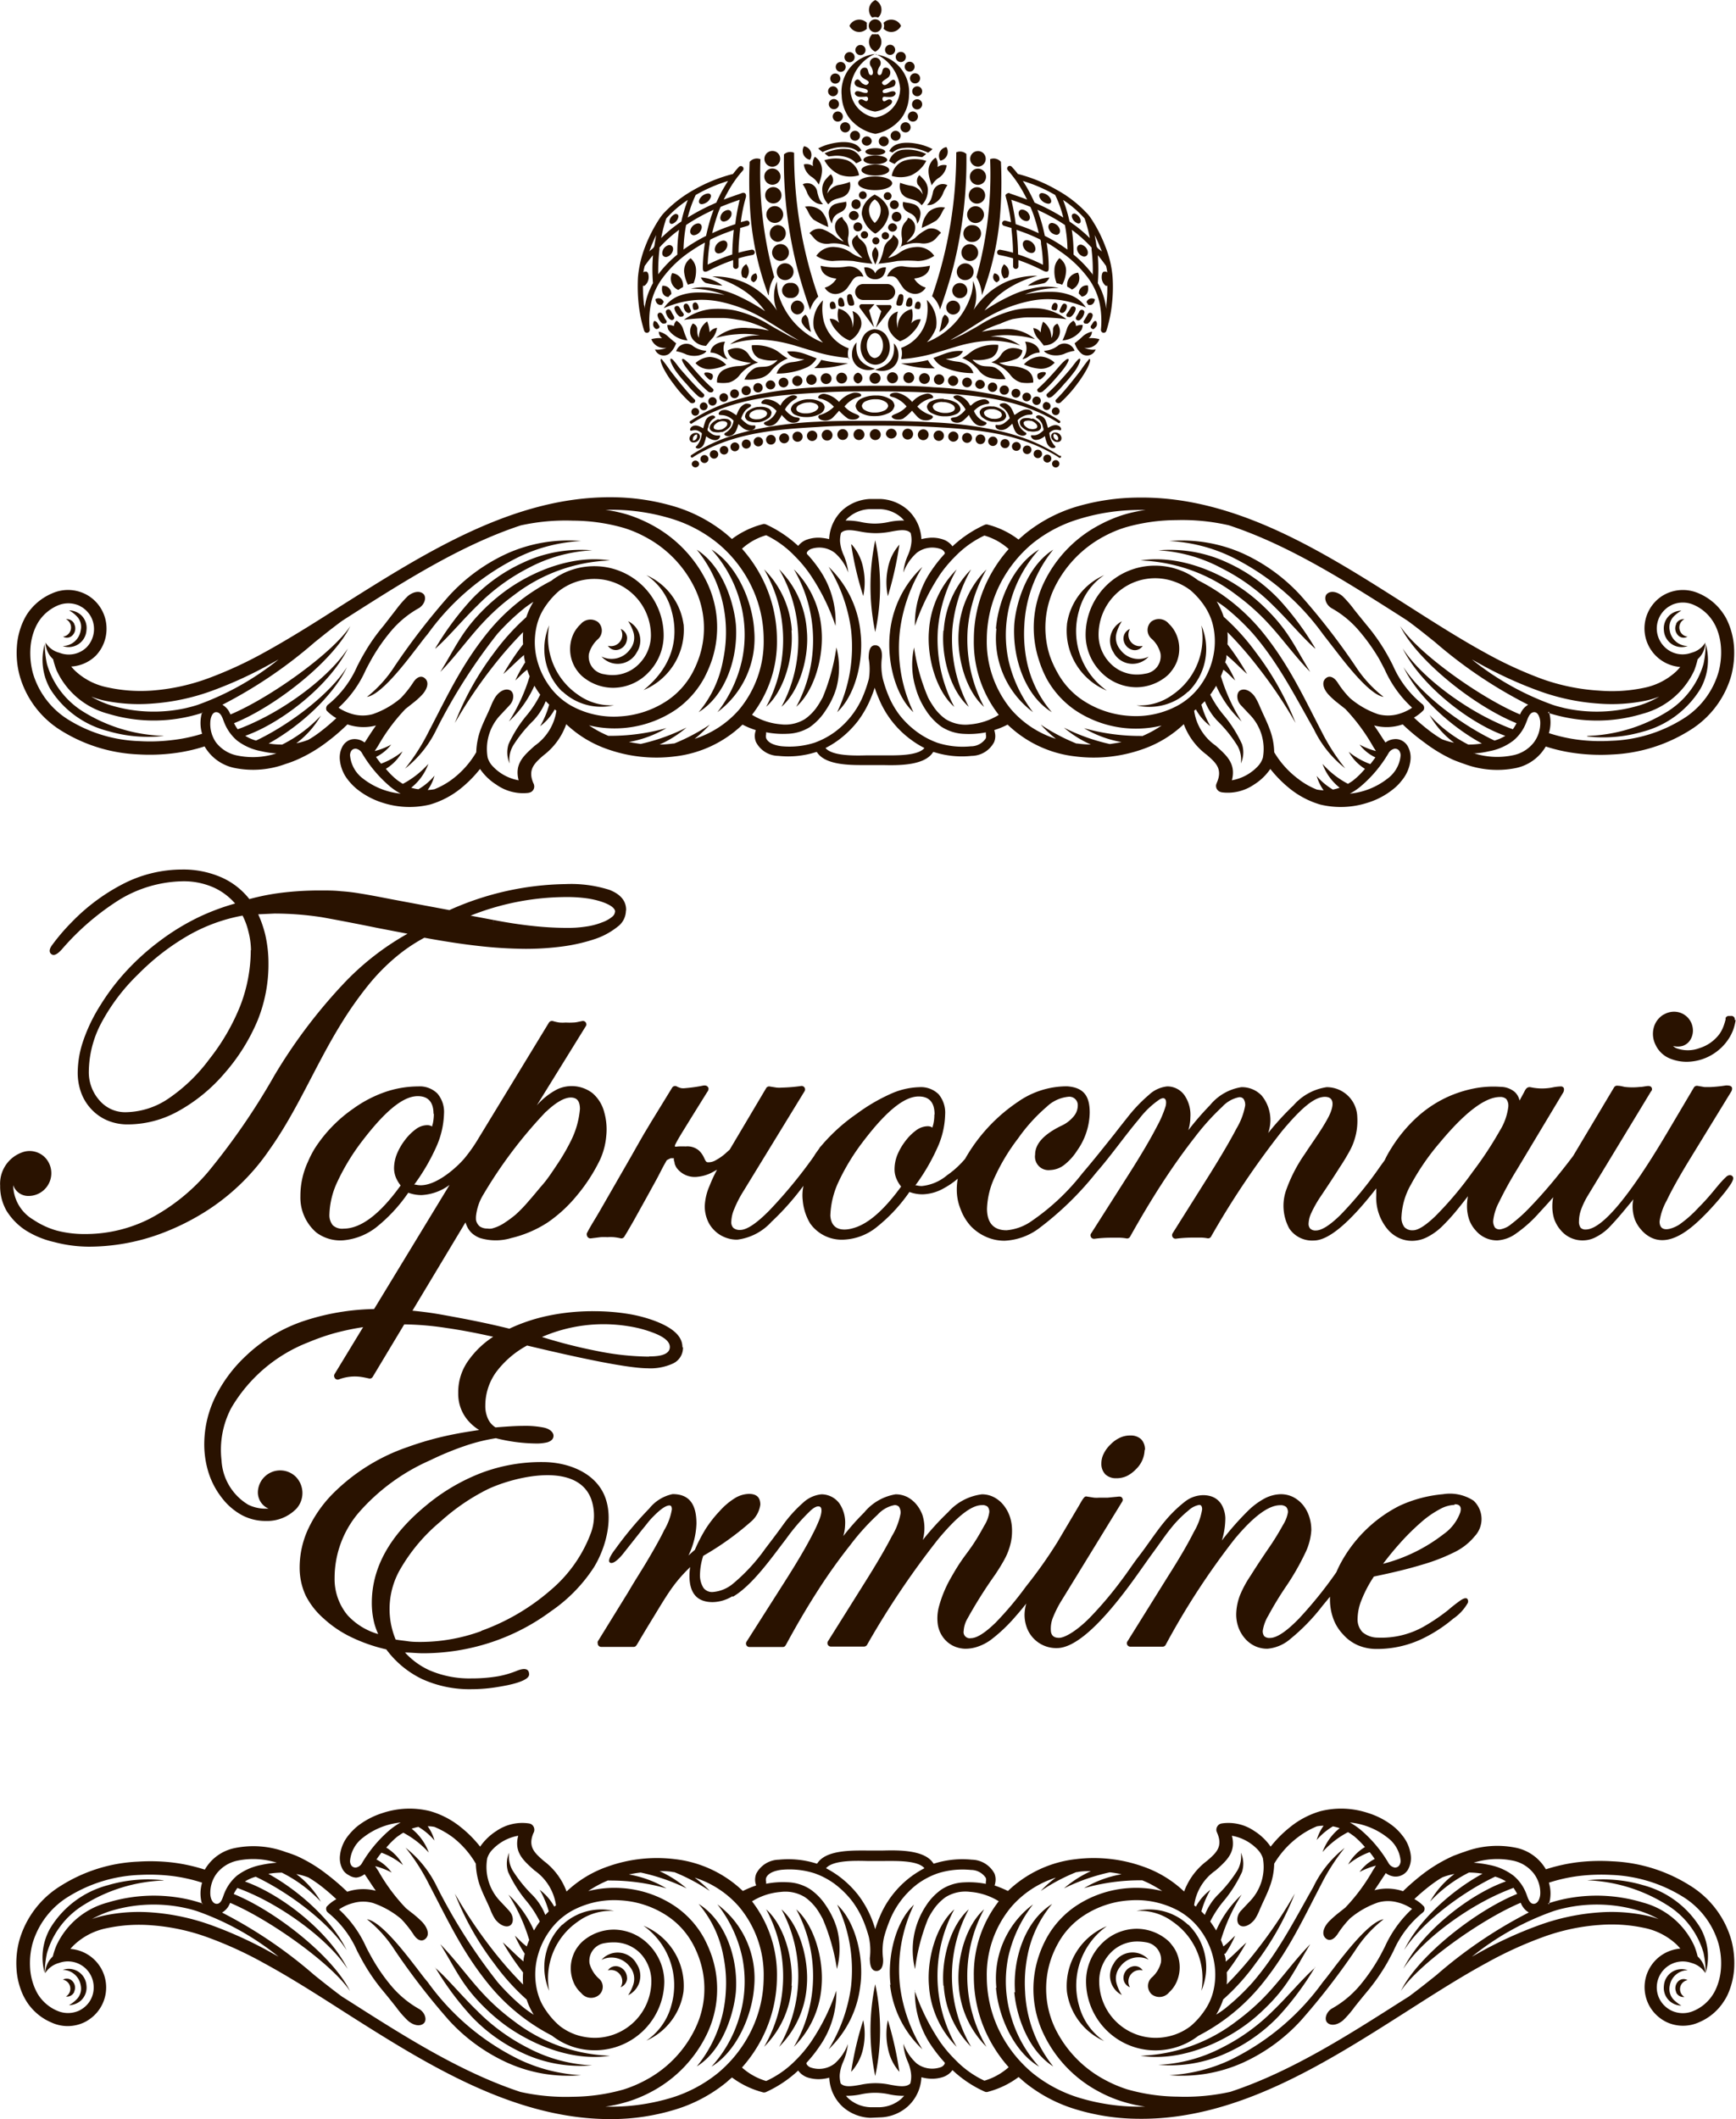
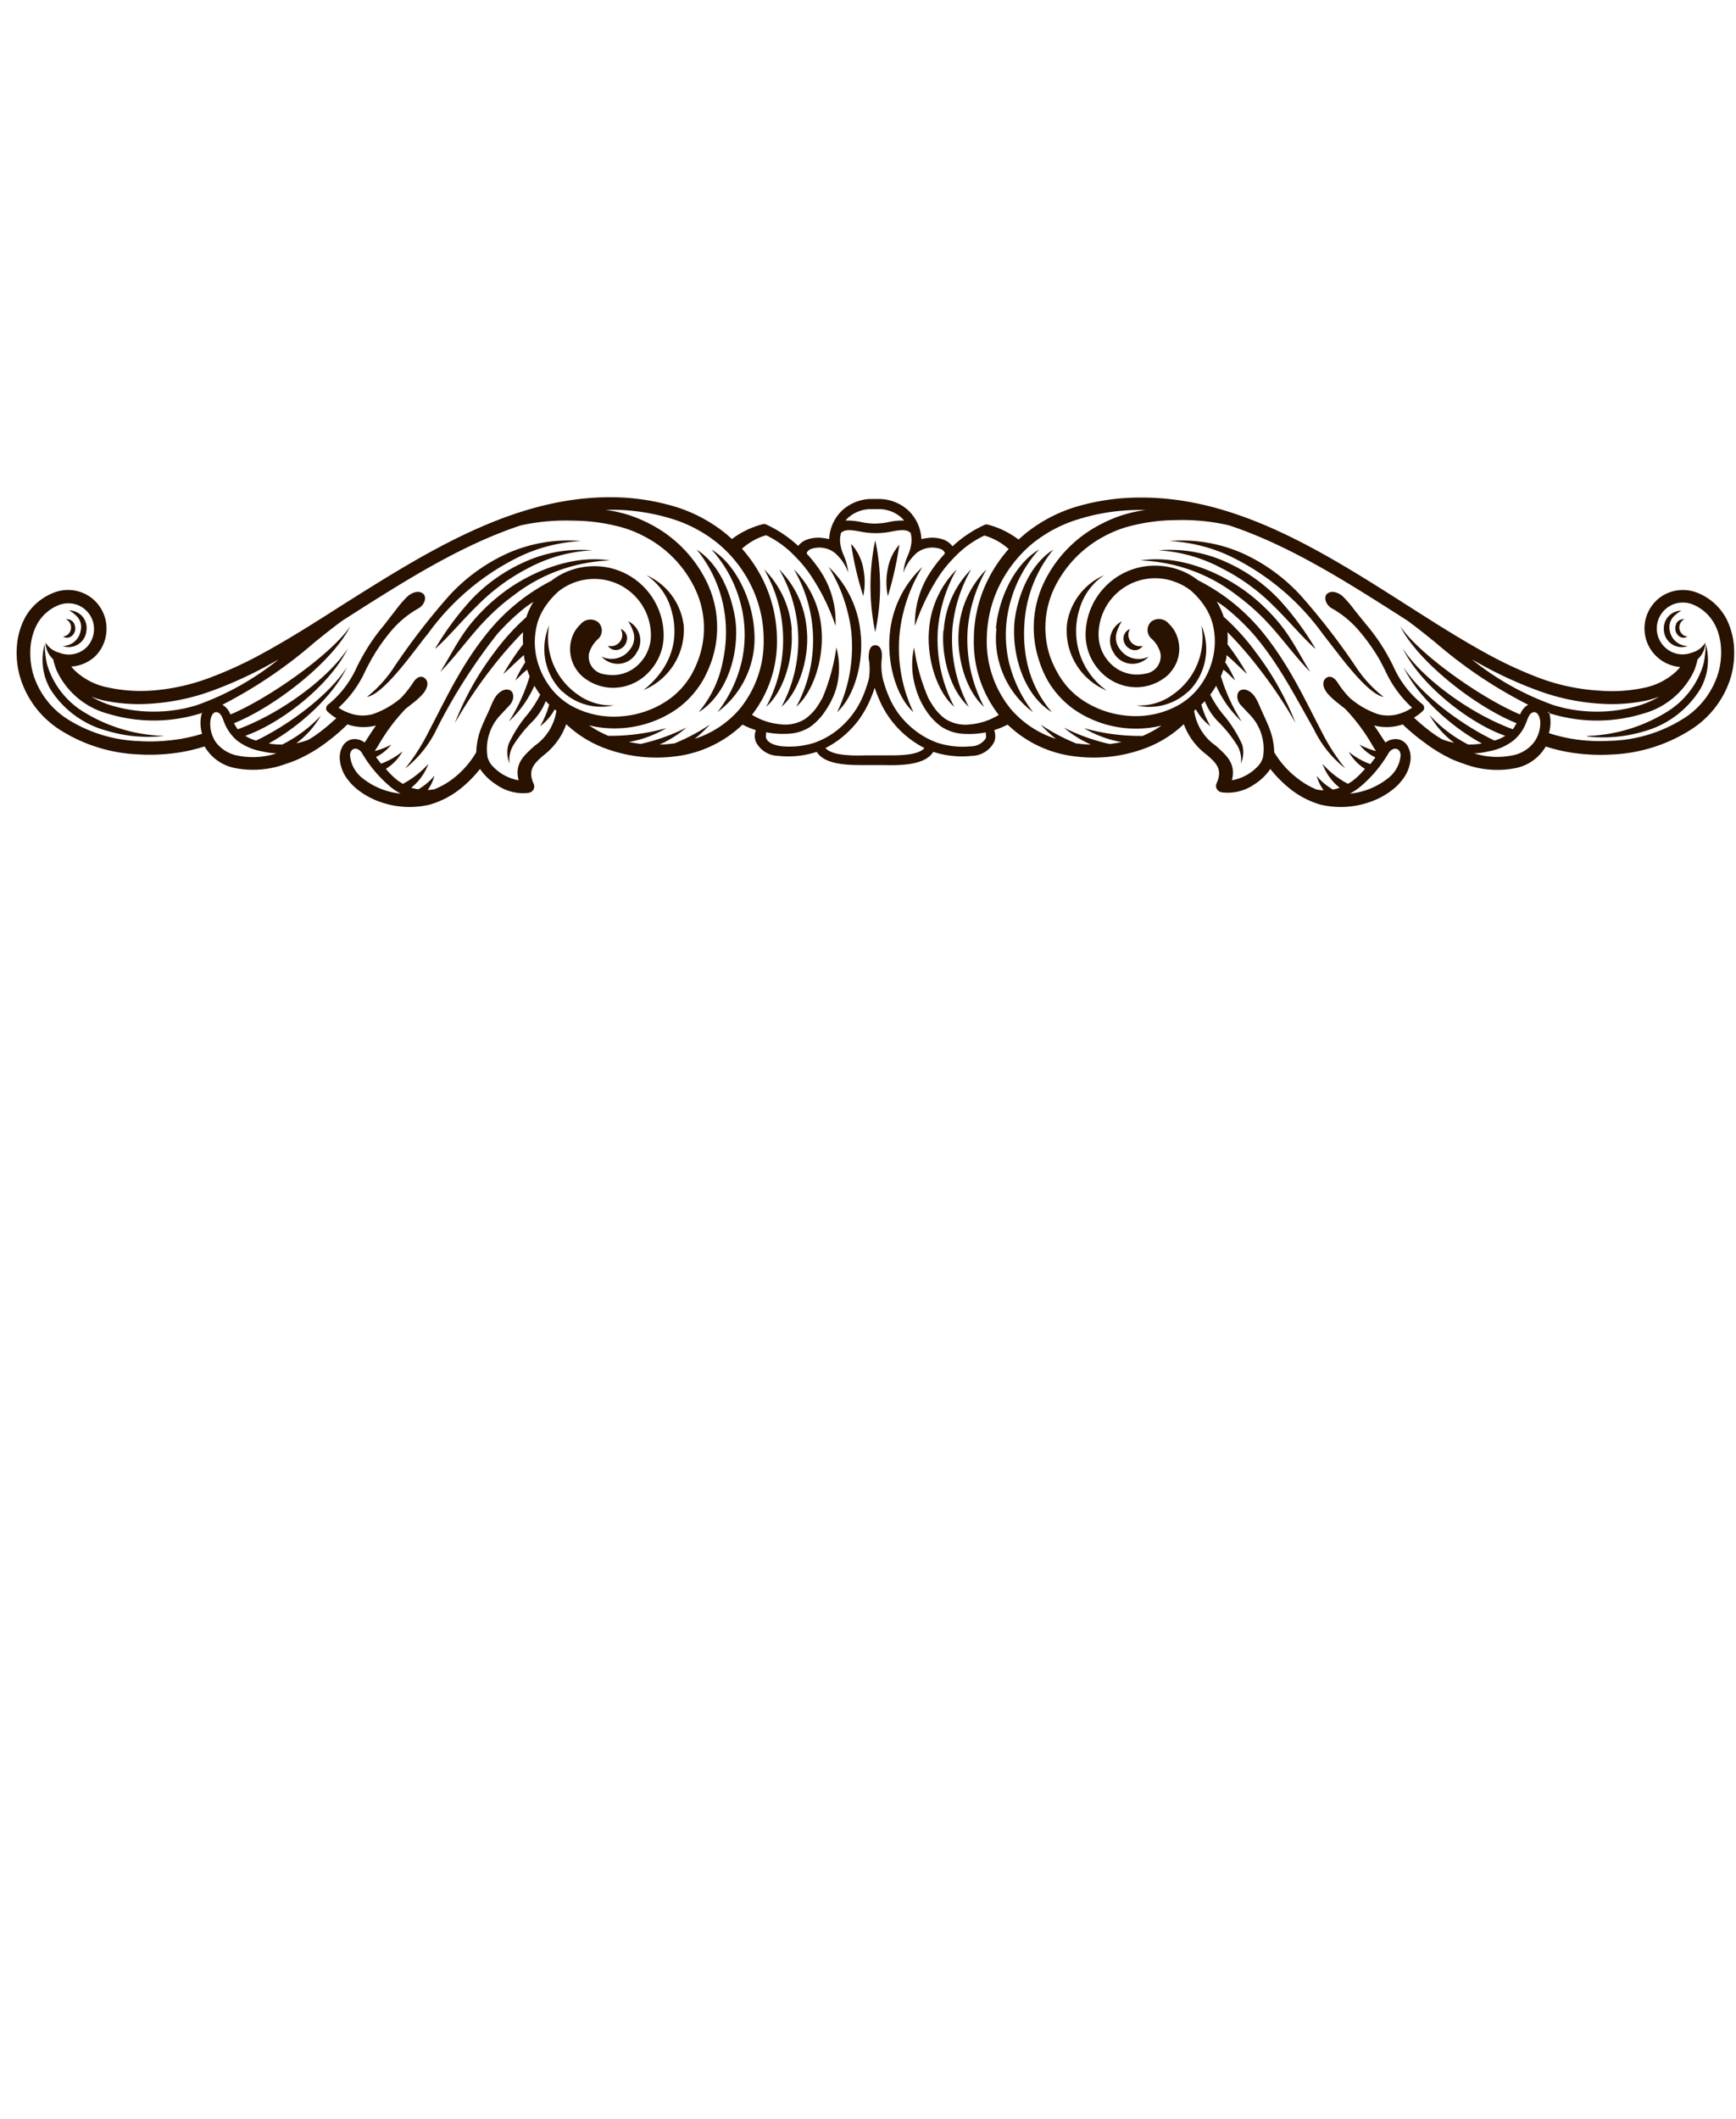
<svg xmlns="http://www.w3.org/2000/svg" width="56.76mm" height="69.27mm" viewBox="0 0 160.88 196.37">
  <defs>
    <style>.cls-1,.cls-2{fill:#291200;}.cls-1{fill-rule:evenodd;}</style>
  </defs>
  <title>Ресурс 2</title>
  <g id="Слой_2" data-name="Слой 2">
    <g id="Слой_1-2" data-name="Слой 1">
      <path class="cls-1" d="M34,64.58c1.33-.18,3.68-3.32,4.51-4.39.38-.48.75-1,1.12-1.43A22.72,22.72,0,0,1,48.1,51.6a15,15,0,0,1,5.75-1.46A13.84,13.84,0,0,0,47,51.29a16.72,16.72,0,0,0-5.37,3.9,63.09,63.09,0,0,0-5.05,6.53A11.6,11.6,0,0,1,34,64.58Zm94.23,0c-1.33-.18-3.69-3.32-4.52-4.39l-1.11-1.43a22.83,22.83,0,0,0-8.48-7.16,15,15,0,0,0-5.75-1.46,13.88,13.88,0,0,1,6.82,1.15,16.58,16.58,0,0,1,5.36,3.9,63.18,63.18,0,0,1,5.06,6.53,11.41,11.41,0,0,0,2.62,2.86Zm-14.67-3.19a10.81,10.81,0,0,1,.91,1.67c-.48-.44-.61-.63-1.09-1-.07.21-.15.41-.23.61a16.63,16.63,0,0,0,1.92,4.19,10.06,10.06,0,0,1-2.36-3.31c-.12.2-.25.4-.38.59a2,2,0,0,1-.17.23,9.8,9.8,0,0,0,1.33,2,11.82,11.82,0,0,1,1.61,2.58,2.47,2.47,0,0,1-.1,1.8,2.58,2.58,0,0,0-.33-1.66,12.2,12.2,0,0,0-1.85-2.29,5.67,5.67,0,0,1-1.16-1.82l-.32.32a8.49,8.49,0,0,0,.84,2,4.85,4.85,0,0,1-1.35-1.56l-.16.12a4.74,4.74,0,0,0,2,3.24c1,.9,1.9,1.66,1.5,3.21a4.34,4.34,0,0,0,2.45-1.35,2.09,2.09,0,0,0,.42-.74,4.57,4.57,0,0,0-1.28-4.06l-.77-.82c-.42-.47-.41-1.14-.06-1.35s.9-.06,1.35.55a5.49,5.49,0,0,1,.48.94c.29.68.66,1.4.91,2.09a6.36,6.36,0,0,1,.42,2.14,8.5,8.5,0,0,0,2.21,2.46,7.1,7.1,0,0,0,1.74,1,4.85,4.85,0,0,0,.63.07,4.23,4.23,0,0,1-.64-1.33,5.81,5.81,0,0,0,1.5,1.26,4.91,4.91,0,0,0,.63-.17,4.91,4.91,0,0,1-1.59-2.21,8.26,8.26,0,0,0,2.36,1.85l.22-.14a2.8,2.8,0,0,0,.35-.25,7.41,7.41,0,0,0,1-1A4.36,4.36,0,0,1,125,69.67a6.89,6.89,0,0,0,2,1.14c.17-.21.32-.41.47-.62A3.94,3.94,0,0,1,126,69a6.51,6.51,0,0,0,1.52.6c-.1-.16-.2-.31-.3-.48a17.65,17.65,0,0,0-2.54-3.42l-.67-.53a7.36,7.36,0,0,1-.81-.72c-.51-.51-.73-1.14-.4-1.52s.8-.25,1.18.34a8.62,8.62,0,0,0,1.14,1.43,8,8,0,0,0,2.61,1.49,3.58,3.58,0,0,0,1.81,0,4.76,4.76,0,0,0,1.16-.49l.17-.12a10.68,10.68,0,0,1-2.52-3.5c-.18-.35-.36-.7-.56-1.06A18.17,18.17,0,0,0,126,58.51a9.26,9.26,0,0,0-2.63-2.17c-.53-.35-.69-1-.4-1.29s.86-.29,1.45.19a10.56,10.56,0,0,1,1.08,1.25c.42.53.88,1.09,1.18,1.46a18,18,0,0,1,1.84,2.64c.21.37.4.73.58,1.09a9.46,9.46,0,0,0,2.69,3.55.41.41,0,0,1,.1.09.44.44,0,0,1,.05.48,3.79,3.79,0,0,1-.9.7,18.68,18.68,0,0,0,1.61,1.35,11.56,11.56,0,0,0,1,.66,6.36,6.36,0,0,0,1.11.32,8.3,8.3,0,0,1-2.27-2.57A12.47,12.47,0,0,0,136.08,69a7.64,7.64,0,0,0,1.26-.1c-3-1.63-6-4.45-7.26-7.07,1.61,2.53,5.33,5.33,8.43,6.8a4,4,0,0,0,1-.44,13.09,13.09,0,0,1-1.6-.69c-3.19-1.63-6.54-4.61-7.91-7.41,1.58,2.44,5.08,5.1,8.21,6.63.61.3,1.32.62,2,.86a4.15,4.15,0,0,0,.34-.56c-3.9-1.57-9.21-5.79-10.78-9,1.65,2.52,7.44,6.65,11.11,8.19a1.62,1.62,0,0,1,.19-.37,1.66,1.66,0,0,1,.56-.53A42.36,42.36,0,0,1,133,59.51c-.85-.68-1.7-1.37-2.57-2l-.73-.47c-5-3.18-10.26-6.53-15.81-8.36h0A19.29,19.29,0,0,0,109,48.2a17.3,17.3,0,0,0-4.69.67,11,11,0,0,0-2,.84,10.68,10.68,0,0,0-4.58,4.74,8.54,8.54,0,0,0-.44,6.32A9.59,9.59,0,0,0,98,62.33a7.19,7.19,0,0,0,2.28,2.52,8.8,8.8,0,0,0,4.38,1.49,8.14,8.14,0,0,0,4.42-.92,6.37,6.37,0,0,0,2.24-2,7,7,0,0,0,1.16-2.8,6.57,6.57,0,0,0-.13-2.93,5.65,5.65,0,0,0-.75-1.57,7.11,7.11,0,0,0-1.27-1.42h0a5.4,5.4,0,0,0-1.52-.81,5.24,5.24,0,0,0-7,4.95,3.76,3.76,0,0,0,1.05,2.59,3.4,3.4,0,0,0,2.45,1.08,3.77,3.77,0,0,0,.83-.08,1.63,1.63,0,0,0,1.41-1.87,2.69,2.69,0,0,0-.85-1.39,1.06,1.06,0,0,1,0-1.57,1.18,1.18,0,0,1,1.62.2,2.94,2.94,0,0,1,.63.85,3.34,3.34,0,0,1,.12,2.66,3.3,3.3,0,0,1-.51.88,2.57,2.57,0,0,1-.39.43,4.44,4.44,0,0,1-2.87,1.07,4.6,4.6,0,0,1-3.3-1.44,4.93,4.93,0,0,1-1.39-3.41,6.42,6.42,0,0,1,6.43-6.42,6.55,6.55,0,0,1,2.12.35,6.18,6.18,0,0,1,1.86,1l0,0A18.49,18.49,0,0,1,117,58.57c2.43,3,3.76,5.91,5.5,9.26a19.1,19.1,0,0,0,2.17,3.37,10.16,10.16,0,0,1-2.91-3.63c-1.76-3.09-3.29-6.13-5.64-8.85a21,21,0,0,0-2.36-2.26c-.21-.18-.59-.46-1-.72a7,7,0,0,1,.65,1.42,20.82,20.82,0,0,1,3,3.32A27.2,27.2,0,0,1,120.07,67a42.22,42.22,0,0,0-3.47-5.16,35.08,35.08,0,0,0-2.84-3.26,8.47,8.47,0,0,1,0,1.13,23.72,23.72,0,0,1,1.82,2.75c-.59-.51-1.19-1.16-1.92-1.76a1,1,0,0,1,0,.17c0,.19-.08.38-.13.56Zm8.33-1.28c-1.15-1-2.48-2.62-3.9-4a18.52,18.52,0,0,0-4.77-3.45A14.1,14.1,0,0,0,107.35,51a12.56,12.56,0,0,1,6.47,1.17,15.46,15.46,0,0,1,4.74,3.4,27.29,27.29,0,0,1,3.33,4.5ZM84.79,58a8.65,8.65,0,0,1,1.52-5.11,12.78,12.78,0,0,1,1.24-1.57.27.27,0,0,0,0-.12.7.7,0,0,0-.43-.34,2.35,2.35,0,0,0-2.17.38,4.5,4.5,0,0,0-1.23,1.82,5,5,0,0,1,.41-1.58,3.75,3.75,0,0,0,.34-1.29,2.58,2.58,0,0,0-.08-.8h0c-.37-.39-1.1-.26-1.84-.12a7.52,7.52,0,0,1-1.34.14h-.1a7.72,7.72,0,0,1-1.34-.14c-.74-.14-1.47-.27-1.83.12h0a2.62,2.62,0,0,0-.09.8,3.79,3.79,0,0,0,.35,1.29,5.6,5.6,0,0,1,.41,1.58,4.42,4.42,0,0,0-1.24-1.82,2.35,2.35,0,0,0-2.17-.38.77.77,0,0,0-.43.34l0,.12a11.89,11.89,0,0,1,1.24,1.57A8.51,8.51,0,0,1,77.43,58a19.7,19.7,0,0,0-2.38-4.8,12.06,12.06,0,0,0-1.41-1.68A9.24,9.24,0,0,0,71,49.6a5.73,5.73,0,0,0-2.24,1.25,13,13,0,0,1,2,3A12.59,12.59,0,0,1,72,59.24a11.06,11.06,0,0,1-2.31,7,5.91,5.91,0,0,0,2.64.88,3.45,3.45,0,0,0,2.29-.5,4.58,4.58,0,0,0,1.21-1.29c.15-.23.29-.48.42-.72A19,19,0,0,0,77.51,60a7.34,7.34,0,0,1,0,3.75,7.52,7.52,0,0,1-1,2.09,5.54,5.54,0,0,1-1.46,1.54A4.13,4.13,0,0,1,73,68a8,8,0,0,1-2-.14.84.84,0,0,0,0,.17.7.7,0,0,0,0,.38c.18.43.73.65,1.39.74a7.65,7.65,0,0,0,3.09-.32,7.45,7.45,0,0,0,1.89-1,8,8,0,0,0,2.66-3.45,12.06,12.06,0,0,0,.49-1.47A5.67,5.67,0,0,0,80.5,61c0-.63.11-1.15.54-1.2h.14c.44.05.6.57.54,1.2a5.7,5.7,0,0,0,.1,1.93,12.06,12.06,0,0,0,.49,1.47,8.15,8.15,0,0,0,1.06,1.87A8.27,8.27,0,0,0,85,67.84a7.45,7.45,0,0,0,1.89,1,7.65,7.65,0,0,0,3.09.32,1.64,1.64,0,0,0,1.38-.74.7.7,0,0,0,0-.38.84.84,0,0,0,0-.17,8.05,8.05,0,0,1-2,.14,4.16,4.16,0,0,1-2.11-.66,5.52,5.52,0,0,1-1.45-1.54,7.24,7.24,0,0,1-.95-2.09A7.34,7.34,0,0,1,84.71,60,18.58,18.58,0,0,0,86,64.62a5.86,5.86,0,0,0,.42.72,4.55,4.55,0,0,0,1.2,1.29,3.47,3.47,0,0,0,2.29.5,6,6,0,0,0,2.65-.88,11,11,0,0,1-2.31-7,12.45,12.45,0,0,1,1.23-5.37,13,13,0,0,1,2-3,5.77,5.77,0,0,0-2.25-1.25,9.2,9.2,0,0,0-2.68,1.91,12.13,12.13,0,0,0-1.42,1.68A20.44,20.44,0,0,0,84.79,58Zm-3.61-9.48a6.4,6.4,0,0,0,1.17-.14,6,6,0,0,1,1.44-.14,3,3,0,0,0-.3-.31,3.16,3.16,0,0,0-2-.75c-.34,0-.5,0-.83,0a3.16,3.16,0,0,0-2,.75,1.77,1.77,0,0,0-.3.31,6.1,6.1,0,0,1,1.44.14,6.4,6.4,0,0,0,1.16.14Zm.38-2.28a4.09,4.09,0,0,1,2.55,1,3.92,3.92,0,0,1,1.28,2.72,4.76,4.76,0,0,1,.64-.11,3.11,3.11,0,0,1,1.39.15,1.78,1.78,0,0,1,.85.63,11.07,11.07,0,0,1,3-2,.44.44,0,0,1,.32,0h0A8,8,0,0,1,94.39,50l.55-.48A13.91,13.91,0,0,1,99.61,47a20.71,20.71,0,0,1,5.9-.89c9.06-.12,17.24,5.1,24.84,9.94,2.54,1.62,5,3.19,7.42,4.51a37.41,37.41,0,0,0,5.17,2.37A19.12,19.12,0,0,0,148.2,64a14.35,14.35,0,0,0,4.12-.25,6.18,6.18,0,0,0,3-1.5,4.18,4.18,0,0,0,.4-.44,3.59,3.59,0,0,1-3.31-3.57,3.6,3.6,0,0,1,1.62-3,4.77,4.77,0,0,1,.44-.24,3.64,3.64,0,0,1,3,0,5.18,5.18,0,0,1,2.28,1.92,4.42,4.42,0,0,1,.34.6,6.9,6.9,0,0,1,.62,2.43,8.41,8.41,0,0,1-.25,2.64,8.77,8.77,0,0,1-3.85,5.09,14.75,14.75,0,0,1-7.19,2.24,17.72,17.72,0,0,1-3.25-.1,15.42,15.42,0,0,1-2.91-.64,4.19,4.19,0,0,1-2.79,2,8.73,8.73,0,0,1-4.75-.38c-.32-.11-.65-.23-1-.37A14.13,14.13,0,0,1,132,68.8,18.51,18.51,0,0,1,130,67.13a4.54,4.54,0,0,1-2.65.1c.3.43.57.84.81,1.22l.24.36a1.56,1.56,0,0,1,.79-.31,1.24,1.24,0,0,1,.71.12,1.33,1.33,0,0,1,.56.52,2.15,2.15,0,0,1,.26,1.31,3.56,3.56,0,0,1-.79,1.86,4.58,4.58,0,0,1-.82.83,7.06,7.06,0,0,1-2.36,1.25,8.08,8.08,0,0,1-4.39.17,8.17,8.17,0,0,1-2.84-1.49,11.36,11.36,0,0,1-1.79-1.81,5.1,5.1,0,0,1-1.53,1.46,4.29,4.29,0,0,1-2.93.71.87.87,0,0,1-.26-.08.59.59,0,0,1-.3-.64l.06-.17c.57-1.28-.1-1.87-.93-2.59a6.21,6.21,0,0,1-2.13-2.84,10.52,10.52,0,0,1-3.82,2.32,13.59,13.59,0,0,1-6.22.67,10.78,10.78,0,0,1-6.29-2.95,7.72,7.72,0,0,1-1.24.51,1,1,0,0,1,.06.23,1.47,1.47,0,0,1-.07.88,2.39,2.39,0,0,1-2.09,1.28,8.52,8.52,0,0,1-3.5-.36l-.06,0c-.79,1.29-3.31,1.24-4.67,1.21-.55,0-.89,0-1.44,0-1.35,0-3.87.08-4.67-1.21l-.06,0a8.5,8.5,0,0,1-3.5.36,2.37,2.37,0,0,1-2.08-1.28,1.47,1.47,0,0,1-.08-.88l.06-.23a7.26,7.26,0,0,1-1.23-.51,10.84,10.84,0,0,1-6.29,2.95,13.58,13.58,0,0,1-6.22-.67,10.56,10.56,0,0,1-3.83-2.32A6.21,6.21,0,0,1,50.36,70c-.82.72-1.49,1.31-.93,2.59a.49.49,0,0,1,.06.17.58.58,0,0,1-.29.64.84.84,0,0,1-.27.08A4.29,4.29,0,0,1,46,72.72a5.18,5.18,0,0,1-1.52-1.46,11.36,11.36,0,0,1-1.79,1.81,8.21,8.21,0,0,1-2.85,1.49,8.09,8.09,0,0,1-4.39-.17,7.25,7.25,0,0,1-2.36-1.25,5.34,5.34,0,0,1-.82-.83,3.55,3.55,0,0,1-.78-1.86,2.15,2.15,0,0,1,.26-1.31,1.37,1.37,0,0,1,.55-.52A1.27,1.27,0,0,1,33,68.5a1.5,1.5,0,0,1,.78.31q.12-.16.24-.36c.25-.38.51-.79.82-1.22a4.53,4.53,0,0,1-2.65-.1,18.71,18.71,0,0,1-1.95,1.67,13.56,13.56,0,0,1-2.76,1.62,10.22,10.22,0,0,1-1,.37,8.69,8.69,0,0,1-4.74.38,4.16,4.16,0,0,1-2.79-2,15.52,15.52,0,0,1-2.92.64,17.69,17.69,0,0,1-3.25.1,14.68,14.68,0,0,1-7.18-2.24A8.77,8.77,0,0,1,1.8,62.58a8.12,8.12,0,0,1-.25-2.64,6.69,6.69,0,0,1,.62-2.43,5.76,5.76,0,0,1,.33-.6A5.21,5.21,0,0,1,4.79,55a3.61,3.61,0,0,1,3,0,3.75,3.75,0,0,1,.44.24,3.58,3.58,0,0,1,1.63,3,3.6,3.6,0,0,1-1,2.53,3.56,3.56,0,0,1-2.27,1,4.27,4.27,0,0,0,.41.44,6.14,6.14,0,0,0,3,1.5A14.33,14.33,0,0,0,14,64a19.2,19.2,0,0,0,5.26-1.13,37.29,37.29,0,0,0,5.16-2.37c2.41-1.32,4.89-2.89,7.42-4.51C39.48,51.18,47.65,46,56.71,46.08a20.65,20.65,0,0,1,5.9.89,13.91,13.91,0,0,1,4.67,2.5l.55.48a8.12,8.12,0,0,1,2.81-1.36h0a.46.46,0,0,1,.33,0,11.38,11.38,0,0,1,3,2A1.76,1.76,0,0,1,74.8,50a3.15,3.15,0,0,1,1.4-.15,5,5,0,0,1,.64.11,3.92,3.92,0,0,1,1.27-2.72,4.11,4.11,0,0,1,2.55-1ZM81.85,70c1.13,0,3.2.07,3.82-.68a8.45,8.45,0,0,1-1.23-.76,8.9,8.9,0,0,1-3-3.83,10.82,10.82,0,0,1-.38-1,10.8,10.8,0,0,1-.37,1,9.59,9.59,0,0,1-1.18,2.08,9.25,9.25,0,0,1-1.78,1.75,8.45,8.45,0,0,1-1.23.76c.63.75,2.7.71,3.83.68Zm1.5-19.54a32.66,32.66,0,0,1-1.07,4.79,6.31,6.31,0,0,1,0-2.57,4.59,4.59,0,0,1,1.08-2.22Zm-2.24-.39a20.29,20.29,0,0,1,0,8.5,20.75,20.75,0,0,1,0-8.5Zm1.37,8.47a9.7,9.7,0,0,1,3-6,14.85,14.85,0,0,0-2.07,5.83A13.8,13.8,0,0,0,84.65,66c-1.74-1.6-2.48-4.89-2.17-7.44Zm3.61-.1a8.82,8.82,0,0,1,2.57-5.67,13.56,13.56,0,0,0-1.74,5.54,13.39,13.39,0,0,0,1.52,7.2c-1.72-1.52-2.55-4.65-2.35-7.07Zm1.37,0A8.82,8.82,0,0,1,90,52.76a13.56,13.56,0,0,0-1.74,5.54,13.39,13.39,0,0,0,1.52,7.2c-1.72-1.52-2.55-4.65-2.35-7.07Zm1.39,0a8.82,8.82,0,0,1,2.57-5.67,13.56,13.56,0,0,0-1.74,5.54,13.39,13.39,0,0,0,1.52,7.2c-1.72-1.52-2.55-4.65-2.35-7.07Zm21.27,5.64a5.25,5.25,0,0,1-4.79,1.29,5.19,5.19,0,0,0,3.36-1,6.39,6.39,0,0,0,2.65-6.41,5.55,5.55,0,0,1-1.22,6.15Zm-6-4.91a.94.94,0,0,1,.6-.88,1.06,1.06,0,0,0,1.18,1.56.86.86,0,0,1-1,.36,1.11,1.11,0,0,1-.78-1Zm-.91,1.31a2,2,0,0,1,.76-2.9,3.73,3.73,0,0,0-.47,1,1.7,1.7,0,0,0,.31,1.61,2.1,2.1,0,0,0,2.64.66,2,2,0,0,1-3.24-.36Zm2.63,7.72a19,19,0,0,1-5.38-.72,10.27,10.27,0,0,0,3.48,1.29c-.36.07-.72.13-1.09.18a18,18,0,0,1-4.25-1.52A10.15,10.15,0,0,0,101.1,69a10.86,10.86,0,0,1-1.27-.1h-.08a17.7,17.7,0,0,1-3.3-1.75,10.47,10.47,0,0,0,1.41,1.32,9.16,9.16,0,0,1-4.12-2.69,9.87,9.87,0,0,1-2.29-6.56,11.48,11.48,0,0,1,1.12-4.86,11.91,11.91,0,0,1,3.12-4A12.68,12.68,0,0,1,100,48.1a19,19,0,0,1,5.56-.84h.61a13.41,13.41,0,0,0-2.16.48,13,13,0,0,0-2.16.93,11.79,11.79,0,0,0-5.08,5.27,9.68,9.68,0,0,0-.5,7.19A10.37,10.37,0,0,0,97,62.9a8.57,8.57,0,0,0,2.65,2.92,10.12,10.12,0,0,0,8,1.42,10.4,10.4,0,0,1-1.85,1Zm41.26,0A14.89,14.89,0,0,0,154.44,66a7.76,7.76,0,0,0,3.44-4.46,9.69,9.69,0,0,0,.21-1.85,5.44,5.44,0,0,1-.51,4.17,8.93,8.93,0,0,1-5.3,3.94,13.11,13.11,0,0,1-5.18.45Zm7.11-9.79a1.64,1.64,0,0,1,1.62-1.82,3.17,3.17,0,0,0-.71.54,1.43,1.43,0,0,0-.37,1.29,1.71,1.71,0,0,0,1.67,1.45,1.65,1.65,0,0,1-2.21-1.46Zm1.14-.62a.77.77,0,0,1,.76-.41A.86.86,0,0,0,156.4,59a.71.71,0,0,1-.86-.11.92.92,0,0,1-.19-1.05Zm-56.47.05a5.87,5.87,0,0,1,3.45-4.54A5.69,5.69,0,0,0,100,56.59,6.75,6.75,0,0,0,102.58,64a6,6,0,0,1-3.7-6.11Zm54.86,6.74a8.58,8.58,0,0,1-1.74.77,13.72,13.72,0,0,1-7,.27c-.37-.09-.74-.18-1.09-.3a25.81,25.81,0,0,1-7.5-4.21l.81.45A37.56,37.56,0,0,0,142.55,64a20.11,20.11,0,0,0,5.58,1.2,15.56,15.56,0,0,0,4.45-.28,8.24,8.24,0,0,0,1.16-.35Zm-10.28,1.47.18.06c.38.12.77.22,1.17.31a14.54,14.54,0,0,0,7.45-.28,7.35,7.35,0,0,0,4.76-4,7.49,7.49,0,0,0,.32-1.05,2.12,2.12,0,0,0,.71-1.54,2.11,2.11,0,0,1-1.28.94,2.36,2.36,0,0,1-2.51-.55,2.4,2.4,0,0,1-.71-1.7,2.44,2.44,0,0,1,.29-1.14,2.47,2.47,0,0,1,.8-.87l.3-.17a2.49,2.49,0,0,1,2.05,0,4,4,0,0,1,1.74,1.48c.1.15.18.3.26.45a5.56,5.56,0,0,1,.51,2,6.92,6.92,0,0,1-.22,2.27,7.56,7.56,0,0,1-3.35,4.39,13.37,13.37,0,0,1-6.6,2,16.35,16.35,0,0,1-3-.09,14.87,14.87,0,0,1-2.78-.62,3.41,3.41,0,0,0,0-2Zm-6.9,3.77a7.68,7.68,0,0,0,1.44-.2,5.21,5.21,0,0,0,2.27-1,4,4,0,0,0,1.16-1.62c.15-.34.28-.94.71-1s.6.59.61.91a3,3,0,0,1-.57,1.86,3.25,3.25,0,0,1-2,1.23,7.09,7.09,0,0,1-3.6-.2ZM125.1,73.55a5.79,5.79,0,0,0,1-.67,11.91,11.91,0,0,0,2.58-3.07.84.84,0,0,1,.59-.43c.36,0,.51.28.54.59a3,3,0,0,1-1.21,2.18,6.72,6.72,0,0,1-3.52,1.4Zm-3.67-11.28c-1.66-1.69-2.87-3.53-4.56-5.19a20.2,20.2,0,0,0-2.24-1.91,15.49,15.49,0,0,0-8.93-3.23c3.29-.52,6.85.84,9.46,2.66a16.4,16.4,0,0,1,1.93,1.58c2.3,2.19,2.82,3.62,4.34,6.09ZM94,57.83c.16-1.95,1.16-5.34,3.61-6.89a12,12,0,0,0-2.68,7,12.86,12.86,0,0,0,.22,3.3A10.46,10.46,0,0,0,97.48,66C94.91,64.42,93.8,60.8,94,57.83Zm-1.7.41c.22-2.67,1.66-5.94,4-7.32a11.84,11.84,0,0,0-2.58,4.58,11.31,11.31,0,0,0-.27,5.63A12.26,12.26,0,0,0,95.74,66a8.54,8.54,0,0,1-3.4-7.72ZM48.66,61.39a11.73,11.73,0,0,0-.91,1.67c.48-.44.61-.63,1.1-1a6.37,6.37,0,0,0,.23.61,16.63,16.63,0,0,1-1.92,4.19,10.36,10.36,0,0,0,2.36-3.31c.12.2.24.4.37.59s.11.16.17.23a9.77,9.77,0,0,1-1.32,2,11.82,11.82,0,0,0-1.61,2.58,2.54,2.54,0,0,0,.09,1.8,2.58,2.58,0,0,1,.33-1.66,12.61,12.61,0,0,1,1.85-2.29,5.7,5.7,0,0,0,1.17-1.82l.32.32a8.49,8.49,0,0,1-.84,2,4.85,4.85,0,0,0,1.35-1.56l.16.12a4.81,4.81,0,0,1-2,3.24c-1,.9-1.91,1.66-1.5,3.21a4.31,4.31,0,0,1-2.45-1.35,2,2,0,0,1-.42-.74,4.57,4.57,0,0,1,1.28-4.06c.25-.28.53-.56.76-.82.43-.47.42-1.14.07-1.35s-.91-.06-1.36.55a4.85,4.85,0,0,0-.47.94c-.29.68-.66,1.4-.92,2.09a6.62,6.62,0,0,0-.42,2.14A8.47,8.47,0,0,1,42,72.14a7.16,7.16,0,0,1-1.75,1,4.53,4.53,0,0,1-.62.07,4.22,4.22,0,0,0,.63-1.33,5.6,5.6,0,0,1-1.49,1.26A4.16,4.16,0,0,1,38.1,73a5,5,0,0,0,1.59-2.21,8.54,8.54,0,0,1-2.36,1.85,1.64,1.64,0,0,1-.22-.14,3.9,3.9,0,0,1-.36-.25,7.34,7.34,0,0,1-1-1,4.41,4.41,0,0,0,1.55-1.62,6.75,6.75,0,0,1-2,1.14c-.16-.21-.32-.41-.46-.62A4.12,4.12,0,0,0,36.25,69a6.41,6.41,0,0,1-1.53.6l.31-.48a17.24,17.24,0,0,1,2.54-3.42l.67-.53a7.36,7.36,0,0,0,.81-.72c.5-.51.73-1.14.39-1.52s-.8-.25-1.17.34a9.8,9.8,0,0,1-1.14,1.43,8,8,0,0,1-2.62,1.49,3.54,3.54,0,0,1-1.8,0,4.83,4.83,0,0,1-1.17-.49l-.17-.12a10.39,10.39,0,0,0,2.52-3.5c.18-.35.37-.7.57-1.06a17.35,17.35,0,0,1,1.75-2.51,9.26,9.26,0,0,1,2.63-2.17c.53-.35.69-1,.4-1.29s-.86-.29-1.45.19a10.48,10.48,0,0,0-1.09,1.25L35.53,58a17.31,17.31,0,0,0-1.84,2.64c-.22.37-.4.73-.59,1.09a9.42,9.42,0,0,1-2.68,3.55.28.28,0,0,0-.1.09.45.45,0,0,0-.06.48,4,4,0,0,0,.9.7,18.44,18.44,0,0,1-1.6,1.35c-.31.23-.63.45-1,.66a6.12,6.12,0,0,1-1.11.32,8.48,8.48,0,0,0,2.28-2.57A12.52,12.52,0,0,1,26.14,69a7.44,7.44,0,0,1-1.25-.1c2.95-1.63,6-4.45,7.25-7.07-1.61,2.53-5.32,5.33-8.42,6.8a3.71,3.71,0,0,1-1-.44,13.66,13.66,0,0,0,1.59-.69c3.2-1.63,6.55-4.61,7.92-7.41-1.59,2.44-5.08,5.1-8.21,6.63-.61.3-1.32.62-2,.86a3.33,3.33,0,0,1-.34-.56c3.89-1.57,9.21-5.79,10.78-9-1.66,2.52-7.45,6.65-11.11,8.19a3.2,3.2,0,0,0-.19-.37,1.75,1.75,0,0,0-.56-.53,42.64,42.64,0,0,0,8.55-5.79c.85-.68,1.7-1.37,2.57-2l.73-.47c5-3.18,10.26-6.53,15.8-8.36h0a19.34,19.34,0,0,1,4.85-.44,17.32,17.32,0,0,1,4.7.67,10.92,10.92,0,0,1,2,.84,10.58,10.58,0,0,1,4.58,4.74,8.45,8.45,0,0,1,.44,6.32,9.52,9.52,0,0,1-.67,1.56,7.29,7.29,0,0,1-2.28,2.52,8.83,8.83,0,0,1-4.39,1.49,8.16,8.16,0,0,1-4.42-.92,6.34,6.34,0,0,1-2.23-2,7.22,7.22,0,0,1-1.17-2.8,6.57,6.57,0,0,1,.14-2.93,5.38,5.38,0,0,1,.75-1.57,7.11,7.11,0,0,1,1.27-1.42h0a5.49,5.49,0,0,1,1.51-.81,5.35,5.35,0,0,1,1.75-.29,5.24,5.24,0,0,1,5.24,5.24,3.77,3.77,0,0,1-1.06,2.59,3.4,3.4,0,0,1-2.45,1.08,3.68,3.68,0,0,1-.82-.08,1.65,1.65,0,0,1-1.42-1.87,2.83,2.83,0,0,1,.85-1.39,1.06,1.06,0,0,0,0-1.57,1.18,1.18,0,0,0-1.62.2,3,3,0,0,0-.64.85,3.38,3.38,0,0,0-.11,2.66,3.25,3.25,0,0,0,.5.88,3.19,3.19,0,0,0,.4.43,4.42,4.42,0,0,0,2.86,1.07,4.56,4.56,0,0,0,3.3-1.44,4.93,4.93,0,0,0,1.39-3.41,6.42,6.42,0,0,0-6.42-6.42,6.56,6.56,0,0,0-2.13.35,6.3,6.3,0,0,0-1.86,1l0,0a18.39,18.39,0,0,0-5.89,4.78c-2.43,3-3.76,5.91-5.51,9.26a19,19,0,0,1-2.16,3.37,10.26,10.26,0,0,0,2.91-3.63,52.22,52.22,0,0,1,5.64-8.85,20.92,20.92,0,0,1,2.35-2.26c.21-.18.59-.46,1-.72a6.53,6.53,0,0,0-.66,1.42,21.24,21.24,0,0,0-3,3.32A26.91,26.91,0,0,0,42.15,67a43.41,43.41,0,0,1,3.47-5.16,36.74,36.74,0,0,1,2.85-3.26,8.47,8.47,0,0,0,0,1.13,23.84,23.84,0,0,0-1.83,2.75c.6-.51,1.2-1.16,1.92-1.76l0,.17a5.05,5.05,0,0,0,.12.56Zm-8.32-1.28c1.15-1,2.48-2.62,3.9-4A18.52,18.52,0,0,1,49,52.62,14.06,14.06,0,0,1,54.88,51a12.56,12.56,0,0,0-6.47,1.17,15.46,15.46,0,0,0-4.74,3.4,27.29,27.29,0,0,0-3.33,4.5Zm38.54-9.66A30.27,30.27,0,0,0,80,55.24a6.31,6.31,0,0,0,0-2.57,4.59,4.59,0,0,0-1.08-2.22Zm.86,8.08a9.7,9.7,0,0,0-2.95-6,14.87,14.87,0,0,1,2.08,5.83A14,14,0,0,1,77.58,66c1.73-1.6,2.48-4.89,2.16-7.44Zm-3.6-.1a8.82,8.82,0,0,0-2.57-5.67,13,13,0,0,1,.22,12.74c1.71-1.52,2.54-4.65,2.35-7.07Zm-1.37,0a8.82,8.82,0,0,0-2.57-5.67,13,13,0,0,1,.22,12.74C74.13,64,75,60.85,74.77,58.43Zm-1.39,0a8.82,8.82,0,0,0-2.57-5.67A13,13,0,0,1,71,65.5c1.71-1.52,2.54-4.65,2.35-7.07ZM52.11,64.07a5.25,5.25,0,0,0,4.79,1.29,5.23,5.23,0,0,1-3.37-1,6.39,6.39,0,0,1-2.64-6.41,5.53,5.53,0,0,0,1.22,6.15Zm6-4.91a.94.94,0,0,0-.6-.88,1.05,1.05,0,0,1-1.18,1.56.87.87,0,0,0,1,.36,1.1,1.1,0,0,0,.77-1ZM59,60.47a2,2,0,0,0,.21-1.81,2,2,0,0,0-1-1.09,4.11,4.11,0,0,1,.48,1,1.72,1.72,0,0,1-.31,1.61,2.1,2.1,0,0,1-2.64.66A2,2,0,0,0,59,60.47Zm-2.62,7.72a19,19,0,0,0,5.38-.72,10.27,10.27,0,0,1-3.48,1.29c.36.07.72.13,1.09.18a18.12,18.12,0,0,0,4.25-1.52A10.2,10.2,0,0,1,61.12,69a10.53,10.53,0,0,0,1.27-.1h.09a18,18,0,0,0,3.3-1.75,11.83,11.83,0,0,1-1.41,1.32,9.18,9.18,0,0,0,4.11-2.69,9.87,9.87,0,0,0,2.29-6.56,11.33,11.33,0,0,0-1.12-4.86,11.78,11.78,0,0,0-3.12-4,12.63,12.63,0,0,0-4.27-2.28,19,19,0,0,0-5.56-.84h-.61a13.66,13.66,0,0,1,2.16.48,13.39,13.39,0,0,1,2.16.93,11.9,11.9,0,0,1,5.08,5.27,9.68,9.68,0,0,1,.5,7.19,11.23,11.23,0,0,1-.76,1.77,8.57,8.57,0,0,1-2.65,2.92,10.14,10.14,0,0,1-8,1.42,10.49,10.49,0,0,0,1.86,1Zm-41.27,0A14.92,14.92,0,0,1,7.78,66a7.76,7.76,0,0,1-3.44-4.46,9.69,9.69,0,0,1-.21-1.85,5.44,5.44,0,0,0,.52,4.17A8.93,8.93,0,0,0,10,67.75a13.06,13.06,0,0,0,5.17.45ZM8,58.41A1.62,1.62,0,0,0,7.5,57a1.65,1.65,0,0,0-1.11-.43,2.77,2.77,0,0,1,.71.54,1.38,1.38,0,0,1,.37,1.29A1.71,1.71,0,0,1,5.8,59.87,1.65,1.65,0,0,0,8,58.41Zm-1.14-.62a.76.76,0,0,0-.76-.41A.86.86,0,0,1,5.83,59a.71.71,0,0,0,.86-.11.9.9,0,0,0,.18-1.05Zm56.48.05A5.87,5.87,0,0,0,59.9,53.3a5.69,5.69,0,0,1,2.33,3.29c.74,2.65,0,5.26-2.59,7.36a6.05,6.05,0,0,0,3.71-6.11ZM8.48,64.58a8.83,8.83,0,0,0,1.74.77,13.76,13.76,0,0,0,7,.27c.37-.09.73-.18,1.09-.3a25.81,25.81,0,0,0,7.5-4.21l-.81.45A37.56,37.56,0,0,1,19.68,64a20.19,20.19,0,0,1-5.58,1.2,15.63,15.63,0,0,1-4.46-.28,8.67,8.67,0,0,1-1.16-.35Zm10.28,1.47-.18.06c-.38.12-.76.22-1.16.31A14.54,14.54,0,0,1,10,66.14a7.32,7.32,0,0,1-4.76-4,7.53,7.53,0,0,1-.33-1.05,2.15,2.15,0,0,1-.7-1.54,2.11,2.11,0,0,0,1.28.94A2.37,2.37,0,0,0,8,60a2.43,2.43,0,0,0,.42-2.84,2.47,2.47,0,0,0-.8-.87l-.3-.17a2.49,2.49,0,0,0-2,0,4,4,0,0,0-1.75,1.48,5.05,5.05,0,0,0-.25.45,5.56,5.56,0,0,0-.51,2,7.18,7.18,0,0,0,.21,2.27A7.57,7.57,0,0,0,6.3,66.68a13.3,13.3,0,0,0,6.59,2,16.45,16.45,0,0,0,3-.09A14.87,14.87,0,0,0,18.72,68a3.43,3.43,0,0,1,0-2Zm6.9,3.77a7.69,7.69,0,0,1-1.43-.2,5.26,5.26,0,0,1-2.28-1,4.2,4.2,0,0,1-1.16-1.62c-.15-.34-.27-.94-.71-1s-.59.59-.6.91A3,3,0,0,0,20,68.79a3.28,3.28,0,0,0,2,1.23,7.08,7.08,0,0,0,3.6-.2Zm11.47,3.73a5.87,5.87,0,0,1-1-.67,12.11,12.11,0,0,1-2.58-3.07.8.8,0,0,0-.59-.43c-.36,0-.51.28-.53.59a3,3,0,0,0,1.2,2.18,6.75,6.75,0,0,0,3.53,1.4ZM40.8,62.27c1.65-1.69,2.87-3.53,4.56-5.19a19.32,19.32,0,0,1,2.24-1.91,15.46,15.46,0,0,1,8.93-3.23c-3.29-.52-6.86.84-9.47,2.66a18.22,18.22,0,0,0-1.93,1.58c-2.29,2.19-2.81,3.62-4.33,6.09Zm27.39-4.44C68,55.88,67,52.49,64.57,50.94a12,12,0,0,1,2.69,7A12.44,12.44,0,0,1,67,61.2,10.27,10.27,0,0,1,64.74,66c2.58-1.59,3.69-5.21,3.45-8.18Zm1.69.41c-.21-2.67-1.66-5.94-3.95-7.32a11.84,11.84,0,0,1,2.58,4.58,11.31,11.31,0,0,1,.26,5.63A12,12,0,0,1,66.48,66a8.52,8.52,0,0,0,3.4-7.72Z" />
-       <path class="cls-1" d="M85,28.63c.3.08.3-.17.32-.33s-.06-.31-.17-.34-.28,0-.35.32,0,.31.2.35Zm-1.69-.3c-.15,0-.22-.07-.24-.14a1,1,0,0,1,.07-.38,3,3,0,0,1,.14-.42.21.21,0,0,1,.24-.13.21.21,0,0,1,.19.23,1.42,1.42,0,0,1-.13.75.31.31,0,0,1-.27.09Zm.91.09c-.34,0-.27-.24-.2-.5s.19-.35.32-.34.27.15.2.57a.28.28,0,0,1-.32.27Zm2.83,2.34a11.12,11.12,0,0,0,.25-1.13.89.89,0,0,1,.25-.46.56.56,0,0,1,.31.79,2.15,2.15,0,0,1-.81.8ZM82.4,14l.31.14a1.7,1.7,0,0,1,1-.42,3.44,3.44,0,0,1,1.39.1,4.57,4.57,0,0,1,.91.33,4,4,0,0,0,.41-.33c-.91-.53-3.41-1.09-4,.18Zm0,.93a2.23,2.23,0,0,0,.51.26,1.76,1.76,0,0,1,.75-.51,3,3,0,0,1,1.26-.18l.54.06a3.51,3.51,0,0,0,.37-.29,4,4,0,0,0-2.13-.39,1.48,1.48,0,0,0-1.3,1.05Zm.24,1.37a2.81,2.81,0,0,0,1.79-.05,3,3,0,0,0,1.41-1.34,3.39,3.39,0,0,0-2.09,0,1.77,1.77,0,0,0-1.11,1.39Zm5.07-2.67a.84.84,0,0,1-.56,1.26.82.82,0,0,1,.56-1.26Zm-4.28,18a2.26,2.26,0,0,1-1-1,1.23,1.23,0,0,1,.78-1.76,2.91,2.91,0,0,0,0,1.55,1.65,1.65,0,0,1,1.3-1.78,2.24,2.24,0,0,1-.07,1.34,1,1,0,0,1,.89-.39,2.9,2.9,0,0,1-.75,1.23,2.79,2.79,0,0,1-1.2.81Zm-.59.19a1.53,1.53,0,0,1,.42,1,1.43,1.43,0,0,1-.76,1.38,1.8,1.8,0,0,1-1.4.06c1.26-.38,1.88-1,1.74-2.4Zm-.79-10.31a.34.34,0,1,0,.34.33.34.34,0,0,0-.34-.33Zm.67-.82a.42.42,0,0,0-.42.42.42.42,0,0,0,.83,0,.42.42,0,0,0-.41-.42Zm.37-1.06a.46.46,0,0,0-.45.46.45.45,0,0,0,.9,0,.46.46,0,0,0-.45-.46Zm-.83-1.82a.36.36,0,1,0,.36.36.36.36,0,0,0-.36-.36Zm.62.75a.41.41,0,0,0-.41.41.41.41,0,1,0,.82,0,.41.41,0,0,0-.41-.41Zm-.41,9.71H81.18l.49.57-.5,1.53,1.4-1.79c.08-.1.06-.31-.1-.31Zm-1.12-3.72A4.6,4.6,0,0,0,81.91,23c.23-.77.7-.69.87-1.25.33.3.56.41.45.89s-.64.92-.92,1.27a3.16,3.16,0,0,0,1-.46,2.81,2.81,0,0,1,1.48-.55,1.88,1.88,0,0,1,1.79.81,2.83,2.83,0,0,1-1.52.48,11.72,11.72,0,0,0-1.92,0,16.5,16.5,0,0,1-1.76.25Zm5-7.37a2,2,0,0,1,.59-.66,1.64,1.64,0,0,0,.79-1.2,1,1,0,0,0-.85.16,1.15,1.15,0,0,0-.16-.87,1.2,1.2,0,0,0-.37.33c-.41.58-.39,1.15,0,2.24ZM85.91,19a1.1,1.1,0,0,0,.75-.19,1.86,1.86,0,0,0,.7-.81,3.89,3.89,0,0,1,.44-.84.93.93,0,0,0-1.33.61,3.93,3.93,0,0,1-.19.69,1.74,1.74,0,0,1-.37.54Zm-.48,0a1.86,1.86,0,0,0,.35-.49,2.06,2.06,0,0,0,.21-1,1.56,1.56,0,0,0-.28-.75,6.32,6.32,0,0,0-.51-.53.77.77,0,0,0-.14.89,1.58,1.58,0,0,1,.45.9,1.54,1.54,0,0,0-1-.79,5.16,5.16,0,0,1-1.09-.29,1.31,1.31,0,0,0,.15,1c.42.57,1,.43,1.52.77a1.55,1.55,0,0,1,.32.31Zm0,2.12a2.5,2.5,0,0,1,.66-1.51,1.79,1.79,0,0,1,1.5-.37c-.31.31-.31.72-.81,1.19a10,10,0,0,1-1.35.69Zm-2,1.85a1.51,1.51,0,0,0,.14-1,2.48,2.48,0,0,1,0-.7c.1-.66.53-.76.56-1.09a.91.91,0,0,1,.68.85,1.25,1.25,0,0,1-.37.95c-.15.19-.3.32-.43.49a3.88,3.88,0,0,0,.79-.41A4,4,0,0,1,86,21.21a1.18,1.18,0,0,1,1.21.37c-.31.26-.39.5-.75.75a1.68,1.68,0,0,1-1.17.21,3.27,3.27,0,0,0-1.9.37ZM85,20.71a1.3,1.3,0,0,0-.11-.42.89.89,0,0,0-.34-.41c-.18-.13-.38-.19-.54-.31a.77.77,0,0,1-.31-.87c.16.08.53.08.9.2a.9.9,0,0,1,.7,1,2,2,0,0,1-.3.85Zm1,12.66a2.18,2.18,0,0,0,.64.76,9.19,9.19,0,0,1-3.14-.45,11.26,11.26,0,0,0,2.5-.31ZM81.9,12.64a.46.46,0,0,0-.46.46.46.46,0,1,0,.92,0,.46.46,0,0,0-.46-.46ZM83,12.12a.46.46,0,1,0,.46.46.46.46,0,0,0-.46-.46Zm.93-.79a.47.47,0,1,0,.46.46.47.47,0,0,0-.46-.46Zm.68-1a.47.47,0,1,0,.46.47.47.47,0,0,0-.46-.47ZM85,9.2a.47.47,0,1,0,.46.46A.46.46,0,0,0,85,9.2ZM85,8a.46.46,0,0,0,0,.92A.46.46,0,1,0,85,8Zm-.2-1.21a.47.47,0,1,0,.47.46.47.47,0,0,0-.47-.46Zm-.5-1.07a.46.46,0,1,0,.46.46.46.46,0,0,0-.46-.46Zm-.81-.91a.47.47,0,1,0,.46.46.46.46,0,0,0-.46-.46Zm-1-.66a.47.47,0,1,0,.47.46.47.47,0,0,0-.47-.46ZM78.65,33.28a1.72,1.72,0,0,1,0-1,3.7,3.7,0,0,1-2.31-2.52,4.8,4.8,0,0,1-.07-1.93,2.89,2.89,0,0,0-.85,2.58,3.33,3.33,0,0,0,.85,1.34,7,7,0,0,1-4.12-4.43A5,5,0,0,1,72,26.09,3.49,3.49,0,0,0,72,28.78a7.13,7.13,0,0,0-3-2.59A7.12,7.12,0,0,0,66,25.62a9.51,9.51,0,0,1,2.57,1.08,7.7,7.7,0,0,1,2.33,2.14,17.69,17.69,0,0,0-2.83-1.56,9.05,9.05,0,0,0-2.27-.61,5,5,0,0,0-1.78.08,8.57,8.57,0,0,1,3.14.59,11.63,11.63,0,0,0-2.69-.23,5,5,0,0,0-1.68.36,3,3,0,0,0-1.28,1.09,10.45,10.45,0,0,1,1.29-.46,8.54,8.54,0,0,1,1.92-.31,8.35,8.35,0,0,1,2.1.19,13.37,13.37,0,0,1,4.49,1.89c1,.59,1.83,1.2,2.78,1.7A11.25,11.25,0,0,1,73,31.06l-1.21-.67c-.39-.22-.76-.47-1.15-.67a10,10,0,0,0-1.21-.55,10.74,10.74,0,0,0-1.22-.38,6.68,6.68,0,0,0-1.08-.15,7.75,7.75,0,0,0-1.18,0,5,5,0,0,0-2.57,1,20.79,20.79,0,0,1,2.34-.17c.42,0,.84,0,1.26,0s.93.08,1.39.16a8.15,8.15,0,0,1,1.19.26,11.19,11.19,0,0,1,1.14.44,5,5,0,0,1,.56.3c-.31-.05-.61-.12-.92-.16a8.74,8.74,0,0,0-1-.07,4,4,0,0,0-3,.92,8.85,8.85,0,0,1,1.94-.34,7.35,7.35,0,0,1,2.15.11,4.28,4.28,0,0,0-2.78.82,8.6,8.6,0,0,1,2.64-.44,11.71,11.71,0,0,1,2.13.24c1,.2,1.8.5,2.93.82a14.9,14.9,0,0,0,3.36.65Zm19.19,4.47a.36.36,0,1,0,.36.36.36.36,0,0,0-.36-.36Zm-1.71-1a.39.39,0,1,0,0,.77.39.39,0,0,0,0-.77ZM90.82,35.2a.45.45,0,0,0-.44.45.45.45,0,0,0,.89,0,.45.45,0,0,0-.45-.45Zm1.16.25a.44.44,0,0,0-.43.44.43.43,0,0,0,.43.43.44.44,0,0,0,.44-.43.44.44,0,0,0-.44-.44Zm1.1.27a.43.43,0,1,0,.42.42.42.42,0,0,0-.42-.42Zm1.07.31a.41.41,0,0,0-.41.41.42.42,0,0,0,.41.41.41.41,0,0,0,.41-.41.41.41,0,0,0-.41-.41Zm1,.36a.4.4,0,1,0,.4.4.4.4,0,0,0-.4-.4Zm1.86.85a.38.38,0,0,0-.37.37A.37.37,0,0,0,97,38a.36.36,0,0,0,.36-.36.37.37,0,0,0-.36-.37Zm-14.4,2.49a.5.5,0,0,0-.51.5.51.51,0,0,0,1,0,.5.5,0,0,0-.51-.5Zm1.51,0a.5.5,0,1,0,.5.5.49.49,0,0,0-.5-.5Zm1.44.06a.5.5,0,1,0,.5.49.49.49,0,0,0-.5-.49ZM87,39.9a.48.48,0,0,0-.48.48.49.49,0,0,0,.48.48.48.48,0,0,0,.48-.48A.47.47,0,0,0,87,39.9Zm1.35.09a.47.47,0,1,0,.47.47.47.47,0,0,0-.47-.47Zm1.28.13a.46.46,0,1,0,.45.46.46.46,0,0,0-.45-.46Zm1.23.14a.45.45,0,1,0,.45.45.45.45,0,0,0-.45-.45Zm1.16.2a.44.44,0,0,0-.44.43.44.44,0,0,0,.44.44.44.44,0,0,0,.43-.44.43.43,0,0,0-.43-.43Zm1.11.23a.42.42,0,1,0,.43.42.42.42,0,0,0-.43-.42Zm1.06.27a.42.42,0,0,0-.41.41.41.41,0,0,0,.41.41.41.41,0,0,0,.41-.41.41.41,0,0,0-.41-.41Zm1,.33a.39.39,0,0,0-.4.39.4.4,0,0,0,.8,0,.39.39,0,0,0-.4-.39Zm.93.39a.39.39,0,0,0,0,.77.39.39,0,1,0,0-.77Zm.88.45a.37.37,0,0,0,0,.73.37.37,0,1,0,0-.73Zm.84.51a.34.34,0,0,0-.34.34.34.34,0,0,0,.68,0,.34.34,0,0,0-.34-.34Zm-.09-2.48,0,.07h0a.35.35,0,0,1,.19.1.51.51,0,0,1,.13.24.28.28,0,0,1,0,.09.39.39,0,0,1-.05.13.13.13,0,0,1-.07,0h0l0,.06,0-.06h0a.33.33,0,0,1-.18-.1.45.45,0,0,1-.14-.24V40.4a.19.19,0,0,1,0-.13.1.1,0,0,1,.07,0h0l0-.07Zm.1-.08h-.14a.37.37,0,0,0-.21.12.33.33,0,0,0-.08.19.41.41,0,0,0,0,.11.54.54,0,0,0,.17.3.57.57,0,0,0,.35.16h.14a.4.4,0,0,0,.22-.12.32.32,0,0,0,.07-.19.41.41,0,0,0,0-.11.6.6,0,0,0-.17-.3.6.6,0,0,0-.36-.16Zm-.72-.43c.38-.23.66-.32.93-.21a.43.43,0,0,1,.28.3c0,.19-.1.13-.23.11a1,1,0,0,0-.43,0,1.1,1.1,0,0,0-.43.26,2.06,2.06,0,0,0,.44,1.14c.07.07.17.13.11.2a.47.47,0,0,1-.12.07.44.44,0,0,1-.34-.07A.87.87,0,0,1,97,41a3.29,3.29,0,0,1-.16-.59,1.71,1.71,0,0,1-.48.29,1,1,0,0,1-.36.07.48.48,0,0,1-.44-.29.14.14,0,0,1,0-.14s.12,0,.2,0a1,1,0,0,0,.56-.15,2.57,2.57,0,0,0,.39-.32c0-.09,0-.21-.06-.3a1.14,1.14,0,0,0-.4-.72c-.11-.09-.24-.12-.24-.21s.12-.15.24-.16a.82.82,0,0,1,.69.58,5.6,5.6,0,0,1,.17.57ZM95.52,39l.07,0a1.15,1.15,0,0,1,.43.28.34.34,0,0,1,.1.31v0a.27.27,0,0,1-.22.15.78.78,0,0,1-.42,0l-.07,0a1.15,1.15,0,0,1-.43-.28.39.39,0,0,1-.11-.32h0A.3.3,0,0,1,95.1,39a.91.91,0,0,1,.42,0Zm.17-.19-.1,0a1.32,1.32,0,0,0-.67-.05.5.5,0,0,0-.4.28h0a.56.56,0,0,0,.16.51,1.72,1.72,0,0,0,.63.41l.1,0a1.44,1.44,0,0,0,.67,0,.48.48,0,0,0,.39-.28v0a.54.54,0,0,0-.16-.5,1.72,1.72,0,0,0-.63-.41ZM92,37.92l.09,0a1.29,1.29,0,0,1,.57.22.4.4,0,0,1,.19.34h0a.37.37,0,0,1-.25.27,1.2,1.2,0,0,1-.55.06h-.09a1.29,1.29,0,0,1-.57-.23.42.42,0,0,1-.2-.33v0c0-.11.11-.2.25-.26a1.15,1.15,0,0,1,.55-.07Zm.07-.25-.12,0a1.6,1.6,0,0,0-.78.1.58.58,0,0,0-.38.4v0a.68.68,0,0,0,.33.57,1.88,1.88,0,0,0,.85.35h.13a1.69,1.69,0,0,0,.77-.09.57.57,0,0,0,.38-.41v0A.69.69,0,0,0,92.9,38a2,2,0,0,0-.86-.34Zm2,.76c.48-.33.82-.54,1.2-.47a.49.49,0,0,1,.4.26c.09.2-.08.2-.26.21a1.4,1.4,0,0,0-.55.13,1.73,1.73,0,0,0-.55.38A1.48,1.48,0,0,0,95,40.05c.16.09.16.2,0,.28a.54.54,0,0,1-.45,0c-.49-.13-.6-.65-.73-1.07a4.46,4.46,0,0,1-.42.37,1,1,0,0,1-.54.22.77.77,0,0,1-.44-.1c-.19-.12-.19-.32-.14-.36s.12,0,.24,0a1.06,1.06,0,0,0,.59-.21,3.89,3.89,0,0,0,.47-.42,2,2,0,0,0-.43-.79,1.24,1.24,0,0,0-.28-.22c-.12-.08-.24-.14-.22-.25s.41-.17.56-.11c.47.21.6.58.8,1.06Zm-6.74-1.17h.11a1.8,1.8,0,0,1,.76.21.5.5,0,0,1,.3.38h0a.39.39,0,0,1-.25.3h0a1.49,1.49,0,0,1-.64.12h-.11a1.8,1.8,0,0,1-.76-.2.52.52,0,0,1-.3-.39h0v0h0a.4.4,0,0,1,.25-.3h0a1.41,1.41,0,0,1,.63-.13Zm.17-.3h-.17a2.23,2.23,0,0,0-1,.21h0a.66.66,0,0,0-.43.52h0v0h0a.76.76,0,0,0,.46.6,2.45,2.45,0,0,0,1.08.29h.17a2.35,2.35,0,0,0,1-.2h0A.74.74,0,0,0,89,38a.49.49,0,0,0,0-.17.82.82,0,0,0-.45-.54A2.45,2.45,0,0,0,87.43,37Zm2.5.61A1.88,1.88,0,0,1,91.17,37a.57.57,0,0,1,.47.22c.12.19-.06.21-.25.23a1.9,1.9,0,0,0-.57.19,2.32,2.32,0,0,0-.56.44,1.76,1.76,0,0,0,1,1c.11.05.22.11.15.2a.36.36,0,0,1-.15.12.72.72,0,0,1-.49.06,1.1,1.1,0,0,1-.59-.39,2.87,2.87,0,0,1-.39-.62,3.14,3.14,0,0,1-.4.41,1.05,1.05,0,0,1-.55.31.9.9,0,0,1-.48-.06c-.22-.11-.28-.29-.22-.35s.27-.07.51-.13a2.12,2.12,0,0,0,.83-.68,2.36,2.36,0,0,0-.84-.9c-.2-.11-.33-.23-.26-.32a.61.61,0,0,1,.52-.07,1.79,1.79,0,0,1,1,.91Zm8.3,4.66a.13.13,0,0,1,0,.17.12.12,0,0,1-.17,0,7,7,0,0,0-.73-.44c-3.36-1.87-7.13-2.18-10.89-2.39-1.7-.09-3.48-.13-5.36-.13s-3.65,0-5.35.13c-3.76.21-7.54.52-10.89,2.39a6.12,6.12,0,0,0-.73.44.13.13,0,0,1-.14-.21,15.4,15.4,0,0,1,3.92-1.85,20.57,20.57,0,0,1,2.37-.61,35.67,35.67,0,0,1,5.44-.65C77.27,39,78.89,39,80.59,39h1c1.72,0,3.34.05,4.89.14a35.8,35.8,0,0,1,5.45.65,21.68,21.68,0,0,1,2.37.61,15.73,15.73,0,0,1,3.92,1.85Zm-13.75-5a2.33,2.33,0,0,1,1.32-.75.64.64,0,0,1,.55.19c.15.19,0,.25-.26.28a2.55,2.55,0,0,0-1.15.73,2.91,2.91,0,0,0,1.24.78c.13.05.26.12.19.23a.36.36,0,0,1-.15.15,1,1,0,0,1-.58.11A1,1,0,0,1,85,38.6c-.14-.14-.32-.35-.48-.54a5.4,5.4,0,0,1-.83.74,1.17,1.17,0,0,1-.73.05.53.53,0,0,1-.31-.19c-.1-.16.31-.28.53-.38a2.54,2.54,0,0,0,.84-.61,2.73,2.73,0,0,0-1.15-.83c-.24-.07-.49-.11-.38-.28s.5-.19.69-.16a2.53,2.53,0,0,1,1.35.85ZM98.23,39a.14.14,0,0,1,0,.18.13.13,0,0,1-.17,0c-.22-.15-.46-.29-.73-.44C94,36.92,90.23,36.61,86.47,36.4c-1.7-.09-3.48-.13-5.36-.13s-3.65,0-5.35.13c-3.76.21-7.54.52-10.89,2.39a7.81,7.81,0,0,0-.73.44.13.13,0,0,1-.17,0A.13.13,0,0,1,64,39a15.4,15.4,0,0,1,3.92-1.85,20.57,20.57,0,0,1,2.37-.61,37,37,0,0,1,5.44-.65c1.57-.09,3.22-.12,5-.14h.81c1.75,0,3.41,0,5,.14a37.11,37.11,0,0,1,5.45.65,21.68,21.68,0,0,1,2.37.61A15.73,15.73,0,0,1,98.23,39Zm-17.09-34a3.87,3.87,0,0,1,2.28,3.19,2.74,2.74,0,0,1-2.31,2.7,2.74,2.74,0,0,1-2.31-2.7,3.88,3.88,0,0,1,2.29-3.19A3.52,3.52,0,0,0,78,8.84a3.78,3.78,0,0,0,.71,2.1,4.1,4.1,0,0,0,2.37,1.46h.09a4.1,4.1,0,0,0,2.37-1.46,3.7,3.7,0,0,0,.7-2.1,3.51,3.51,0,0,0-3.09-3.79Zm1.39,4.69c.33-.35,0-.52-.19-.47s-.35.23-.48.14a.26.26,0,0,1,0-.38.58.58,0,0,1,.26,0c.31,0,.67.08.86-.24a.19.19,0,0,0-.14-.27c-.29-.05-.53.14-.82.15-.13,0-.2,0-.22-.13s.1-.22.45-.3A2,2,0,0,0,82.83,8c.14-.08.24-.43.07-.57s-.38.12-.61.31-.42.19-.53,0,.28-.35.46-.5a.59.59,0,0,0,.24-.74.45.45,0,0,0-.27-.22c-.58-.1-.29.59-.66.68-.12,0-.21-.08-.21-.27a1.47,1.47,0,0,1,.22-.57.51.51,0,0,0-.4-.78h-.06a.51.51,0,0,0-.39.78,1.31,1.31,0,0,1,.21.57c0,.19-.08.3-.21.27-.36-.09-.08-.78-.65-.68a.44.44,0,0,0-.28.22.59.59,0,0,0,.25.74c.17.15.63.26.46.5s-.37.1-.54,0-.35-.54-.61-.31-.06.49.07.57a2.14,2.14,0,0,0,.58.18c.35.08.47.16.45.3s-.09.13-.21.13c-.29,0-.54-.2-.82-.15a.2.2,0,0,0-.15.27c.19.32.56.24.87.24a.51.51,0,0,1,.25,0,.25.25,0,0,1,0,.38c-.13.09-.33-.11-.49-.14s-.51.12-.18.47a2.62,2.62,0,0,0,1.41.66,2.72,2.72,0,0,0,1.42-.66Zm-.4,15.09a1.08,1.08,0,0,0-.87.31.73.73,0,0,0-.15.25.89.89,0,0,0-.14-.25,1.09,1.09,0,0,0-.88-.31,1.71,1.71,0,0,0,.25.77,1,1,0,0,0,.76.33h0a.94.94,0,0,0,.75-.33,1.5,1.5,0,0,0,.25-.77Zm-1.06-6.75A2.36,2.36,0,0,0,80,19.14a1.86,1.86,0,0,0-.14.7,2.72,2.72,0,0,0,1.23,1.8l0,0,.06,0a2.73,2.73,0,0,0,1.22-1.8,1.54,1.54,0,0,0-.14-.7,2.34,2.34,0,0,0-1.09-1.06l0,0,0,0Zm0,.45a1.16,1.16,0,0,1,.55,1,1.63,1.63,0,0,1-.55,1.18,1.66,1.66,0,0,1-.54-1.18,1.18,1.18,0,0,1,.54-1ZM75.67,33.22a2,2,0,0,1-1,.87,6.74,6.74,0,0,1-2.7.53,1.43,1.43,0,0,1,.59-.77,2,2,0,0,1,.85-.29,4.63,4.63,0,0,0,1.14-.26,3.23,3.23,0,0,1-1-.19,1.12,1.12,0,0,1-.61-.53,3.48,3.48,0,0,1,1.26.1c.44.11,1,.36,1.52.54Zm-2.65,0c-.49-.24-.79-.61-1.24-.83A4,4,0,0,0,69.67,32a1.26,1.26,0,0,0,.62,1.18,3.35,3.35,0,0,0,1.77.19,1.85,1.85,0,0,1-.79.54c-.48.15-1,0-1.41.26a2.26,2.26,0,0,0-.87,1,4.14,4.14,0,0,0,1.33-.09,1.87,1.87,0,0,0,1.07-.62A3.85,3.85,0,0,1,73,33.22Zm-2.72.38a1.51,1.51,0,0,1-.87-.67,1.32,1.32,0,0,0-1.24-.67,1.68,1.68,0,0,0-.74.21.94.94,0,0,0,.53.77,5.32,5.32,0,0,0,1.62.38,2.6,2.6,0,0,1-1.07.3,3.65,3.65,0,0,0-1.46.35,1.2,1.2,0,0,0-.62,1.18,3.34,3.34,0,0,0,1.11,0,2,2,0,0,0,1-.71,3.51,3.51,0,0,1,1.7-1.15Zm-3,.21a2.18,2.18,0,0,0-1.54-.73,2.14,2.14,0,0,0-1.31.57,1.71,1.71,0,0,0,1.4.56,4.05,4.05,0,0,0,1.45-.4Zm.13-.53a1.47,1.47,0,0,1-.24-1.61c-.62,0-1.33.38-1.35,1a1.89,1.89,0,0,1,1,.35,1.24,1.24,0,0,0,.57.26Zm-2.11,1.48a2.93,2.93,0,0,0,.3.32c.21.2.32.16.39,0a.4.4,0,0,0,0-.4.87.87,0,0,0-.56-.16c-.26,0-.18.18-.12.25Zm.12-2.24c0,.17-.36.34-.7.42a2.14,2.14,0,0,1-1.14-.09,3.51,3.51,0,0,0-.94-.3A1,1,0,0,1,64.13,32a2.31,2.31,0,0,0,1.34.51Zm0-.47a1.57,1.57,0,0,1-1.12-.47,1.21,1.21,0,0,1-.12-1.6.57.57,0,0,1,.41.47c0,.27,0,.62.16.85a1.78,1.78,0,0,1,.76-1.51,3,3,0,0,1,.23,1,1,1,0,0,1,.69-.41,2.24,2.24,0,0,1-.36.88,7.88,7.88,0,0,0-.65.78Zm-1.72-.48a8.61,8.61,0,0,1-.44-1.16,1.39,1.39,0,0,0-.59-.69.76.76,0,0,0-.24.5,1.2,1.2,0,0,0-.61-.1,1.43,1.43,0,0,0,.09.43,2.43,2.43,0,0,0,1.79,1Zm9.87-17.39a40.3,40.3,0,0,0,2.24,13.31,2.65,2.65,0,0,0-.75,1.23c-.45-1.28-.87-2.61-1.23-4a39.87,39.87,0,0,1-1.2-10.41.87.87,0,0,1,.94-.15ZM71.24,27.36a3.47,3.47,0,0,1,.51-1.68,35.88,35.88,0,0,1-1.28-10.93.89.89,0,0,0-1,.25,41.88,41.88,0,0,0,.09,5.08,27.29,27.29,0,0,0,1.65,7.28Zm-5.66-2.82a15.74,15.74,0,0,1,.18-1.93c0-.14,0-.28.07-.41a16.66,16.66,0,0,1,1.78-.75L68,21.3c-.08.78-.13,1.56-.14,2.28l-.41.14a17,17,0,0,0-1.9.82Zm-5.82.62a.31.31,0,0,0-.13.1c0-.2.07-.41.11-.61.26-.36.51-.7.77-1a16,16,0,0,0,0,2.59,6.45,6.45,0,0,0-.64,1.6,6.34,6.34,0,0,0-.14.78c0-.12,0-.25-.05-.38a14.65,14.65,0,0,1-.1-1.77.15.15,0,0,0,.16,0,1,1,0,0,0,.37-.8c0-.36-.14-.57-.33-.48Zm9-7.27c-.54.2-1.12.38-1.69.61.12-.25.25-.49.38-.72a10.51,10.51,0,0,1,1.41-2,.25.25,0,0,0-.37-.33,6.82,6.82,0,0,0-.56.67,14.66,14.66,0,0,0-3.7,1.51,11.48,11.48,0,0,0-2.68,2.08,3.83,3.83,0,0,0-.42.53,13.4,13.4,0,0,0-1.33,2.58,10.34,10.34,0,0,0-.68,2.86,15.77,15.77,0,0,0,.07,2.58,12.9,12.9,0,0,0,.51,2.41.27.27,0,0,0,.33.16.28.28,0,0,0,.18-.28,7.93,7.93,0,0,1,.16-2.62,6.17,6.17,0,0,1,1.06-2.21A10.45,10.45,0,0,1,64,23.29a14.54,14.54,0,0,1,1.32-.81v.05a16.86,16.86,0,0,0-.19,2.12c0,.33,0,.46.13.51s.26,0,.52-.14a16.62,16.62,0,0,1,1.92-.83l.24-.09c0,.2,0,.4,0,.58a.25.25,0,0,0,.26.24.25.25,0,0,0,.24-.26c0-.23,0-.47,0-.72a11.33,11.33,0,0,1,1.29-.31.25.25,0,0,0,.21-.28.26.26,0,0,0-.29-.21,12,12,0,0,0-1.21.28c0-.68.07-1.43.15-2.17v-.12h0l.69-.2a.25.25,0,0,0,.18-.3.25.25,0,0,0-.3-.18l-.51.14a14.91,14.91,0,0,1,.47-2.31.55.55,0,0,0,0-.25c-.06-.18-.24-.19-.4-.13ZM61,25.49a17.1,17.1,0,0,1,.11-2.37,1.1,1.1,0,0,0,0-.18l0,0a11.85,11.85,0,0,1,1.82-1.64h0a12.79,12.79,0,0,0-.16,2.29A10.59,10.59,0,0,0,61,25.42l0,.07Zm2.34-2.34a13.92,13.92,0,0,1,.24-2.3A17.82,17.82,0,0,1,66,19.5l.13-.06-.21.58c-.2.63-.36,1.24-.49,1.84a15.14,15.14,0,0,0-1.71,1l-.39.27ZM66,21.59c.11-.46.24-.93.4-1.42s.24-.69.38-1c.6-.25,1.19-.46,1.77-.66a17.56,17.56,0,0,0-.41,2.26l-.65.23c-.52.18-1,.39-1.49.61Zm.4-2.82-.6.27a19,19,0,0,0-2.07,1.12,11.16,11.16,0,0,1,.74-2.09h0a14.42,14.42,0,0,1,3-1.3c-.16.24-.31.5-.47.77s-.43.81-.62,1.24Zm-6.24,4.54.12-.31a12.44,12.44,0,0,1,.53-1.22c-.06.31-.11.63-.16.95s-.33.38-.49.58Zm1.11-1.24a13.11,13.11,0,0,1,.47-1.82,10,10,0,0,1,2-1.72,12.8,12.8,0,0,0-.6,2c-.15.1-.3.2-.44.31a11.79,11.79,0,0,0-1.42,1.21ZM64,23.93a1.42,1.42,0,0,0-.6,1.31,3.44,3.44,0,0,0,.35,1.15,2.12,2.12,0,0,1,.52-.14A3,3,0,0,0,64.5,25,1.47,1.47,0,0,0,64,23.93Zm-1.71,1.38a1.13,1.13,0,0,0,.57,1.56,2.9,2.9,0,0,1,.43-.26,1.14,1.14,0,0,0-1-1.3Zm2.4-4.61c.28,0,.41.25.3.55a.82.82,0,0,1-.69.55c-.27,0-.41-.25-.3-.55a.84.84,0,0,1,.69-.55Zm.92-2.77c.27,0,.35.22.19.49a1,1,0,0,1-.76.5c-.26,0-.35-.22-.19-.5a1,1,0,0,1,.76-.49Zm1.85,1.53c.27,0,.4.24.3.54a.82.82,0,0,1-.68.53c-.27,0-.4-.24-.29-.53a.79.79,0,0,1,.67-.54Zm-.42,2.83c.3,0,.44.27.33.6a.91.91,0,0,1-.76.6c-.3,0-.45-.27-.33-.6a.91.91,0,0,1,.76-.6Zm-4.45-2.46c.22,0,.33.11.25.36a.86.86,0,0,1-.53.55c-.21.05-.32-.12-.25-.37a.86.86,0,0,1,.53-.54ZM62,22.71c.27,0,.43.19.36.5a.83.83,0,0,1-.62.61c-.27,0-.43-.2-.35-.51a.79.79,0,0,1,.61-.6Zm-.63,3.81c-.14.74.28,1,.57,1a2.29,2.29,0,0,1,.27-.27.74.74,0,0,0-.84-.76ZM77.75,37.25a2.36,2.36,0,0,0-1.32-.75.64.64,0,0,0-.55.19c-.15.19,0,.25.25.28a2.45,2.45,0,0,1,1.15.73,3.09,3.09,0,0,1-1.27.75c-.13,0-.22.15-.16.26a.43.43,0,0,0,.15.15,1,1,0,0,0,.59.11,1,1,0,0,0,.68-.37c.14-.14.33-.35.49-.54a5,5,0,0,0,.83.74,1.16,1.16,0,0,0,.73.05.51.51,0,0,0,.3-.19c.1-.16-.31-.28-.52-.38a2.44,2.44,0,0,1-.84-.61,2.7,2.7,0,0,1,1.14-.83c.24-.07.49-.11.39-.28s-.5-.19-.7-.16a2.55,2.55,0,0,0-1.34.85Zm-5.45.32A1.88,1.88,0,0,0,71.05,37a.55.55,0,0,0-.46.22c-.12.19.06.21.25.23a1.86,1.86,0,0,1,1.12.63,1.73,1.73,0,0,1-1,1c-.11.05-.21.11-.15.2a.44.44,0,0,0,.15.12.72.72,0,0,0,.49.06,1.09,1.09,0,0,0,.6-.39,2.87,2.87,0,0,0,.39-.62,4,4,0,0,0,.39.41,1.09,1.09,0,0,0,.55.31,1,1,0,0,0,.49-.06c.22-.11.27-.29.22-.35s-.28-.07-.51-.13a2.15,2.15,0,0,1-.84-.68,2.4,2.4,0,0,1,.85-.9c.2-.11.33-.23.25-.32a.59.59,0,0,0-.51-.07,1.79,1.79,0,0,0-1,.91ZM74.8,37H75a2.17,2.17,0,0,1,.89.17l.17.08a.65.65,0,0,1,.36.43.41.41,0,0,1,0,.11.77.77,0,0,1-.45.57,2.5,2.5,0,0,1-1.09.29h-.17a2.34,2.34,0,0,1-1-.2h0a.67.67,0,0,1-.42-.52h0v0h0a.75.75,0,0,1,.46-.6A2.41,2.41,0,0,1,74.8,37Zm.17.3h-.12a1.79,1.79,0,0,0-.75.21.49.49,0,0,0-.31.38h0a.37.37,0,0,0,.24.3h0a1.44,1.44,0,0,0,.63.12h.12a1.79,1.79,0,0,0,.75-.2c.19-.11.31-.25.31-.39h0v0h0a.4.4,0,0,0-.25-.3h0a1.44,1.44,0,0,0-.63-.13Zm-6.75,1.17c-.48-.33-.82-.54-1.19-.47a.51.51,0,0,0-.41.26c-.08.2.09.2.26.21a1.49,1.49,0,0,1,.56.13,1.8,1.8,0,0,1,.54.38,1.47,1.47,0,0,1-.73,1.11c-.16.09-.17.2,0,.28a.56.56,0,0,0,.46,0c.48-.13.59-.65.72-1.07.16.15.28.26.42.37a1.09,1.09,0,0,0,.55.22.79.79,0,0,0,.44-.1.28.28,0,0,0,.14-.36s-.12,0-.25,0a1,1,0,0,1-.58-.21,3.89,3.89,0,0,1-.47-.42,2.15,2.15,0,0,1,.42-.79,1.51,1.51,0,0,1,.28-.22c.13-.08.24-.14.22-.25s-.4-.17-.55-.11c-.47.21-.61.58-.81,1.06Zm2-.76.13,0a1.54,1.54,0,0,1,.77.1.58.58,0,0,1,.38.4v0a.67.67,0,0,1-.32.57,2,2,0,0,1-.86.35h-.12a1.73,1.73,0,0,1-.78-.09.57.57,0,0,1-.38-.41v0a.7.7,0,0,1,.33-.58,1.88,1.88,0,0,1,.85-.34Zm.08.25-.09,0a1.29,1.29,0,0,0-.57.22.42.42,0,0,0-.2.34h0c0,.12.11.21.25.27a1.18,1.18,0,0,0,.55.06h.09a1.29,1.29,0,0,0,.57-.23.4.4,0,0,0,.19-.33v0a.38.38,0,0,0-.25-.26,1.19,1.19,0,0,0-.55-.07Zm-3.72.92.1,0a1.31,1.31,0,0,1,.67-.05.48.48,0,0,1,.39.28h0a.57.57,0,0,1-.17.51,1.57,1.57,0,0,1-.63.41l-.1,0a1.43,1.43,0,0,1-.67,0,.5.5,0,0,1-.39-.28v0a.55.55,0,0,1,.17-.5,1.57,1.57,0,0,1,.63-.41Zm.16.19-.06,0a1.15,1.15,0,0,0-.43.28.35.35,0,0,0-.11.31v0a.28.28,0,0,0,.23.15.78.78,0,0,0,.42,0l.06,0a1.15,1.15,0,0,0,.43-.28.34.34,0,0,0,.11-.32h0a.3.3,0,0,0-.22-.16,1,1,0,0,0-.43,0Zm-1.58.62c-.39-.23-.67-.32-.94-.21a.44.44,0,0,0-.27.3c0,.19.1.13.23.11a.92.92,0,0,1,.42,0,1.22,1.22,0,0,1,.44.26,2.07,2.07,0,0,1-.45,1.14c-.06.07-.17.13-.1.2a.35.35,0,0,0,.12.07.44.44,0,0,0,.34-.07.86.86,0,0,0,.33-.47,3.29,3.29,0,0,0,.16-.59,1.91,1.91,0,0,0,.49.29,1,1,0,0,0,.36.07.47.47,0,0,0,.43-.29c0-.07,0-.12,0-.14s-.11,0-.19,0a1,1,0,0,1-.57-.15,3.17,3.17,0,0,1-.39-.32c0-.09,0-.21.07-.3a1.09,1.09,0,0,1,.39-.72c.12-.09.24-.12.24-.21s-.11-.15-.23-.16a.81.81,0,0,0-.69.58,5.6,5.6,0,0,0-.17.57Zm-.73.43h.14a.36.36,0,0,1,.22.12.32.32,0,0,1,.07.19.21.21,0,0,1,0,.11.6.6,0,0,1-.17.3.6.6,0,0,1-.36.16h-.14a.37.37,0,0,1-.21-.12.33.33,0,0,1-.08-.19.41.41,0,0,1,0-.11.54.54,0,0,1,.17-.3.57.57,0,0,1,.35-.16Zm.1.08,0,.07h0a.33.33,0,0,0-.18.1.45.45,0,0,0-.14.24v.09a.19.19,0,0,0,0,.13.1.1,0,0,0,.07,0h0l0,.06,0-.06h0a.35.35,0,0,0,.19-.1.51.51,0,0,0,.13-.24.28.28,0,0,0,0-.09.39.39,0,0,0,0-.13.13.13,0,0,0-.07,0h0l0-.07Zm-.08,2.48a.35.35,0,0,1,.34.34.35.35,0,0,1-.69,0,.35.35,0,0,1,.35-.34Zm.83-.51a.37.37,0,1,1-.37.36.37.37,0,0,1,.37-.36Zm.88-.45a.39.39,0,1,1-.38.38.38.38,0,0,1,.38-.38Zm.94-.39a.38.38,0,0,1,.39.39.39.39,0,0,1-.39.4.4.4,0,0,1-.4-.4.39.39,0,0,1,.4-.39Zm1-.33a.41.41,0,0,1,.41.41.41.41,0,0,1-.41.41.41.41,0,0,1-.41-.41.42.42,0,0,1,.41-.41Zm1.06-.27a.42.42,0,1,1-.42.42.42.42,0,0,1,.42-.42Zm1.12-.23a.43.43,0,0,1,.43.43.44.44,0,0,1-.43.44.44.44,0,0,1-.44-.44.44.44,0,0,1,.44-.43Zm1.15-.2a.45.45,0,1,1-.44.45.45.45,0,0,1,.44-.45Zm1.24-.14a.46.46,0,1,1-.46.46.46.46,0,0,1,.46-.46ZM73.92,40a.47.47,0,1,1-.48.47.47.47,0,0,1,.48-.47Zm1.34-.09a.47.47,0,0,1,.48.48.48.48,0,0,1-.48.48.49.49,0,0,1-.48-.48.48.48,0,0,1,.48-.48Zm1.39-.08a.5.5,0,1,1-.5.49.5.5,0,0,1,.5-.49Zm1.44-.06a.5.5,0,1,1-.49.5.5.5,0,0,1,.49-.5Zm1.51,0a.5.5,0,0,1,.51.5.51.51,0,0,1-.51.51.5.5,0,0,1-.5-.51.5.5,0,0,1,.5-.5Zm1.51,0a.51.51,0,0,1,.51.51.5.5,0,0,1-.51.5.5.5,0,0,1-.5-.5.5.5,0,0,1,.5-.51Zm-15.9-2.48a.37.37,0,0,1,.36.37.36.36,0,0,1-.72,0,.37.37,0,0,1,.36-.37Zm1.86-.85a.4.4,0,0,1,0,.8.4.4,0,1,1,0-.8Zm1-.36a.41.41,0,0,1,.41.41.41.41,0,0,1-.82,0,.41.41,0,0,1,.41-.41Zm1.07-.31a.43.43,0,1,1-.42.42.42.42,0,0,1,.42-.42Zm1.1-.27a.44.44,0,0,1,.44.44.44.44,0,0,1-.44.43.43.43,0,0,1-.43-.43.44.44,0,0,1,.43-.44Zm1.16-.25a.45.45,0,0,1,.45.45.45.45,0,0,1-.89,0,.45.45,0,0,1,.44-.45ZM72.61,35a.45.45,0,1,1,0,.9.45.45,0,0,1,0-.9Zm1.28-.17a.47.47,0,1,1-.47.47.47.47,0,0,1,.47-.47Zm1.31-.13a.49.49,0,0,1,.48.48.48.48,0,0,1-.48.48.47.47,0,0,1-.48-.48.48.48,0,0,1,.48-.48Zm1.36-.11a.5.5,0,1,1-.5.49.49.49,0,0,1,.5-.49ZM78,34.54a.5.5,0,1,1-.5.5.49.49,0,0,1,.5-.5Zm1.51,0a.51.51,0,0,1,0,1,.51.51,0,0,1,0-1Zm1.58,0a.51.51,0,1,1-.51.51.51.51,0,0,1,.51-.51Zm-15,2.27a.39.39,0,0,1,0,.77.39.39,0,1,1,0-.77Zm-1.72,1a.36.36,0,1,1,0,.71.36.36,0,0,1,0-.71ZM66,36.34c.17-.12.13-.25.07-.31a15.45,15.45,0,0,1-1.22-1.21c-.29-.31-.56-.63-.79-.9s-.71-.75-.83-.65.24.64.44.9.61.74.89,1.06a10.44,10.44,0,0,0,1,1,.41.41,0,0,0,.47.1Zm-.86.47a.19.19,0,0,0,.06-.32c-.46-.42-.9-.88-1.33-1.36s-.63-.7-.88-1-.71-1-.84-.88.24.8.45,1.1.65.85,1,1.21a11.47,11.47,0,0,0,1.06,1.12c.16.14.38.23.52.13Zm-.83.52a.2.2,0,0,0,.09-.28c-.32-.31-.6-.62-.92-1s-.95-1.15-1.43-1.79a12.28,12.28,0,0,0-.75-1c-.19,0,0,.5.2.9a9.49,9.49,0,0,0,.92,1.42,11.05,11.05,0,0,0,1.47,1.66.34.34,0,0,0,.42.09Zm-1.65-5.54a2.24,2.24,0,0,1-.66,1,.86.86,0,0,1-1.3-.4,2,2,0,0,0,1.07-.17,1.24,1.24,0,0,1-1.41-.79,2.89,2.89,0,0,1,1-.09.75.75,0,0,1-.31-.61,1.93,1.93,0,0,1,.78.38,11,11,0,0,0,.85.72ZM63.85,29c.19-.05.21-.19.17-.26s-.1-.2-.14-.3c-.14-.31-.25-.32-.36-.29s-.27.18-.08.56c.09.17.25.32.41.29Zm-.64.35c.18-.08.18-.22.13-.29l-.19-.26a3.15,3.15,0,0,0-.24-.38.24.24,0,0,0-.27-.05.22.22,0,0,0-.13.27,1.38,1.38,0,0,0,.18.4,1.45,1.45,0,0,0,.27.28.28.28,0,0,0,.25,0Zm1.31-.64c.31-.05.22-.28.17-.43s-.17-.27-.29-.25-.26.11-.2.44.16.26.32.24Zm-2.32.15c-.11-.18-.23-.22-.34-.17a.23.23,0,0,0-.16.25,1.4,1.4,0,0,0,.24.52c.23.25.36.22.46.15s.12-.19,0-.37l-.21-.38ZM61.61,30c.19-.08.19-.21.14-.29a3.16,3.16,0,0,1-.18-.27c0-.08-.18-.34-.22-.38a.26.26,0,0,0-.28-.07.24.24,0,0,0-.13.28,1.08,1.08,0,0,0,.17.4,1,1,0,0,0,.25.29.29.29,0,0,0,.25,0Zm-.66.47c.18-.07.19-.2.14-.28s-.12-.18-.17-.27-.23-.19-.29-.17-.17.35-.05.53.21.25.37.19Zm6-4a3.59,3.59,0,0,0-2-.76,1,1,0,0,0,.45.51,9,9,0,0,0,1.58.25Zm2.19-2a1,1,0,0,1,0,1.34,1.66,1.66,0,0,0-.33-.12.89.89,0,0,1,.37-1.22Zm.92.88a.53.53,0,0,1-.24.81L69.62,26a.51.51,0,0,1,.47-.67Zm-9.32,2.38a.51.51,0,0,1,.77.26,1.58,1.58,0,0,0-.15.24c-.31.1-.58-.09-.62-.5Zm13.14.12a.65.65,0,0,1,.64.65.66.66,0,0,1-.66.64.65.65,0,0,1,0-1.29Zm-.62-1.63a.7.7,0,1,1,0,1.39.7.7,0,1,1,0-1.39Zm-.49-1.82a.78.78,0,1,1-.79.76.77.77,0,0,1,.79-.76Zm-.43-1.78a.78.78,0,1,1-.79.77.79.79,0,0,1,.79-.77Zm-.28-1.76a.76.76,0,0,1,.76.78.78.78,0,0,1-.79.77.78.78,0,0,1,0-1.55Zm-.25-1.76a.78.78,0,1,1-.79.77.78.78,0,0,1,.79-.77Zm-.14-1.76a.76.76,0,0,1,.75.77.75.75,0,0,1-.77.74.74.74,0,0,1-.74-.76.75.75,0,0,1,.76-.75Zm-.08-1.72a.75.75,0,1,1-.76.73.73.73,0,0,1,.76-.73Zm0-1.63a.71.71,0,0,1,.71.73.73.73,0,1,1-.71-.73ZM80,25.64c-.86-.14-.88.21-1.39.92a1.5,1.5,0,0,1-1.18.69,1.16,1.16,0,0,1-1-.59,1.83,1.83,0,0,0,1.08-.84c-.77-.09-1.41-.42-1.46-1.19a6.48,6.48,0,0,0,2.43.07,1.41,1.41,0,0,1,1.54.94Zm0,.68h2.21a.75.75,0,0,1,.75.74h0a.75.75,0,0,1-.75.74H80a.75.75,0,0,1-.75-.74h0a.75.75,0,0,1,.75-.74ZM81.11,1.79a.6.6,0,1,1-.6.6.6.6,0,0,1,.6-.6Zm0,3h0a1,1,0,0,1-.28-1.62.87.87,0,0,0,.28,0,.76.76,0,0,0,.27,0,1,1,0,0,1-.27,1.62Zm0-4.78h0a1,1,0,0,0-.28,1.62.87.87,0,0,1,.28-.05.76.76,0,0,1,.27.05A1,1,0,0,0,81.11,0ZM78.72,2.39h0a1,1,0,0,0,1.62.27.76.76,0,0,1,0-.27.81.81,0,0,1,0-.27,1,1,0,0,0-1.62.27Zm4.78,0h0a1,1,0,0,1-1.62.27.76.76,0,0,0,.05-.27.81.81,0,0,0-.05-.27,1,1,0,0,1,1.62.27ZM79.73,4.17a.47.47,0,1,1-.46.46.47.47,0,0,1,.46-.46Zm-1,.66a.47.47,0,1,1-.47.46.47.47,0,0,1,.47-.46Zm-.81.91a.46.46,0,1,1-.47.46.46.46,0,0,1,.47-.46ZM77.4,6.81a.47.47,0,1,1-.46.46.47.47,0,0,1,.46-.46ZM77.2,8a.46.46,0,1,1-.46.46A.46.46,0,0,1,77.2,8Zm.08,1.18a.47.47,0,1,1-.47.46.47.47,0,0,1,.47-.46Zm.36,1.15a.47.47,0,1,1-.47.47.47.47,0,0,1,.47-.47Zm.68,1a.47.47,0,1,1-.46.46.46.46,0,0,1,.46-.46Zm.93.79a.46.46,0,1,1-.47.46.46.46,0,0,1,.47-.46Zm1.08.52a.47.47,0,0,1,.46.46.47.47,0,0,1-.93,0,.47.47,0,0,1,.47-.46Zm.77,3.71c.87,0,1.58.28,1.58.63s-.71.64-1.58.64-1.58-.28-1.58-.64.71-.63,1.58-.63Zm-5,17a2.18,2.18,0,0,1-.64.76,9.22,9.22,0,0,0,3.14-.45,11.18,11.18,0,0,1-2.5-.31Zm1-12.66a1.63,1.63,0,0,1,.11-.42,1,1,0,0,1,.34-.41c.18-.13.38-.19.55-.31a.77.77,0,0,0,.3-.87c-.16.08-.53.08-.9.2a.89.89,0,0,0-.69,1,2,2,0,0,0,.29.85Zm1.65,2.2a1.45,1.45,0,0,1-.13-1,2.11,2.11,0,0,0,0-.7c-.1-.66-.53-.76-.56-1.09a.94.94,0,0,0-.68.85,1.33,1.33,0,0,0,.37.95c.15.19.31.32.43.49A3.54,3.54,0,0,1,77.5,22a4,4,0,0,0-1.28-.76,1.17,1.17,0,0,0-1.2.37c.3.26.39.5.74.75a1.7,1.7,0,0,0,1.17.21,3.25,3.25,0,0,1,1.9.37Zm-2-1.85a2.5,2.5,0,0,0-.66-1.51,1.79,1.79,0,0,0-1.5-.37c.31.31.31.72.8,1.19a10.18,10.18,0,0,0,1.36.69Zm0-2.12a1.84,1.84,0,0,1-.34-.49,2,2,0,0,1-.21-1,1.47,1.47,0,0,1,.28-.75,4.2,4.2,0,0,1,.51-.53.77.77,0,0,1,.13.89,1.58,1.58,0,0,0-.45.9,1.58,1.58,0,0,1,1-.79,5.16,5.16,0,0,0,1.09-.29,1.31,1.31,0,0,1-.16,1c-.42.57-1,.43-1.52.77a1.84,1.84,0,0,0-.32.31Zm-.48,0a1.11,1.11,0,0,1-.75-.19,1.93,1.93,0,0,1-.7-.81,3.48,3.48,0,0,0-.43-.84.93.93,0,0,1,1.33.61,3.93,3.93,0,0,0,.19.69,1.88,1.88,0,0,0,.36.54Zm-.4-1.82a2,2,0,0,0-.58-.66,1.65,1.65,0,0,1-.8-1.2,1,1,0,0,1,.85.16,1.2,1.2,0,0,1,.17-.87,1.32,1.32,0,0,1,.37.33c.41.58.39,1.15,0,2.24Zm5,7.37A4.37,4.37,0,0,1,80.32,23c-.24-.77-.71-.69-.88-1.25-.32.3-.56.41-.45.89s.65.92.93,1.27a3.06,3.06,0,0,1-1-.46,2.84,2.84,0,0,0-1.48-.55,1.87,1.87,0,0,0-1.79.81,2.82,2.82,0,0,0,1.51.48,11.72,11.72,0,0,1,1.92,0,17,17,0,0,0,1.77.25Zm-1.13,3.72h1.3l-.5.57L81,30.33l-1.31-1.79c-.08-.1-.06-.31.09-.31Zm-.4-9.71a.41.41,0,0,1,.41.41.42.42,0,1,1-.83,0,.41.41,0,0,1,.42-.41Zm.62-.75a.36.36,0,0,1,0,.72.36.36,0,1,1,0-.72Zm-.83,1.82a.46.46,0,0,1,.45.46.46.46,0,0,1-.91,0,.46.46,0,0,1,.46-.46Zm.37,1.06a.41.41,0,0,1,.41.42.41.41,0,0,1-.82,0,.41.41,0,0,1,.41-.42Zm.67.82a.34.34,0,0,1,0,.67.34.34,0,1,1,0-.67Zm.89,9.09a1.31,1.31,0,0,1,1.05.54,1.93,1.93,0,0,1,0,2.23h0a1.29,1.29,0,0,1-1,.51,1.31,1.31,0,0,1-1-.54,1.87,1.87,0,0,1-.36-1.12,1.91,1.91,0,0,1,.35-1.12h0a1.29,1.29,0,0,1,1-.51Zm.51.63a.65.65,0,0,0-.47-.29.66.66,0,0,0-.5.3h0a1.4,1.4,0,0,0-.27.86,1.5,1.5,0,0,0,.26.87.65.65,0,0,0,.47.29.69.69,0,0,0,.5-.3h0a1.43,1.43,0,0,0,.27-.87,1.46,1.46,0,0,0-.26-.86Zm-2.19.59a1.48,1.48,0,0,0-.42,1,1.4,1.4,0,0,0,.76,1.38,1.77,1.77,0,0,0,1.39.06c-1.26-.38-1.87-1-1.73-2.4Zm-.6-.19a2.09,2.09,0,0,0,.9-1A1.2,1.2,0,0,0,79,28.83a2.93,2.93,0,0,1,0,1.55,1.65,1.65,0,0,0-1.3-1.78,2.24,2.24,0,0,0,.07,1.34,1,1,0,0,0-.88-.39,2.9,2.9,0,0,0,.75,1.23,2.72,2.72,0,0,0,1.19.81Zm-4.27-18a.84.84,0,0,0,.55,1.26.82.82,0,0,0-.55-1.26ZM81.3,37h-.13a2,2,0,0,0-.91.17.6.6,0,0,0-.39.43v0a.5.5,0,0,0,.27.4,1.66,1.66,0,0,0,.74.23H81a2,2,0,0,0,.92-.17.62.62,0,0,0,.39-.43v0a.5.5,0,0,0-.27-.4A1.55,1.55,0,0,0,81.3,37Zm-.18-.35h.18a2.39,2.39,0,0,1,1.12.3.8.8,0,0,1,.48.65v0a.93.93,0,0,1-.57.69,2.83,2.83,0,0,1-1.26.27h-.18a2.39,2.39,0,0,1-1.12-.3.8.8,0,0,1-.48-.65v0a.93.93,0,0,1,.57-.69,3,3,0,0,1,1.26-.27Zm0-21.4c.71,0,1.29.23,1.29.51s-.58.51-1.29.51-1.29-.23-1.29-.51.58-.51,1.29-.51Zm0-.84c.6,0,1.1.18,1.1.4s-.5.41-1.1.41-1.1-.18-1.1-.41.49-.4,1.1-.4Zm0-.68c.51,0,.92.15.92.33s-.41.32-.92.32-.92-.14-.92-.32.41-.33.92-.33Zm-1.51,2.51a2.81,2.81,0,0,1-1.79-.05,3,3,0,0,1-1.42-1.34,3.42,3.42,0,0,1,2.1,0,1.81,1.81,0,0,1,1.11,1.39Zm.24-1.37a2.45,2.45,0,0,1-.51.26,1.82,1.82,0,0,0-.75-.51,3,3,0,0,0-1.26-.18l-.54.06a3.51,3.51,0,0,1-.37-.29,4,4,0,0,1,2.12-.39,1.5,1.5,0,0,1,1.31,1.05Zm0-.93-.31.14a1.7,1.7,0,0,0-1-.42,3.48,3.48,0,0,0-1.4.1,4.5,4.5,0,0,0-.9.33c-.1-.06-.31-.24-.42-.33.92-.53,3.41-1.09,4,.18ZM75.16,30.76a11.12,11.12,0,0,1-.25-1.13,1,1,0,0,0-.25-.46.58.58,0,0,0-.32.79,2.12,2.12,0,0,0,.82.8Zm6-8.77a.33.33,0,1,1-.32.33.32.32,0,0,1,.32-.33ZM78,28.42c.35,0,.27-.24.2-.5s-.19-.35-.31-.34-.27.15-.2.57c0,.2.15.28.31.27Zm.92-.09c.14,0,.22-.07.24-.14a1.18,1.18,0,0,0-.07-.38l-.14-.42a.22.22,0,0,0-.24-.13.23.23,0,0,0-.2.23,1.33,1.33,0,0,0,.14.75.3.3,0,0,0,.27.09Zm-1.69.3c-.3.08-.31-.17-.33-.33s.06-.31.18-.34.28,0,.35.32,0,.31-.2.35Zm5-3c.86-.14.88.21,1.38.92a1.53,1.53,0,0,0,1.18.69,1.15,1.15,0,0,0,1-.59,1.84,1.84,0,0,1-1.07-.84c.76-.09,1.41-.42,1.46-1.19a6.49,6.49,0,0,1-2.43.07,1.41,1.41,0,0,0-1.54.94ZM90.62,14a.72.72,0,1,0,.73.71.71.71,0,0,0-.73-.71Zm0,1.63a.75.75,0,1,0,.76.73.75.75,0,0,0-.76-.73Zm-.09,1.72a.77.77,0,0,0-.75.77.76.76,0,1,0,.75-.77Zm-.13,1.76a.78.78,0,1,0,.79.77.79.79,0,0,0-.79-.77Zm-.25,1.76a.78.78,0,1,0,0,1.55.79.79,0,0,0,.77-.79.77.77,0,0,0-.79-.76Zm-.29,1.76a.77.77,0,0,0-.76.79.78.78,0,0,0,.79.77.77.77,0,0,0,.76-.79.78.78,0,0,0-.79-.77Zm-.42,1.78a.78.78,0,0,0-.77.79.77.77,0,0,0,.79.76.78.78,0,0,0,.77-.79.77.77,0,0,0-.79-.76Zm-.5,1.82a.7.7,0,1,0,.71.69.69.69,0,0,0-.71-.69Zm-.62,1.63a.64.64,0,0,0-.63.65.65.65,0,0,0,.65.64.66.66,0,0,0,.64-.66.65.65,0,0,0-.66-.63Zm13.15-.12a.52.52,0,0,0-.78.26,1.05,1.05,0,0,1,.15.24c.31.1.58-.09.63-.5Zm-9.33-2.38a.53.53,0,0,0,.25.81A1.35,1.35,0,0,1,92.6,26a.51.51,0,0,0-.47-.67Zm.92-.88a1,1,0,0,0,0,1.34,1.92,1.92,0,0,1,.33-.12.88.88,0,0,0-.37-1.22Zm2.19,2a3.6,3.6,0,0,1,2-.76,1,1,0,0,1-.45.51,9,9,0,0,1-1.59.25Zm6,4c-.19-.07-.19-.2-.15-.28l.18-.27c.12-.21.23-.19.29-.17s.17.35,0,.53-.21.25-.36.19Zm-.67-.47c-.18-.08-.18-.21-.13-.29a1.78,1.78,0,0,0,.17-.27c.06-.08.19-.34.23-.38a.25.25,0,0,1,.27-.07.24.24,0,0,1,.14.28,1.28,1.28,0,0,1-.17.4,1.07,1.07,0,0,1-.26.29.28.28,0,0,1-.25,0ZM100,28.9c.1-.18.23-.22.34-.17a.21.21,0,0,1,.15.25,1.14,1.14,0,0,1-.24.52c-.22.25-.35.22-.46.15s-.12-.19,0-.37.18-.31.22-.38Zm-2.33-.15c-.3-.05-.21-.28-.16-.43s.17-.27.29-.25.26.11.19.44-.16.26-.32.24Zm1.31.64c-.18-.08-.18-.22-.12-.29l.18-.26c.06-.08.2-.34.24-.38a.24.24,0,0,1,.27-.05.21.21,0,0,1,.13.27,1,1,0,0,1-.18.4,1,1,0,0,1-.27.28.28.28,0,0,1-.25,0ZM98.38,29c-.19-.05-.21-.19-.17-.26s.09-.2.14-.3c.14-.31.24-.32.36-.29s.27.18.08.56c-.09.17-.25.32-.41.29Zm2.44-2.52c.14.74-.29,1-.58,1a2.25,2.25,0,0,0-.26-.27.74.74,0,0,1,.84-.76Zm-.64-3.81c-.26,0-.42.19-.35.5a.82.82,0,0,0,.62.61c.26,0,.42-.2.35-.51a.81.81,0,0,0-.62-.6Zm-.58-2.88c-.21,0-.32.11-.25.36a.88.88,0,0,0,.53.55c.22.05.33-.12.25-.37a.84.84,0,0,0-.53-.54Zm-4.44,2.46c-.3,0-.45.27-.33.6a.91.91,0,0,0,.76.6c.3,0,.44-.27.33-.6a.91.91,0,0,0-.76-.6Zm-.43-2.83c-.26,0-.4.24-.29.54a.81.81,0,0,0,.68.53c.26,0,.4-.24.29-.53a.81.81,0,0,0-.68-.54Zm1.85-1.53c-.26,0-.35.22-.19.49a1,1,0,0,0,.76.5c.27,0,.35-.22.19-.5a1,1,0,0,0-.76-.49Zm.92,2.77c-.27,0-.41.25-.3.55a.84.84,0,0,0,.7.55c.27,0,.4-.25.3-.55a.84.84,0,0,0-.7-.55Zm2.41,4.61a1.15,1.15,0,0,1-.57,1.56,2.9,2.9,0,0,0-.43-.26,1.13,1.13,0,0,1,1-1.3ZM98.2,23.93a1.38,1.38,0,0,1,.59,1.31,3,3,0,0,1-.35,1.15,2.18,2.18,0,0,0-.51-.14A2.87,2.87,0,0,1,97.72,25a1.52,1.52,0,0,1,.48-1.09Zm2.8-1.86a13.12,13.12,0,0,0-.48-1.82,10.2,10.2,0,0,0-2-1.72,12.8,12.8,0,0,1,.6,2l.44.31A12.62,12.62,0,0,1,101,22.07Zm1.1,1.24c0-.1-.07-.21-.11-.31-.17-.43-.35-.84-.54-1.22.06.31.12.63.16.95s.34.38.49.58Zm-6.24-4.54.61.27a21,21,0,0,1,2.07,1.12,10.5,10.5,0,0,0-.75-2.09h0a14,14,0,0,0-3-1.3c.16.24.32.5.47.77s.43.81.62,1.24Zm.4,2.82a14.48,14.48,0,0,0-.39-1.42c-.11-.35-.24-.69-.38-1-.6-.25-1.19-.46-1.77-.66a19.47,19.47,0,0,1,.41,2.26l.65.23c.51.18,1,.39,1.48.61Zm2.67,1.56a12.92,12.92,0,0,0-.24-2.3,17.24,17.24,0,0,0-2.43-1.35l-.12-.06c.07.19.14.38.2.58a15.26,15.26,0,0,1,.49,1.84,14.3,14.3,0,0,1,1.71,1l.39.27Zm2.34,2.34a15.68,15.68,0,0,0-.11-2.37,1.1,1.1,0,0,0,0-.18l0,0a12,12,0,0,0-1.83-1.64h0a13.79,13.79,0,0,1,.16,2.29,11,11,0,0,1,1.8,1.88l0,.07Zm-7.78-7.6c.55.2,1.12.38,1.7.61-.13-.25-.25-.49-.38-.72a11,11,0,0,0-1.41-2,.24.24,0,1,1,.36-.33,8.54,8.54,0,0,1,.57.67A14.45,14.45,0,0,1,98,17.63a11.08,11.08,0,0,1,2.68,2.08,3.33,3.33,0,0,1,.43.53,12.87,12.87,0,0,1,1.32,2.58,9.68,9.68,0,0,1,.68,2.86,13.82,13.82,0,0,1-.07,2.58,12.15,12.15,0,0,1-.51,2.41.26.26,0,0,1-.32.16.28.28,0,0,1-.18-.28,8.2,8.2,0,0,0-.16-2.62,6.34,6.34,0,0,0-1.06-2.21,10.69,10.69,0,0,0-2.57-2.43A13.12,13.12,0,0,0,97,22.48v.05a13.8,13.8,0,0,1,.19,2.12c0,.33,0,.46-.12.51s-.26,0-.52-.14a17.4,17.4,0,0,0-1.92-.83l-.25-.09c0,.2,0,.4,0,.58a.24.24,0,0,1-.26.24.25.25,0,0,1-.23-.26c0-.23,0-.47,0-.72a12,12,0,0,0-1.3-.31.25.25,0,0,1,.08-.49,11.43,11.43,0,0,1,1.21.28c0-.68-.06-1.43-.14-2.17,0,0,0-.08,0-.12h0l-.68-.2a.24.24,0,0,1-.18-.3.25.25,0,0,1,.3-.18l.51.14a16.19,16.19,0,0,0-.47-2.31c0-.08-.07-.17,0-.25s.24-.19.39-.13Zm9,7.27a.35.35,0,0,1,.12.1c0-.2-.06-.41-.1-.61-.26-.36-.51-.7-.77-1a16,16,0,0,1,0,2.59,6.45,6.45,0,0,1,.64,1.6q.09.38.15.78c0-.12,0-.25,0-.38a12.87,12.87,0,0,0,.09-1.77.15.15,0,0,1-.16,0,1,1,0,0,1-.36-.8c0-.36.14-.57.33-.48Zm-5.83-.62a14,14,0,0,0-.18-1.93c0-.14,0-.28-.07-.41a15.84,15.84,0,0,0-1.78-.75l-.42-.15c.08.78.13,1.56.14,2.28l.42.14a16.9,16.9,0,0,1,1.89.82ZM91,27.36a3.7,3.7,0,0,0-.51-1.68,35.57,35.57,0,0,0,1.27-10.93.89.89,0,0,1,1,.25,38.17,38.17,0,0,1-.09,5.08A26.91,26.91,0,0,1,91,27.36Zm7.46,4.21a8.61,8.61,0,0,0,.44-1.16,1.37,1.37,0,0,1,.58-.69.68.68,0,0,1,.24.5,1.23,1.23,0,0,1,.62-.1,1.18,1.18,0,0,1-.1.43,2.39,2.39,0,0,1-1.78,1Zm1.13.22a2.16,2.16,0,0,0,.66,1,.85.85,0,0,0,1.29-.4,1.92,1.92,0,0,1-1.06-.17,1.24,1.24,0,0,0,1.41-.79,2.92,2.92,0,0,0-1-.09.78.78,0,0,0,.31-.61,2,2,0,0,0-.79.38,10.74,10.74,0,0,1-.84.72Zm-1.65,5.54a.2.2,0,0,1-.09-.28c.31-.31.6-.62.92-1s.95-1.15,1.43-1.79a10.24,10.24,0,0,1,.75-1c.19,0,0,.5-.2.9a11.45,11.45,0,0,1-.92,1.42,11.7,11.7,0,0,1-1.48,1.66.33.33,0,0,1-.41.09Zm-.83-.52c-.17-.11-.14-.26-.07-.32a17.22,17.22,0,0,0,1.34-1.36c.32-.35.62-.7.87-1s.72-1,.84-.88-.23.8-.45,1.1-.65.85-1,1.21a11.47,11.47,0,0,1-1.06,1.12c-.15.14-.37.23-.51.13Zm-.87-.47c-.16-.12-.13-.25-.06-.31a15.35,15.35,0,0,0,1.21-1.21c.29-.31.57-.63.8-.9s.7-.75.82-.65-.23.64-.43.9-.61.74-.89,1.06a10.44,10.44,0,0,1-1,1,.43.43,0,0,1-.48.1ZM82.71,34.5a.51.51,0,1,0,.51.51.51.51,0,0,0-.51-.51Zm1.51,0a.5.5,0,1,0,.5.5.5.5,0,0,0-.5-.5Zm1.45.08a.5.5,0,1,0,.5.49.5.5,0,0,0-.5-.49Zm1.36.11a.48.48,0,0,0-.48.48.47.47,0,0,0,.48.48.48.48,0,0,0,.48-.48.49.49,0,0,0-.48-.48Zm1.3.13a.47.47,0,1,0,.47.47.47.47,0,0,0-.47-.47Zm1.29.17a.45.45,0,1,0,.45.45.45.45,0,0,0-.45-.45Zm-1-20.85a40.3,40.3,0,0,1-2.24,13.31,2.55,2.55,0,0,1,.74,1.23c.45-1.28.88-2.61,1.24-4a40.3,40.3,0,0,0,1.2-10.41.87.87,0,0,0-.94-.15Zm8.14,17.87a1.54,1.54,0,0,0,1.12-.47A1.18,1.18,0,0,0,98,30a.6.6,0,0,0-.41.47c0,.27,0,.62-.16.85a1.76,1.76,0,0,0-.76-1.51,2.75,2.75,0,0,0-.22,1,1,1,0,0,0-.69-.41,2,2,0,0,0,.36.88,9.59,9.59,0,0,1,.64.78Zm0,.47c0,.17.35.34.7.42a2.11,2.11,0,0,0,1.13-.09,3.46,3.46,0,0,1,1-.3A1,1,0,0,0,98.09,32a2.28,2.28,0,0,1-1.33.51Zm.12,2.24a2.3,2.3,0,0,1-.31.32c-.21.2-.32.16-.39,0a.43.43,0,0,1,0-.4.89.89,0,0,1,.56-.16c.26,0,.18.18.13.25Zm-2.11-1.48A1.47,1.47,0,0,0,95,31.67c.61,0,1.32.38,1.35,1a1.87,1.87,0,0,0-1,.35,1.28,1.28,0,0,1-.57.26Zm.12.53a2.21,2.21,0,0,1,1.54-.73,2.11,2.11,0,0,1,1.31.57,1.69,1.69,0,0,1-1.4.56,4.17,4.17,0,0,1-1.45-.4Zm-3-.21a1.55,1.55,0,0,0,.87-.67A1.3,1.3,0,0,1,94,32.26a1.71,1.71,0,0,1,.75.21.94.94,0,0,1-.53.77,5.39,5.39,0,0,1-1.62.38,2.55,2.55,0,0,0,1.07.3,3.6,3.6,0,0,1,1.45.35,1.19,1.19,0,0,1,.63,1.18,3.39,3.39,0,0,1-1.12,0,1.93,1.93,0,0,1-1-.71,3.51,3.51,0,0,0-1.7-1.15Zm-2.72-.38c.48-.24.79-.61,1.24-.83a4,4,0,0,1,2.1-.39,1.27,1.27,0,0,1-.61,1.18,3.37,3.37,0,0,1-1.78.19,1.83,1.83,0,0,0,.8.54c.47.15,1,0,1.4.26a2.15,2.15,0,0,1,.87,1,4.06,4.06,0,0,1-1.32-.09,1.89,1.89,0,0,1-1.08-.62,3.76,3.76,0,0,0-1.62-1.24Zm-2.66,0a2.08,2.08,0,0,0,1,.87,6.8,6.8,0,0,0,2.7.53,1.34,1.34,0,0,0-.59-.77,2.05,2.05,0,0,0-.84-.29,4.63,4.63,0,0,1-1.14-.26,3.22,3.22,0,0,0,1-.19,1.09,1.09,0,0,0,.61-.53,3.5,3.5,0,0,0-1.26.1c-.44.11-1,.36-1.52.54Zm-3,.06a1.63,1.63,0,0,0,0-1,3.69,3.69,0,0,0,2.32-2.52,4.63,4.63,0,0,0,.06-1.93,2.92,2.92,0,0,1,.86,2.58,3.55,3.55,0,0,1-.85,1.34,7,7,0,0,0,4.11-4.43,4.2,4.2,0,0,0,.16-1.25,3.49,3.49,0,0,1,.06,2.69,7.39,7.39,0,0,1,1.56-1.72,7.5,7.5,0,0,1,1.43-.87,7.12,7.12,0,0,1,2.93-.57,9.71,9.71,0,0,0-2.58,1.08,7.81,7.81,0,0,0-2.33,2.14,17.79,17.79,0,0,1,2.84-1.56,8.83,8.83,0,0,1,2.27-.61,5,5,0,0,1,1.78.08,8.59,8.59,0,0,0-3.15.59,11.73,11.73,0,0,1,2.69-.23,5,5,0,0,1,1.68.36,2.93,2.93,0,0,1,1.29,1.09,10,10,0,0,0-1.3-.46,8.07,8.07,0,0,0-4-.12,13.28,13.28,0,0,0-4.49,1.89c-.95.59-1.84,1.2-2.78,1.7.4-.12.79-.36,1.16-.51l1.21-.67c.38-.22.75-.47,1.15-.67a9.37,9.37,0,0,1,1.21-.55,10.15,10.15,0,0,1,1.22-.38,6.38,6.38,0,0,1,1.08-.15,7.62,7.62,0,0,1,1.17,0,4.94,4.94,0,0,1,2.57,1,20.79,20.79,0,0,0-2.34-.17c-.42,0-.83,0-1.25,0s-.93.08-1.4.16A7.75,7.75,0,0,0,92.7,30c-.39.12-.77.28-1.15.44-.19.08-.37.2-.56.3.31-.05.62-.12.93-.16a8.74,8.74,0,0,1,1-.07,4,4,0,0,1,3,.92,8.94,8.94,0,0,0-2-.34,7.28,7.28,0,0,0-2.14.11,4.27,4.27,0,0,1,2.77.82A8.53,8.53,0,0,0,92,31.57a11.72,11.72,0,0,0-2.14.24c-1,.2-1.8.5-2.92.82a15.05,15.05,0,0,1-3.37.65ZM81.12,22.89c-.45.49-.34.87,0,1.63.34-.79.42-1.17,0-1.63Z" />
-       <path class="cls-2" d="M44.58,151.16a16.53,16.53,0,0,1-5.55,1c-.4,0-.8,0-1.21-.06s-.76-.09-1.16-.16a7.38,7.38,0,0,1,.52-6.68A16.35,16.35,0,0,1,40.82,141,19.36,19.36,0,0,1,45.21,138c2.52-1.18,8.26-2.56,9.57.91a4.68,4.68,0,0,1,0,3.09,12.76,12.76,0,0,1-3.71,5.32,20.24,20.24,0,0,1-6.47,3.81Zm15.57-25.44a25,25,0,0,1-4.81-.52,47,47,0,0,1-5.12-1.3,14.36,14.36,0,0,1,8-1,11.11,11.11,0,0,1,2.08.52c.58.21,1.84.68,1.77,1.47s-1.37.81-1.93.81Zm3.09-.87c0-1-.84-1.78-2.53-2.43a13.12,13.12,0,0,0-2.63-.68,19.69,19.69,0,0,0-3.08-.23,20.14,20.14,0,0,0-4.2.42,16.2,16.2,0,0,0-3.6,1.2c-2.42-.6-4.6-1-6.56-1.35a34.56,34.56,0,0,0-5.23-.47,21.94,21.94,0,0,0-7.21,1.09,14.4,14.4,0,0,0-5.43,3.26,13.2,13.2,0,0,0-2.85,3.84,10,10,0,0,0-1,4.25,8.77,8.77,0,0,0,.41,2.76,7.43,7.43,0,0,0,1.24,2.32,5.87,5.87,0,0,0,1.84,1.58,4.7,4.7,0,0,0,2.22.54,3.79,3.79,0,0,0,2.85-1.16,2.16,2.16,0,0,0-.09-2.95,2.07,2.07,0,0,0-3.5,1.39,1.63,1.63,0,0,0,1,1.58h-.3a3.58,3.58,0,0,1-1.6-.37,5.11,5.11,0,0,1-2.47-4.11,8.33,8.33,0,0,1,.89-4.83,14.26,14.26,0,0,1,7.19-6.12,21.2,21.2,0,0,1,2.16-.77,23.4,23.4,0,0,1,6.54-.88,27.65,27.65,0,0,1,4.1.34c1.32.19,2.75.46,4.3.81A8.37,8.37,0,0,0,43.46,126a5,5,0,0,0-1,3.09,3.78,3.78,0,0,0,.73,2.33,4.3,4.3,0,0,0,1.21,1.1c-.89.13-1.75.27-2.57.44a28.86,28.86,0,0,0-4.09,1.15,18,18,0,0,0-7,4.41,11.78,11.78,0,0,0-2.23,3.26,8.53,8.53,0,0,0-.75,3.49,6.15,6.15,0,0,0,.56,2.59A7.13,7.13,0,0,0,30,150a10.42,10.42,0,0,0,2.57,1.73,15.39,15.39,0,0,0,3.22,1.12,8.94,8.94,0,0,0,3.32,2.75,10.6,10.6,0,0,0,4.59.94,15,15,0,0,0,1.59-.09c.55-.06,1.13-.16,1.74-.28,1.35-.29,2-.63,2-1,0-.71-.73-.5-1.15-.33a8.82,8.82,0,0,1-1.71.5,14.64,14.64,0,0,1-2.5.2,9.31,9.31,0,0,1-3.87-.75,6.94,6.94,0,0,1-2.27-1.65c.54,0,1.1.07,1.68.07a20.09,20.09,0,0,0,6.25-1,19.7,19.7,0,0,0,5.59-2.89,14.5,14.5,0,0,0,4-4.1c1.13-1.86,1.86-4.65.92-6.73s-3.41-3-5.68-3a15.78,15.78,0,0,0-5.67,1,18.22,18.22,0,0,0-5.17,3.05q-5,4.11-5,9a7.71,7.71,0,0,0,.23,1.89,6.71,6.71,0,0,0,.36,1,6.13,6.13,0,0,1-2.85-1.76A5.26,5.26,0,0,1,31,146.22a9.34,9.34,0,0,1,2.2-6,18.83,18.83,0,0,1,6.67-4.9,27.9,27.9,0,0,1,3.28-1.35,17,17,0,0,1,2.8-.69,15.82,15.82,0,0,0,3.68.49,4.23,4.23,0,0,0,1.09-.11c.38-.12.57-.32.57-.61s-.3-.62-.88-.75a8.87,8.87,0,0,0-2-.16c-.55,0-1.38.05-2.49.14a1.82,1.82,0,0,1-.68-.75,2.84,2.84,0,0,1-.27-1.3,5.3,5.3,0,0,1,1-3.07,8.79,8.79,0,0,1,2.87-2.47Q57.6,126.79,60,126.8a5,5,0,0,0,2.38-.45,1.6,1.6,0,0,0,.91-1.5Zm4.64,23.07a3.61,3.61,0,0,1-1.84.55c-1.44,0-2.15-.82-2.15-2.45a4.81,4.81,0,0,1,.07-.8c-.21.21-.42.41-.61.62a13.37,13.37,0,0,0-1.06,1.29c-.31.43-.74,1.09-1.29,2s-1.18,1.92-1.93,3.2c-.09.14-.15.29-.36.29h-3a.32.32,0,0,1-.32-.32.35.35,0,0,1,0-.18l2.85-4.62c.58-1,1.17-1.9,1.74-2.86.67-1.13,1.2-2.07,1.57-2.84a5.54,5.54,0,0,0,.71-1.92c0-.25-.07-.37-.22-.37-.36,0-.91.4-1.66,1.19-.27.28-.52.64-.83,1L57.73,144c-.29.36-.89,1-1.2.81s.29-1,.5-1.27a33.52,33.52,0,0,1,3.14-3.75,3.75,3.75,0,0,1,2.16-1.33c1.5,0,2.21.88,2.21,2.74a7.34,7.34,0,0,1-.74,2.95c.2-.18.39-.36.59-.52a14.84,14.84,0,0,1,1-1.94A11.39,11.39,0,0,1,66.72,140a6.39,6.39,0,0,1,1.36-1.15,2.62,2.62,0,0,1,1.32-.41c.71,0,1.06.32,1.06,1a2.54,2.54,0,0,1-.93,1.63,26.65,26.65,0,0,1-4.36,3.11,5.79,5.79,0,0,0-.3,1.65,2.21,2.21,0,0,0,.32,1.32,1,1,0,0,0,.9.38,3.33,3.33,0,0,0,1.84-.77,17,17,0,0,0,3-3.26c.63-.82,1.23-1.62,1.58-2.11a12.15,12.15,0,0,1,1.89-2.11,2.91,2.91,0,0,1,1.72-.8,2.07,2.07,0,0,1,1.68.86,3.17,3.17,0,0,1,.52,1.93,4.14,4.14,0,0,1-.17,1.08,22.83,22.83,0,0,1,1.93-2.18A4.77,4.77,0,0,1,83,138.48a2.39,2.39,0,0,1,1.06.24,2.79,2.79,0,0,1,.86.69,3.35,3.35,0,0,1,.57,1,4.06,4.06,0,0,1,.18,1.23,4.23,4.23,0,0,1-.15,1.07,25.46,25.46,0,0,1,2.35-2.58A5,5,0,0,1,91,138.48a2.41,2.41,0,0,1,1.1.26,2.79,2.79,0,0,1,.91.75,3.5,3.5,0,0,1,.59,1.09,4.15,4.15,0,0,1,.19,1.29,4.92,4.92,0,0,1-.14,1.2,6.08,6.08,0,0,1-.43,1.19c-.19.38-.51.94-1,1.67a42.64,42.64,0,0,0-2.64,4.21,2.55,2.55,0,0,0-.27,1,.57.57,0,0,0,.67.67c.54,0,1.3-.48,2.28-1.43A30.82,30.82,0,0,0,95.1,147a42.81,42.81,0,0,0,2.9-4.1l2-3.38c.09-.15.24-.44.38-.63s.22-.24.37-.2l.64.1a3.1,3.1,0,0,0,.49,0l.78,0,.71-.07c.15,0,.39-.07.53,0a.34.34,0,0,1,.15.23.36.36,0,0,1-.05.21l-5.52,9a10.43,10.43,0,0,0-.87,1.67,2.77,2.77,0,0,0-.21,1.41c.07.31.24.54.75.54s1.6-.61,2.83-1.85a34.13,34.13,0,0,0,3-3.55c.55-.72,1-1.43,1.54-2.13s.85-1.16,1.27-1.74.78-1.08,1.16-1.53a11.94,11.94,0,0,1,1.84-1.8,2.78,2.78,0,0,1,1.51-.61,2.42,2.42,0,0,1,.92.09,1.74,1.74,0,0,1,1,.79,2.7,2.7,0,0,1,.34,1.21,7.07,7.07,0,0,1-.32,2.1,26.94,26.94,0,0,1,2.41-2.74,6.76,6.76,0,0,1,1.54-1.15,3.37,3.37,0,0,1,1.5-.4,2.56,2.56,0,0,1,1.13.25,2.88,2.88,0,0,1,.92.73,3.34,3.34,0,0,1,.59,1.08,4,4,0,0,1,.2,1.28,5.58,5.58,0,0,1-.59,2.16,23,23,0,0,1-1.72,3,31.37,31.37,0,0,0-1.67,2.74,3.88,3.88,0,0,0-.52,1.41.75.75,0,0,0,.15.52.72.72,0,0,0,.52.15c.63,0,1.54-.61,2.71-1.82a38.46,38.46,0,0,0,3.44-4.27,10.21,10.21,0,0,1,.49-1,12.73,12.73,0,0,1,2.32-3,12.55,12.55,0,0,1,3.07-2.17,12.14,12.14,0,0,1,4-1.06,4,4,0,0,1,2.84.6,2.33,2.33,0,0,1,.1,3.3,5.6,5.6,0,0,1-1.79,1.43,17.71,17.71,0,0,1-3.08,1.2c-1.24.38-2.73.74-4.47,1.1a11.53,11.53,0,0,0-1.12,2.11,4.81,4.81,0,0,0-.39,1.76,1.72,1.72,0,0,0,.45,1.28,2.21,2.21,0,0,0,1.41.51,8,8,0,0,0,4.23-1,17.81,17.81,0,0,0,2.31-1.56,14.12,14.12,0,0,1,1.18-.92c.26-.16.47-.23.59-.11a.38.38,0,0,1,0,.45,4.38,4.38,0,0,1-1.3,1.38,13.56,13.56,0,0,1-2.76,1.81,9.69,9.69,0,0,1-4.34,1,4.34,4.34,0,0,1-1.71-.33,3.88,3.88,0,0,1-1.39-1,4.19,4.19,0,0,1-.92-1.47,5.17,5.17,0,0,1-.31-1.79c0-.08,0-.17,0-.25-.21.25-.43.53-.67.81a18.44,18.44,0,0,1-3,3.1,3.73,3.73,0,0,1-2.13.91,2.71,2.71,0,0,1-1.14-.24,2.78,2.78,0,0,1-.93-.7,3.31,3.31,0,0,1-.62-1.05,3.55,3.55,0,0,1-.2-1.24,5.16,5.16,0,0,1,.35-1.73,9.92,9.92,0,0,1,1-1.84c.39-.63.91-1.42,1.56-2.38a24.7,24.7,0,0,0,1.43-2.3,3.15,3.15,0,0,0,.45-1.15.71.71,0,0,0-.16-.51.8.8,0,0,0-.56-.16q-1.62,0-4.24,3.16a69.13,69.13,0,0,0-6.37,9.78h0a.32.32,0,0,1-.28.17h-3a.33.33,0,0,1-.32-.32.32.32,0,0,1,.07-.19l3.74-6q1.61-2.53,2.4-4.12a6,6,0,0,0,.77-2.09q0-.42-.27-.42a2,2,0,0,0-1,.52,10.59,10.59,0,0,0-1.57,1.58c-.52.63-1,1.35-1.66,2.25s-1.41,2-2.15,3q-4.38,5.93-6.82,5.92a2.9,2.9,0,0,1-2.78-1.9,3.45,3.45,0,0,1-.21-1.23,4,4,0,0,1,.16-1q-.52.66-1,1.2a14.78,14.78,0,0,1-2.25,2.14,4.47,4.47,0,0,1-1.2.64,3.51,3.51,0,0,1-1.24.21,2.74,2.74,0,0,1-1.09-.27,2.57,2.57,0,0,1-.88-.72,2.71,2.71,0,0,1-.54-1.26,4.2,4.2,0,0,1,.08-1.56,11.26,11.26,0,0,1,1.22-2.91c1.29-2.28,1.59-2.08,3-4.68a3.12,3.12,0,0,0,.47-1.24.72.72,0,0,0-.15-.52.73.73,0,0,0-.52-.15c-1,0-2.31,1.05-4.07,3.16a78.63,78.63,0,0,0-6.56,9.74.34.34,0,0,1-.31.21H77a.32.32,0,0,1-.32-.32.31.31,0,0,1,.06-.19l3.4-5.42q1.68-2.67,2.51-4.3a6.17,6.17,0,0,0,.81-2.11,1,1,0,0,0-.15-.62.54.54,0,0,0-.42-.15,2.82,2.82,0,0,0-1.55.88,21.62,21.62,0,0,0-2.55,2.83,51.47,51.47,0,0,0-3,4.21q-1.48,2.3-2.94,5c-.07.13-.14.23-.32.23H69.45a.32.32,0,0,1-.32-.32.35.35,0,0,1,.07-.2l3.45-5.42q1.77-2.77,2.65-4.5a14.17,14.17,0,0,0,.62-1.34c.24-.61.28-1.09.08-1.21s-.54,0-1,.46a18.58,18.58,0,0,0-2.15,2.51c-1.29,1.67-3.1,4.29-4.93,5.36Zm66.91-8.46a3,3,0,0,0-1.33.39,9,9,0,0,0-1.81,1.27,21.37,21.37,0,0,0-2,2q-.74.83-1.47,1.8a15.39,15.39,0,0,0,5.61-2.75,4.2,4.2,0,0,0,1.54-2c.12-.41.06-.77-.5-.77Zm-28.71-5.11a2.57,2.57,0,0,1-.8,1.8,3,3,0,0,1-.84.63,2.26,2.26,0,0,1-1,.21,1.41,1.41,0,0,1-1-.36,1.39,1.39,0,0,1-.37-1,2,2,0,0,1,.22-.92,2.93,2.93,0,0,1,.62-.84h0a2.91,2.91,0,0,1,.85-.62,2.16,2.16,0,0,1,1-.22,1.39,1.39,0,0,1,1,.35,1.35,1.35,0,0,1,.35,1Z" />
-       <path class="cls-2" d="M58,84.44a1.87,1.87,0,0,1-.77,1.44A6.81,6.81,0,0,1,55.19,87a16.19,16.19,0,0,1-3,.7,25.59,25.59,0,0,1-3.52.23,40.32,40.32,0,0,1-4.26-.26c-1.54-.17-3.24-.43-5.09-.77a15.41,15.41,0,0,0-2.69,1.83,18.7,18.7,0,0,0-2.55,2.62,34,34,0,0,0-2.54,3.63c-2.33,3.78-4,7.94-6.56,11.54a20.27,20.27,0,0,1-6,5.79,22.4,22.4,0,0,1-4.27,2.08,19.24,19.24,0,0,1-6.51,1.14A12.77,12.77,0,0,1,5,115.1,8.47,8.47,0,0,1,2.34,114a5.84,5.84,0,0,1-1.75-1.8A4.56,4.56,0,0,1,0,109.87a3.08,3.08,0,0,1,2.23-3.14,2,2,0,0,1,2,.61,2.11,2.11,0,0,1-1.61,3.49,1.47,1.47,0,0,1-1.41-1,3.77,3.77,0,0,0,1.88,3.21,7.56,7.56,0,0,0,2.16,1,10.14,10.14,0,0,0,2.61.32,13.18,13.18,0,0,0,6-1.42,18.15,18.15,0,0,0,5.39-4.31h0a63,63,0,0,0,6.19-9h0v0a48.78,48.78,0,0,1,6.4-8.48,24.8,24.8,0,0,1,5.92-4.62L35,86c-1.42-.29-3.14-.63-5.18-1h0a29.27,29.27,0,0,0-4.38-.34l-1.52.07a10.36,10.36,0,0,1,.66,1.92,11.8,11.8,0,0,1,.29,2.64,13.84,13.84,0,0,1-1,5.26,17.94,17.94,0,0,1-3.08,4.92A15.5,15.5,0,0,1,16.46,103a9.64,9.64,0,0,1-4.61,1.2,4.78,4.78,0,0,1-1.84-.34,4.33,4.33,0,0,1-1.49-1,4.49,4.49,0,0,1-1-1.57,5.37,5.37,0,0,1-.33-1.92,9.31,9.31,0,0,1,.54-3,15.45,15.45,0,0,1,1.59-3.26,20.6,20.6,0,0,1,2.43-3.18,22.6,22.6,0,0,1,3.07-2.75A21.58,21.58,0,0,1,18.39,85a21.25,21.25,0,0,1,3.39-1.27,5.84,5.84,0,0,0-1.91-1.45,6.84,6.84,0,0,0-3-.61,11.68,11.68,0,0,0-5.8,1.7A23.68,23.68,0,0,0,5.7,88c-.2.21-.62.66-.94.43s-.12-.62.08-.88a18.94,18.94,0,0,1,1.83-2.13,18.18,18.18,0,0,1,4.95-3.62,12,12,0,0,1,5.22-1.22,8.79,8.79,0,0,1,3.7.74,6.75,6.75,0,0,1,2.56,2,21.1,21.1,0,0,1,3-.59,29.31,29.31,0,0,1,3.6-.21c.64,0,1.27,0,1.89.07a17.11,17.11,0,0,1,1.77.21q.85.13,2.94.54l5.34,1a27.11,27.11,0,0,1,10.76-2.41,11.8,11.8,0,0,1,4.09.54c1,.4,1.53,1,1.53,1.85Zm97.6,29.07a11.19,11.19,0,0,0,1.8-1.58c.51-.51.95-1,1.42-1.57s.74-.9,1.15-1.29c.22-.21.47-.21.6-.06s.05.36-.12.66a11,11,0,0,1-.81,1.09c-.39.48-.85,1-1.34,1.52-1.24,1.28-3.31,3.33-5.25,2.42a2.92,2.92,0,0,1-.92-.71,3.16,3.16,0,0,1-.62-1,3.6,3.6,0,0,1-.2-1.25,2.7,2.7,0,0,1,.07-.6,1.34,1.34,0,0,0-.11.14l-.88,1.06c-.27.32-.51.6-.73.84s-.42.46-.58.62h0l0,0a4.74,4.74,0,0,1-1.17.84,2.58,2.58,0,0,1-1.2.31,2.62,2.62,0,0,1-2.05-.93,3.27,3.27,0,0,1-.6-1,3.79,3.79,0,0,1-.19-1.24,4,4,0,0,1,.08-.83c-.48.56-1,1.11-1.47,1.63h0l0,0a12.13,12.13,0,0,1-2,1.75,3.26,3.26,0,0,1-1.72.62,2.59,2.59,0,0,1-2-.93,2.92,2.92,0,0,1-.6-1,3.93,3.93,0,0,1-.2-1.27,4.73,4.73,0,0,1,.09-.9c-.31.4-.6.77-.87,1.1a18.62,18.62,0,0,1-1.6,1.77,5.66,5.66,0,0,1-1.34.94,3.12,3.12,0,0,1-1.35.33,2.86,2.86,0,0,1-1.33-.31,3.12,3.12,0,0,1-1.07-.9,4.57,4.57,0,0,1-.94-3c0-.22,0-.43,0-.65q-3.76,4.83-5.79,4.83a2.55,2.55,0,0,1-2.27-1.11,4.39,4.39,0,0,1-.32-3.48,14,14,0,0,1,1.77-3.45c.72-1.11,1.53-2.18,2.15-3.35.3-.55.83-1.84-.2-1.92s-2.31,1.06-4.07,3.16a79.34,79.34,0,0,0-6.59,9.8h0a.31.31,0,0,1-.34.14,3.71,3.71,0,0,0-.53-.06c-.22,0-.46,0-.74,0a12.24,12.24,0,0,0-1.63.1h0a.32.32,0,0,1-.36-.27.33.33,0,0,1,.05-.24l3.41-5.42q1.66-2.66,2.51-4.29a6.32,6.32,0,0,0,.8-2.12,1,1,0,0,0-.15-.61.48.48,0,0,0-.42-.16,2.89,2.89,0,0,0-1.55.88,22.3,22.3,0,0,0-2.55,2.83c-1,1.28-2,2.68-3,4.22s-2,3.21-3,5h0a.32.32,0,0,1-.36.15,4.35,4.35,0,0,0-.57-.06c-.23,0-.49,0-.79,0a11.77,11.77,0,0,0-1.58.1h0a.32.32,0,0,1-.36-.27.29.29,0,0,1,.06-.24l3.45-5.42q1.77-2.78,2.65-4.5a10,10,0,0,0,.79-1.84c.14-.53,0-1-.59-.62a8.15,8.15,0,0,0-1.85,1.77c-1.38,1.63-2.58,3.38-4,5a29.11,29.11,0,0,1-5.41,5.24,5.78,5.78,0,0,1-3.07,1.06,4.16,4.16,0,0,1-1.69-.35,4.44,4.44,0,0,1-1.44-1A4.81,4.81,0,0,1,89,112a4.72,4.72,0,0,1-.33-1.77,5.5,5.5,0,0,1,.09-1,7.53,7.53,0,0,1-1.26.87,4.24,4.24,0,0,1-2,.58,3.44,3.44,0,0,1-1.22-.22,15.17,15.17,0,0,1-3,3.23,5.22,5.22,0,0,1-3.1,1.19,3.58,3.58,0,0,1-3.1-1.5,5,5,0,0,1-.69-2.14,4,4,0,0,1,.07-1.35l-.47.61a24.34,24.34,0,0,1-2.5,2.73,5.14,5.14,0,0,1-3.16,1.65,2.92,2.92,0,0,1-1.16-.22,2.87,2.87,0,0,1-1-.67,2.76,2.76,0,0,1-.64-1,3.33,3.33,0,0,1-.22-1.24,5.21,5.21,0,0,1,.45-1.87,12.53,12.53,0,0,1,.69-1.48l-.17.09c-.13.08-.27.15-.41.22a3.58,3.58,0,0,1-1.2.34,2.08,2.08,0,0,1-2-.87,2.52,2.52,0,0,1-.15-.34c0-.13-.06-.25-.08-.37a.32.32,0,0,0,0-.13.1.1,0,0,0,0,0,.19.19,0,0,0-.13,0,.38.38,0,0,0-.17,0l-.25.12-.11.07-.28.5c-.26.49-.51,1-.74,1.41h0l0,0-.78,1.42-.7,1.26-.6,1.08-.54.93h0v0l-.29.48h0a.32.32,0,0,1-.36.14,4.83,4.83,0,0,0-.61-.1,4,4,0,0,0-.59,0,5.33,5.33,0,0,0-.64,0l-.89.11h0a.33.33,0,0,1-.37-.27.34.34,0,0,1,0-.22c.09-.17.17-.33.26-.48s.19-.34.31-.53l.32-.53.34-.58h0l0,0,2.8-4.87h0v0l.76-1.34.51-.89q.24-.39.6-1h0l0,0,2-3.26h0a.32.32,0,0,1,.44-.1,1.8,1.8,0,0,0,.4.15,1.65,1.65,0,0,0,.38,0,14,14,0,0,0,1.67-.24.64.64,0,0,1,.2,0,.34.34,0,0,1,.28.26.51.51,0,0,1-.13.35l-1.35,2.17h0v0l-1,1.62c-.19.32-.39.64-.57,1s0,.25.3.24.49,0,.66,0a1.64,1.64,0,0,1,1.21.39,2.08,2.08,0,0,1,.43.59c.16.33.2.47.38.49a1.34,1.34,0,0,0,.77-.21,4.72,4.72,0,0,0,1-.73h0s0,0,0,0l.26-.23,3.38-5.7h0a.32.32,0,0,1,.35-.15l.63.1a3.08,3.08,0,0,0,.48,0,15,15,0,0,0,1.79-.15h0a.32.32,0,0,1,.3.5l-5.64,9.22h0a10.66,10.66,0,0,0-.86,1.66,3.25,3.25,0,0,0-.28,1.19.75.75,0,0,0,.19.58.91.91,0,0,0,.63.19q.93,0,2.73-1.83a44.3,44.3,0,0,0,4.11-5,3,3,0,0,1,.21-.33l.28-.39a.72.72,0,0,1,.16-.21,16.79,16.79,0,0,1,3.31-3h0a16.71,16.71,0,0,1,3.13-1.84,6.86,6.86,0,0,1,2.67-.63,2.34,2.34,0,0,1,1.8.66,2.67,2.67,0,0,1,.6,1.88,7.88,7.88,0,0,1-.76,3.16,18.67,18.67,0,0,1-2,3.4l.12,0a1.86,1.86,0,0,0,.48.06,4.27,4.27,0,0,0,2.34-1,8.24,8.24,0,0,0,1.27-1.08c.14-.14.27-.29.4-.44a15.69,15.69,0,0,1,4.88-5.27,7.91,7.91,0,0,1,4.57-1.45c1.57.11,2.1.92,2.1,2.44a6.25,6.25,0,0,1-1.17,3.52,5.22,5.22,0,0,1-1.19,1.32,2.24,2.24,0,0,1-1.32.48A1.25,1.25,0,0,1,95.93,107c0-1,.8-1.87,2.4-2.66h0a3.18,3.18,0,0,0,1.17-.88,1.57,1.57,0,0,0,.38-1.13.78.78,0,0,0-.88-.69,3.38,3.38,0,0,0-2,.93,15.91,15.91,0,0,0-2.65,2.93,18.57,18.57,0,0,0-2.17,3.6,7.42,7.42,0,0,0-.71,2.91c0,1.3.6,2,1.81,2a4.73,4.73,0,0,0,2.39-.9,21,21,0,0,0,4.64-4.38c1.1-1.29,1.88-2.28,3-3.68.32-.42.71-.91,1.17-1.49a14.28,14.28,0,0,1,2-2.1,2.91,2.91,0,0,1,1.69-.78,1.94,1.94,0,0,1,1.63.86,3.22,3.22,0,0,1,.52,2,4.31,4.31,0,0,1-.19,1.2,26,26,0,0,1,2-2.31,4.69,4.69,0,0,1,2.91-1.68,2.52,2.52,0,0,1,1.89.78,3.58,3.58,0,0,1,.6,3.47,26.35,26.35,0,0,1,2.35-2.57,5.06,5.06,0,0,1,3.07-1.68,2.83,2.83,0,0,1,2.84,2.75,5.81,5.81,0,0,1-.62,3,19.29,19.29,0,0,1-1,1.67q-.68,1.08-1.77,2.7h0l0,0a10.73,10.73,0,0,0-.85,1.49,2.55,2.55,0,0,0-.27,1,.66.66,0,0,0,.16.51.71.71,0,0,0,.51.16q.81,0,2.28-1.44a34.83,34.83,0,0,0,3.7-4.52l.4-.55a9,9,0,0,1,.6-1.09,13.53,13.53,0,0,1,2.42-2.92,11,11,0,0,1,3-1.94,11.3,11.3,0,0,1,2.36-.72,9.39,9.39,0,0,1,2.37-.13,2.06,2.06,0,0,1,1.3.47,1.48,1.48,0,0,1,.45.8l.43-.79c.12-.25.26-.52.62-.44a5,5,0,0,0,2.08,0,4.48,4.48,0,0,1,.72-.08.29.29,0,0,1,.26.17.6.6,0,0,1-.11.47l-4.26,7.1a33.87,33.87,0,0,0-1.65,3,4.83,4.83,0,0,0-.53,1.69,1.08,1.08,0,0,0,.16.65.59.59,0,0,0,.46.17,2.13,2.13,0,0,0,1.05-.49,14.45,14.45,0,0,0,1.79-1.62c.74-.77,1.66-1.8,2.56-2.92.47-.58.94-1.18,1.39-1.78l3.79-6.35h0a.33.33,0,0,1,.36-.15c.24,0,.47.08.67.11a6.1,6.1,0,0,0,1.35,0c.28,0,.53-.08.79-.09a.45.45,0,0,1,.25.07.3.3,0,0,1,0,.44l-5.84,9.63h0v0a7.28,7.28,0,0,0-.63,1.3,3.28,3.28,0,0,0-.2,1.09.94.94,0,0,0,.15.6.6.6,0,0,0,.47.17q2.24,0,7.54-8.95l2.49-4.21h0a.33.33,0,0,1,.35-.15l.64.11.52,0a13.3,13.3,0,0,0,1.46-.15c.2,0,.53,0,.57.24a.56.56,0,0,1-.11.38l-3.89,6.35c-.92,1.51-1.61,2.75-2.06,3.7a5.52,5.52,0,0,0-.66,1.93c0,1.18,1.28.65,1.87.27ZM57,84.49c0-.31-.38-.61-1.15-.89a7.94,7.94,0,0,0-1.47-.35,13.21,13.21,0,0,0-1.86-.12,24.12,24.12,0,0,0-8.93,1.73h.05l2.11.4-.05.31.06-.31h0c1.28.25,2.48.43,3.61.55a30.24,30.24,0,0,0,3.19.18,10.86,10.86,0,0,0,1.78-.13,6.32,6.32,0,0,0,1.47-.39,3.07,3.07,0,0,0,.94-.53.64.64,0,0,0,.24-.46ZM23.25,88.05A7.33,7.33,0,0,0,23,86.28a6.46,6.46,0,0,0-.53-1.43,15.89,15.89,0,0,0-4.89,1.76,21.74,21.74,0,0,0-4.78,3.67,18.12,18.12,0,0,0-3.45,4.57,9.81,9.81,0,0,0-1.13,4.43,3.92,3.92,0,0,0,1,2.71,3.23,3.23,0,0,0,1.09.81,3.15,3.15,0,0,0,1.32.27,7.23,7.23,0,0,0,3.89-1.21,15.65,15.65,0,0,0,3.87-3.71,19.83,19.83,0,0,0,2.89-5,14.42,14.42,0,0,0,.95-5.09Zm18.48,21.7a4.76,4.76,0,0,1-2.67,1,3.49,3.49,0,0,1-1.23-.22,14.68,14.68,0,0,1-3,3.23,5.82,5.82,0,0,1-3,1.18,3.71,3.71,0,0,1-2.52-.72,4.27,4.27,0,0,1-1.48-3.36,7.52,7.52,0,0,1,.7-3.2,9.43,9.43,0,0,1,.65-1.26,13.1,13.1,0,0,1,3.55-3.66h0l0,0a11.45,11.45,0,0,1,2.92-1.53,9.53,9.53,0,0,1,3.09-.53,2.33,2.33,0,0,1,1.79.66,2.63,2.63,0,0,1,.61,1.88,8.06,8.06,0,0,1-.76,3.16,18.77,18.77,0,0,1-2,3.4l.12,0a1.88,1.88,0,0,0,.49.06c1.38,0,3.1-1.42,4-2.44a14.49,14.49,0,0,0,1.3-1.83l6.58-10.81h0a.34.34,0,0,1,.39-.13,3.75,3.75,0,0,0,.58.13,4,4,0,0,0,.59,0,5.74,5.74,0,0,0,.68,0c.26,0,.54-.08.84-.14h0a.32.32,0,0,1,.38.25.28.28,0,0,1-.06.25l-4.53,7.32a6.48,6.48,0,0,1,1.91-1.5,3.17,3.17,0,0,1,3.25.36A3.45,3.45,0,0,1,56,103.1a5.8,5.8,0,0,1,.18,2.17,6.67,6.67,0,0,1-.58,2.21,16.05,16.05,0,0,1-2.16,3.33,13,13,0,0,1-2.68,2.47h0a10.75,10.75,0,0,1-3.38,1.45,5,5,0,0,1-2.9,0,2.43,2.43,0,0,1-.67-.38h0a1.88,1.88,0,0,1-.46-.55,3,3,0,0,1-.22-.52L34.53,127.6h0a.31.31,0,0,1-.36.14c-.27-.06-.51-.11-.72-.14a4.16,4.16,0,0,0-2.05.23h0a.32.32,0,0,1-.41-.18.32.32,0,0,1,0-.3l10.7-17.6Zm-1.56-6.51c0-1.1-.49-1.66-1.46-1.66-1.35,0-3,1.36-5.09,4.08a20.26,20.26,0,0,0-2.34,3.81,7.61,7.61,0,0,0-.76,3.07,1.48,1.48,0,0,0,.31,1,1.27,1.27,0,0,0,1,.32c1.6,0,3.37-1.33,5.29-4a3.45,3.45,0,0,1-.41-.67,2.39,2.39,0,0,1-.2-.92,3.69,3.69,0,0,1,.26-1.32,5.63,5.63,0,0,1,.75-1.3h0v0a4.8,4.8,0,0,1,1-1,1.79,1.79,0,0,1,1.06-.38.82.82,0,0,1,.46.13c0-.1.05-.2.07-.3a4.43,4.43,0,0,0,.09-.9ZM50.61,103a42.35,42.35,0,0,0-5.81,7.68,4.77,4.77,0,0,0-.69,2,2.21,2.21,0,0,0,0,.39,1,1,0,0,0,.37.6,1.25,1.25,0,0,0,.68.18h0a1.4,1.4,0,0,0,.41,0,3.77,3.77,0,0,0,1.21-.55,10.6,10.6,0,0,0,1-.74A12.94,12.94,0,0,0,49,111.29c.44-.49.84-1,1.31-1.54s1-1.36,1.48-2.08a19.42,19.42,0,0,0,1.14-2,8.16,8.16,0,0,0,.81-2.89c0-.39-.07-.84-.46-1-.86-.35-2.08.67-2.67,1.24Zm36,.27c0-1.1-.49-1.66-1.47-1.66-1.34,0-3,1.36-5.08,4.08a20.26,20.26,0,0,0-2.34,3.81,8,8,0,0,0-.77,3.15c.09,1.36,1.16,1.47,2.23,1.13,1.34-.41,2.78-1.69,4.33-3.82a3,3,0,0,1-.41-.67,2.22,2.22,0,0,1-.2-.92,3.67,3.67,0,0,1,.25-1.32,5.63,5.63,0,0,1,.75-1.3h0l0,0a4.78,4.78,0,0,1,1-1,1.84,1.84,0,0,1,1.07-.38.77.77,0,0,1,.45.13c0-.1.05-.2.07-.3a3.82,3.82,0,0,0,.1-.9Zm53.18-.74a1,1,0,0,0-.19-.68.79.79,0,0,0-.58-.19c-1.38,0-3.25,1.42-5.59,4.24a21.92,21.92,0,0,0-2.67,3.88,6.59,6.59,0,0,0-.87,2.94,1.45,1.45,0,0,0,.27,1,1,1,0,0,0,.8.29c.47,0,1.16-.44,2.06-1.3a32.45,32.45,0,0,0,3.47-4.12,33.89,33.89,0,0,0,2.5-3.79,5.46,5.46,0,0,0,.8-2.25Zm21.07-8a4.8,4.8,0,0,1-.24.94,4.21,4.21,0,0,1-.47.89,4.7,4.7,0,0,1-1.51,1.4,4.61,4.61,0,0,1-1.95.62,4.06,4.06,0,0,1-2-.32,2.51,2.51,0,0,1-1.26-1.25,2.25,2.25,0,0,1-.17-1.54,2,2,0,0,1,.89-1.23l.16-.08a1.83,1.83,0,0,1,1.24-.16,1.75,1.75,0,0,1,1.1.8l.09.17h0l0,0a1.79,1.79,0,0,1,.16.8,1.67,1.67,0,0,1-.25.81,1.32,1.32,0,0,1-.72.55,1.69,1.69,0,0,1-.87,0,1.18,1.18,0,0,0,.28.2,3.06,3.06,0,0,0,2.17,0,3.65,3.65,0,0,0,1.88-1.35,3.44,3.44,0,0,0,.34-.66,6.17,6.17,0,0,0,.2-.65.7.7,0,0,1,0-.14.34.34,0,0,1,.24-.18l.24,0h0a.32.32,0,0,1,.37.25.49.49,0,0,1,0,.12Z" />
-       <path class="cls-1" d="M34,177.86c1.33.19,3.68,3.33,4.51,4.39.38.49.75,1,1.12,1.43a22.75,22.75,0,0,0,8.47,7.17,15.21,15.21,0,0,0,5.75,1.46A13.73,13.73,0,0,1,47,191.15a16.69,16.69,0,0,1-5.37-3.89,64.18,64.18,0,0,1-5.05-6.53A11.66,11.66,0,0,0,34,177.86Zm94.23,0c-1.33.19-3.69,3.33-4.52,4.39-.37.49-.75,1-1.11,1.43a22.86,22.86,0,0,1-8.48,7.17,15.16,15.16,0,0,1-5.75,1.46,13.77,13.77,0,0,0,6.82-1.16,16.55,16.55,0,0,0,5.36-3.89,64.27,64.27,0,0,0,5.06-6.53,11.47,11.47,0,0,1,2.62-2.87Zm-14.67,3.19a10.37,10.37,0,0,0,.91-1.67c-.48.44-.61.63-1.09,1-.07-.2-.15-.4-.23-.6a16.87,16.87,0,0,1,1.92-4.2,10.11,10.11,0,0,0-2.36,3.32c-.12-.2-.25-.4-.38-.59l-.17-.24a9.72,9.72,0,0,1,1.33-2,12.06,12.06,0,0,0,1.61-2.58,2.47,2.47,0,0,0-.1-1.8,2.59,2.59,0,0,1-.33,1.66,12.53,12.53,0,0,1-1.85,2.29,5.46,5.46,0,0,0-1.16,1.82l-.32-.33a8.41,8.41,0,0,1,.84-2,4.85,4.85,0,0,0-1.35,1.56l-.16-.12a4.69,4.69,0,0,1,2-3.24c1-.9,1.9-1.66,1.5-3.21a4.34,4.34,0,0,1,2.45,1.35,2.14,2.14,0,0,1,.42.73,4.59,4.59,0,0,1-1.28,4.07l-.77.82c-.42.47-.41,1.14-.06,1.35s.9,0,1.35-.56a4.84,4.84,0,0,0,.48-.94c.29-.68.66-1.39.91-2.08a6.47,6.47,0,0,0,.42-2.15,8.5,8.5,0,0,1,2.21-2.46,7.78,7.78,0,0,1,1.74-1,3.52,3.52,0,0,1,.63-.06,4.27,4.27,0,0,0-.64,1.32,6.23,6.23,0,0,1,1.5-1.26,4.91,4.91,0,0,1,.63.17,5,5,0,0,0-1.59,2.21,8.23,8.23,0,0,1,2.36-1.84l.22.13.35.25a8.12,8.12,0,0,1,1,1,4.29,4.29,0,0,0-1.56,1.62,6.67,6.67,0,0,1,2-1.15c.17.21.32.42.47.63a3.9,3.9,0,0,0-1.41,1.21,7,7,0,0,1,1.52-.59l-.3.47a17.35,17.35,0,0,1-2.54,3.42l-.67.53a10.23,10.23,0,0,0-.81.72c-.51.52-.73,1.15-.4,1.53s.8.24,1.18-.35a9.06,9.06,0,0,1,1.14-1.43,8.13,8.13,0,0,1,2.61-1.48,3.37,3.37,0,0,1,1.81,0,4.09,4.09,0,0,1,1.16.49l.17.11a10.89,10.89,0,0,0-2.52,3.5c-.18.35-.36.71-.56,1.06a17.69,17.69,0,0,1-1.75,2.52,9.43,9.43,0,0,1-2.63,2.17c-.53.35-.69,1-.4,1.29s.86.28,1.45-.2a9.14,9.14,0,0,0,1.08-1.25c.42-.53.88-1.09,1.18-1.45a18.6,18.6,0,0,0,1.84-2.64c.21-.38.4-.74.58-1.09a9.46,9.46,0,0,1,2.69-3.55l.1-.09a.44.44,0,0,0,.05-.48,3.34,3.34,0,0,0-.9-.7,18.66,18.66,0,0,1,1.61-1.36c.3-.22.62-.45,1-.66a6.33,6.33,0,0,1,1.11-.31,8.3,8.3,0,0,0-2.27,2.57,12.67,12.67,0,0,1,3.61-2.7,7.66,7.66,0,0,1,1.26.11c-3,1.62-6,4.44-7.26,7.07,1.61-2.54,5.33-5.33,8.43-6.8a4,4,0,0,1,1,.44,13.09,13.09,0,0,0-1.6.69c-3.19,1.62-6.54,4.61-7.91,7.41,1.58-2.44,5.08-5.1,8.21-6.64.61-.3,1.32-.61,2-.86a4.88,4.88,0,0,1,.34.56c-3.9,1.58-9.21,5.79-10.78,9,1.65-2.51,7.44-6.64,11.11-8.18a1.62,1.62,0,0,0,.19.37,1.66,1.66,0,0,0,.56.53,42.36,42.36,0,0,0-8.55,5.79c-.85.68-1.7,1.36-2.57,2l-.73.46c-5,3.19-10.26,6.54-15.81,8.37h0a19.28,19.28,0,0,1-4.85.45,17.7,17.7,0,0,1-4.69-.67,11.8,11.8,0,0,1-2-.84A10.73,10.73,0,0,1,97.8,188a8.55,8.55,0,0,1-.44-6.32,8.89,8.89,0,0,1,.68-1.56,7.19,7.19,0,0,1,2.28-2.52,8.7,8.7,0,0,1,4.38-1.49,8.22,8.22,0,0,1,4.42.91,6.4,6.4,0,0,1,2.24,2,7,7,0,0,1,1.16,2.8,6.54,6.54,0,0,1-.13,2.92,5.39,5.39,0,0,1-.75,1.57,7.16,7.16,0,0,1-1.27,1.43h0a5.19,5.19,0,0,1-1.52.82,5.52,5.52,0,0,1-1.74.29,5.24,5.24,0,0,1-5.24-5.24A3.74,3.74,0,0,1,102.9,181a3.4,3.4,0,0,1,2.45-1.08,4.5,4.5,0,0,1,.83.07,1.64,1.64,0,0,1,1.41,1.88,2.73,2.73,0,0,1-.85,1.39,1.05,1.05,0,0,0,0,1.56,1.16,1.16,0,0,0,1.62-.2,2.77,2.77,0,0,0,.63-.84,3.34,3.34,0,0,0,.12-2.66,3,3,0,0,0-.51-.88,2.23,2.23,0,0,0-.39-.43,4.44,4.44,0,0,0-2.87-1.07,4.6,4.6,0,0,0-3.3,1.44,4.93,4.93,0,0,0-1.39,3.41,6.42,6.42,0,0,0,6.43,6.42,6.55,6.55,0,0,0,2.12-.35,6.43,6.43,0,0,0,1.86-1,.05.05,0,0,0,0,0,18.52,18.52,0,0,0,5.89-4.79c2.43-3,3.76-5.91,5.5-9.25a18.74,18.74,0,0,1,2.17-3.37,10.16,10.16,0,0,0-2.91,3.63c-1.76,3.09-3.29,6.13-5.64,8.85a21,21,0,0,1-2.36,2.26c-.21.18-.59.46-1,.71a6.91,6.91,0,0,0,.65-1.41,20.46,20.46,0,0,0,3-3.33,27,27,0,0,0,3.64-6.48,42.49,42.49,0,0,1-3.47,5.17,33.71,33.71,0,0,1-2.84,3.25,8.32,8.32,0,0,0,0-1.12,23,23,0,0,0,1.82-2.76c-.59.52-1.19,1.17-1.92,1.77a.88.88,0,0,0,0-.17c0-.19-.08-.38-.13-.57Zm8.33,1.28c-1.15,1-2.48,2.63-3.9,4a18.25,18.25,0,0,1-4.77,3.44,14.1,14.1,0,0,1-5.87,1.58,12.56,12.56,0,0,0,6.47-1.16,15.32,15.32,0,0,0,4.74-3.41,27.29,27.29,0,0,0,3.33-4.5Zm-37.1,2.13a8.69,8.69,0,0,0,1.52,5.11,13.59,13.59,0,0,0,1.24,1.57.2.2,0,0,1,0,.11.67.67,0,0,1-.43.34,2.38,2.38,0,0,1-2.17-.37,4.57,4.57,0,0,1-1.23-1.82A5.07,5.07,0,0,0,84.1,191a3.76,3.76,0,0,1,.34,1.28,2.53,2.53,0,0,1-.08.8l0,0c-.37.38-1.1.25-1.84.12a6.71,6.71,0,0,0-1.34-.15h-.1a6.88,6.88,0,0,0-1.34.15c-.74.13-1.47.26-1.83-.12l0,0a2.55,2.55,0,0,1-.09-.8,3.8,3.8,0,0,1,.35-1.28,5.69,5.69,0,0,0,.41-1.58,4.48,4.48,0,0,1-1.24,1.82,2.37,2.37,0,0,1-2.17.37.73.73,0,0,1-.43-.34l0-.11a12.59,12.59,0,0,0,1.24-1.57,8.55,8.55,0,0,0,1.52-5.11,19.7,19.7,0,0,1-2.38,4.8,12,12,0,0,1-1.41,1.67A9.09,9.09,0,0,1,71,192.85a5.86,5.86,0,0,1-2.24-1.25,13,13,0,0,0,2-3A12.6,12.6,0,0,0,72,183.2a11.1,11.1,0,0,0-2.31-7,5.9,5.9,0,0,1,2.64-.87,3.45,3.45,0,0,1,2.29.5,4.67,4.67,0,0,1,1.21,1.28c.15.24.29.48.42.73a19,19,0,0,1,1.31,4.63,7.34,7.34,0,0,0,0-3.75,7.7,7.7,0,0,0-1-2.1,5.5,5.5,0,0,0-1.46-1.53,4.13,4.13,0,0,0-2.1-.66,8,8,0,0,0-2,.14,1.54,1.54,0,0,1,0-.17.69.69,0,0,1,0-.38c.18-.43.73-.65,1.39-.74a7.65,7.65,0,0,1,3.09.32,7.15,7.15,0,0,1,1.89,1,8.57,8.57,0,0,1,1.6,1.58,8.72,8.72,0,0,1,1.06,1.87,12.5,12.5,0,0,1,.49,1.46,5.71,5.71,0,0,1,.09,1.94c0,.63.11,1.14.54,1.2h.14c.44-.06.6-.57.54-1.2a5.75,5.75,0,0,1,.1-1.94,12.5,12.5,0,0,1,.49-1.46A8,8,0,0,1,85,174.61a7.15,7.15,0,0,1,1.89-1,7.65,7.65,0,0,1,3.09-.32,1.64,1.64,0,0,1,1.38.74.68.68,0,0,1,0,.38,1.54,1.54,0,0,1,0,.17,8.05,8.05,0,0,0-2-.14,4.16,4.16,0,0,0-2.11.66,5.47,5.47,0,0,0-1.45,1.53,7.42,7.42,0,0,0-1,5.85A18.58,18.58,0,0,1,86,177.83a6,6,0,0,1,.42-.73,4.64,4.64,0,0,1,1.2-1.28,3.47,3.47,0,0,1,2.29-.5,5.94,5.94,0,0,1,2.65.87,11,11,0,0,0-2.31,7,12.46,12.46,0,0,0,1.23,5.38,13,13,0,0,0,2,3,5.9,5.9,0,0,1-2.25,1.25,9.05,9.05,0,0,1-2.68-1.92,12,12,0,0,1-1.42-1.67,20.44,20.44,0,0,1-2.38-4.8Zm-3.61,9.48a6.34,6.34,0,0,1,1.17.13,6,6,0,0,0,1.44.15c-.1.11-.2.22-.3.31a3.22,3.22,0,0,1-2,.75H80.7a3.22,3.22,0,0,1-2-.75,2.2,2.2,0,0,1-.3-.31,6.13,6.13,0,0,0,1.44-.15,6.33,6.33,0,0,1,1.16-.13Zm.38,2.28a4,4,0,0,0,2.55-1,3.88,3.88,0,0,0,1.28-2.72,3.6,3.6,0,0,0,.64.12,3.26,3.26,0,0,0,1.39-.15,1.78,1.78,0,0,0,.85-.63,10.8,10.8,0,0,0,3,2,.44.44,0,0,0,.32,0h0a8.21,8.21,0,0,0,2.81-1.36l.55.48a13.89,13.89,0,0,0,4.67,2.49,20.36,20.36,0,0,0,5.9.9c9.06.11,17.24-5.1,24.84-9.94,2.54-1.62,5-3.2,7.42-4.51a36.27,36.27,0,0,1,5.17-2.37,19.14,19.14,0,0,1,5.26-1.14,14.33,14.33,0,0,1,4.12.26,6.18,6.18,0,0,1,3,1.5,4.07,4.07,0,0,1,.4.43,3.59,3.59,0,0,0-3.31,3.58,3.63,3.63,0,0,0,.43,1.7,3.6,3.6,0,0,0,1.19,1.29,3.28,3.28,0,0,0,.44.25,3.6,3.6,0,0,0,3,0,5.06,5.06,0,0,0,2.28-1.92,5,5,0,0,0,.34-.59,7,7,0,0,0,.62-2.43,8.41,8.41,0,0,0-.25-2.64,8.74,8.74,0,0,0-3.85-5.09,14.65,14.65,0,0,0-7.19-2.24,17.71,17.71,0,0,0-3.25.09,16.3,16.3,0,0,0-2.91.65,4.19,4.19,0,0,0-2.79-2,8.63,8.63,0,0,0-4.75.38c-.32.1-.65.23-1,.36a14.13,14.13,0,0,0-2.76,1.62,21.23,21.23,0,0,0-1.94,1.67,4.62,4.62,0,0,0-2.65-.09c.3-.44.57-.85.81-1.22.09-.13.17-.25.24-.37a1.58,1.58,0,0,0,.79.32,1.33,1.33,0,0,0,.71-.13,1.31,1.31,0,0,0,.56-.51,2.17,2.17,0,0,0,.26-1.32,3.57,3.57,0,0,0-.79-1.85,5,5,0,0,0-.82-.84,7.22,7.22,0,0,0-2.36-1.24,7.89,7.89,0,0,0-4.39-.17,8,8,0,0,0-2.84,1.49,10.89,10.89,0,0,0-1.79,1.8,5.22,5.22,0,0,0-1.53-1.46,4.23,4.23,0,0,0-2.93-.7.84.84,0,0,0-.26.07.61.61,0,0,0-.3.65l.06.16c.57,1.29-.1,1.87-.93,2.59a6.24,6.24,0,0,0-2.13,2.85,10.52,10.52,0,0,0-3.82-2.32,13.6,13.6,0,0,0-6.22-.68,10.85,10.85,0,0,0-6.29,2.95,10.12,10.12,0,0,0-1.24-.51.79.79,0,0,0,.06-.22,1.5,1.5,0,0,0-.07-.89,2.43,2.43,0,0,0-2.09-1.28,8.69,8.69,0,0,0-3.5.36l-.06,0c-.79-1.3-3.31-1.24-4.67-1.21-.55,0-.89,0-1.44,0-1.35,0-3.87-.09-4.67,1.21l-.06,0a8.67,8.67,0,0,0-3.5-.36,2.41,2.41,0,0,0-2.08,1.28,1.5,1.5,0,0,0-.08.89l.06.22a9.38,9.38,0,0,0-1.23.51,10.9,10.9,0,0,0-6.29-2.95,13.58,13.58,0,0,0-6.22.68,10.56,10.56,0,0,0-3.83,2.32,6.24,6.24,0,0,0-2.13-2.85c-.82-.72-1.49-1.3-.93-2.59a.44.44,0,0,0,.06-.16.6.6,0,0,0-.29-.65.83.83,0,0,0-.27-.07,4.23,4.23,0,0,0-2.93.7,5.31,5.31,0,0,0-1.52,1.46,10.89,10.89,0,0,0-1.79-1.8,8,8,0,0,0-2.85-1.49,7.9,7.9,0,0,0-4.39.17,7.42,7.42,0,0,0-2.36,1.24,5.87,5.87,0,0,0-.82.84,3.55,3.55,0,0,0-.78,1.85,2.17,2.17,0,0,0,.26,1.32,1.34,1.34,0,0,0,.55.51A1.36,1.36,0,0,0,33,174a1.51,1.51,0,0,0,.78-.32L34,174c.25.37.51.78.82,1.22a4.61,4.61,0,0,0-2.65.09,21.48,21.48,0,0,0-1.95-1.67A13.56,13.56,0,0,0,27.5,172a10.18,10.18,0,0,0-1-.36,8.6,8.6,0,0,0-4.74-.38,4.16,4.16,0,0,0-2.79,2,16.4,16.4,0,0,0-2.92-.65,17.69,17.69,0,0,0-3.25-.09,14.58,14.58,0,0,0-7.18,2.24,8.74,8.74,0,0,0-3.85,5.09,8.12,8.12,0,0,0-.25,2.64,6.74,6.74,0,0,0,.62,2.43c.1.2.21.4.33.59a5.08,5.08,0,0,0,2.29,1.92,3.58,3.58,0,0,0,3,0,2.76,2.76,0,0,0,.44-.25,3.58,3.58,0,0,0-1.69-6.57,4.17,4.17,0,0,1,.41-.43,6.14,6.14,0,0,1,3-1.5,14.31,14.31,0,0,1,4.12-.26,19.22,19.22,0,0,1,5.26,1.14,36.16,36.16,0,0,1,5.16,2.37c2.41,1.31,4.89,2.89,7.42,4.51,7.61,4.84,15.78,10,24.84,9.94a20.31,20.31,0,0,0,5.9-.9A13.89,13.89,0,0,0,67.28,193l.55-.48a8.3,8.3,0,0,0,2.81,1.36h0a.46.46,0,0,0,.33,0,11.11,11.11,0,0,0,3-2,1.76,1.76,0,0,0,.84.63,3.31,3.31,0,0,0,1.4.15,3.78,3.78,0,0,0,.64-.12,3.88,3.88,0,0,0,1.27,2.72,4.07,4.07,0,0,0,2.55,1Zm.29-23.76c1.13,0,3.2-.08,3.82.67a9.47,9.47,0,0,0-1.23.77,8.91,8.91,0,0,0-1.77,1.75,8.76,8.76,0,0,0-1.18,2.07,11,11,0,0,0-.38,1.06,11,11,0,0,0-.37-1.06,9.51,9.51,0,0,0-1.18-2.07,9.25,9.25,0,0,0-1.78-1.75,9.47,9.47,0,0,0-1.23-.77c.63-.75,2.7-.7,3.83-.67ZM83.35,192a32.66,32.66,0,0,0-1.07-4.79,6.31,6.31,0,0,0,0,2.57A4.63,4.63,0,0,0,83.35,192Zm-2.24.39a20.34,20.34,0,0,0,0-8.51,20.79,20.79,0,0,0,0,8.51Zm1.37-8.48a9.65,9.65,0,0,0,3,6,14.8,14.8,0,0,1-2.07-5.83,13.78,13.78,0,0,1,1.29-7.57c-1.74,1.6-2.48,4.89-2.17,7.43Zm3.61.1a8.8,8.8,0,0,0,2.57,5.67,13,13,0,0,1-.22-12.74c-1.72,1.53-2.55,4.65-2.35,7.07Zm1.37,0A8.8,8.8,0,0,0,90,189.68a13,13,0,0,1-.22-12.74c-1.72,1.53-2.55,4.65-2.35,7.07Zm1.39,0a8.8,8.8,0,0,0,2.57,5.67,13,13,0,0,1-.22-12.74c-1.72,1.53-2.55,4.65-2.35,7.07Zm21.27-5.63a5.25,5.25,0,0,0-4.79-1.29,5.08,5.08,0,0,1,3.36,1,6.38,6.38,0,0,1,2.65,6.4,5.53,5.53,0,0,0-1.22-6.14Zm-6,4.91a.92.92,0,0,0,.6.87,1.06,1.06,0,0,1,1.18-1.56.85.85,0,0,0-1-.35,1.1,1.1,0,0,0-.78,1Zm-.91-1.31a2,2,0,0,0,.76,2.9,3.73,3.73,0,0,1-.47-1,1.71,1.71,0,0,1,.31-1.62,2.11,2.11,0,0,1,2.64-.66,2,2,0,0,0-3.24.37Zm2.63-7.73a19,19,0,0,0-5.38.73,10.07,10.07,0,0,1,3.48-1.29,9.91,9.91,0,0,0-1.09-.18A18.44,18.44,0,0,0,98.6,175a10.4,10.4,0,0,1,2.5-1.6c-.42,0-.85,0-1.27.09l-.08,0a17.7,17.7,0,0,0-3.3,1.75A9.33,9.33,0,0,1,97.86,174a9.08,9.08,0,0,0-4.12,2.69,9.82,9.82,0,0,0-2.29,6.55,11.49,11.49,0,0,0,1.12,4.87,12,12,0,0,0,3.12,4,12.85,12.85,0,0,0,4.28,2.28,19.33,19.33,0,0,0,5.56.84h.61a14.5,14.5,0,0,1-2.16-.49,12.2,12.2,0,0,1-2.16-.92,11.76,11.76,0,0,1-5.08-5.28,9.65,9.65,0,0,1-.5-7.18,10.37,10.37,0,0,1,.76-1.77,8.57,8.57,0,0,1,2.65-2.92,10,10,0,0,1,5-1.7,9.83,9.83,0,0,1,3.06.28,9.81,9.81,0,0,0-1.85-1Zm41.26,0a14.89,14.89,0,0,1,7.34,2.25,7.76,7.76,0,0,1,3.44,4.46,9.59,9.59,0,0,1,.21,1.85,5.43,5.43,0,0,0-.51-4.17,8.89,8.89,0,0,0-5.3-3.94,13.11,13.11,0,0,0-5.18-.45Zm7.11,9.79a1.64,1.64,0,0,0,.52,1.39,1.67,1.67,0,0,0,1.1.43,3.5,3.5,0,0,1-.71-.54,1.44,1.44,0,0,1-.37-1.29,1.71,1.71,0,0,1,1.67-1.45,1.65,1.65,0,0,0-2.21,1.46Zm1.14.61a.74.74,0,0,0,.76.41.85.85,0,0,1,.29-1.56.71.71,0,0,0-.86.11.9.9,0,0,0-.19,1Zm-56.47-.05a5.89,5.89,0,0,0,3.45,4.55,5.71,5.71,0,0,1-2.33-3.3,6.74,6.74,0,0,1,2.58-7.35,6,6,0,0,0-3.7,6.1Zm54.86-6.74a9.15,9.15,0,0,0-1.74-.76,13.61,13.61,0,0,0-7-.27,9.72,9.72,0,0,0-1.09.3,25.55,25.55,0,0,0-7.5,4.2l.81-.45a37.49,37.49,0,0,1,5.34-2.44,20.5,20.5,0,0,1,5.58-1.21,15.54,15.54,0,0,1,4.45.29,8.23,8.23,0,0,1,1.16.34Zm-10.28-1.46.18-.06c.38-.12.77-.23,1.17-.32a14.65,14.65,0,0,1,7.45.29,7.29,7.29,0,0,1,4.76,4,7,7,0,0,1,.32,1,2.14,2.14,0,0,1,.71,1.54,2.15,2.15,0,0,0-1.28-.94,2.41,2.41,0,0,0-3.22,2.26,2.37,2.37,0,0,0,1.09,2,2.28,2.28,0,0,0,.3.17,2.49,2.49,0,0,0,2.05,0,3.92,3.92,0,0,0,1.74-1.47,4.17,4.17,0,0,0,.26-.46,5.56,5.56,0,0,0,.51-2,6.86,6.86,0,0,0-.22-2.26,7.58,7.58,0,0,0-3.35-4.4,13.58,13.58,0,0,0-6.6-2,17.27,17.27,0,0,0-3,.1,14.87,14.87,0,0,0-2.78.62,3.41,3.41,0,0,1,0,2Zm-6.9-3.78a9.79,9.79,0,0,1,1.44.2,5.34,5.34,0,0,1,2.27,1,4,4,0,0,1,1.16,1.61c.15.35.28,1,.71,1s.6-.59.61-.92a2.94,2.94,0,0,0-.57-1.85,3.26,3.26,0,0,0-2-1.24,7.2,7.2,0,0,0-3.6.2Zm-11.46-3.73a6.46,6.46,0,0,1,1,.68,11.91,11.91,0,0,1,2.58,3.07.84.84,0,0,0,.59.43c.36,0,.51-.28.54-.59a3,3,0,0,0-1.21-2.18,6.65,6.65,0,0,0-3.52-1.41Zm-3.67,11.28c-1.66,1.69-2.87,3.53-4.56,5.2a21.33,21.33,0,0,1-2.24,1.91,15.49,15.49,0,0,1-8.93,3.23c3.29.52,6.85-.85,9.46-2.66a15.53,15.53,0,0,0,1.93-1.59c2.3-2.18,2.82-3.62,4.34-6.09ZM94,184.62c.16,1.95,1.16,5.33,3.61,6.88A11.92,11.92,0,0,1,95,184.55a12.83,12.83,0,0,1,.22-3.3,10.46,10.46,0,0,1,2.29-4.81c-2.57,1.59-3.68,5.21-3.44,8.18Zm-1.7-.41c.22,2.67,1.66,5.93,4,7.31a11.69,11.69,0,0,1-2.58-4.58,11.27,11.27,0,0,1-.27-5.62,12.24,12.24,0,0,1,2.29-4.84,8.56,8.56,0,0,0-3.4,7.73Zm-43.68-3.16a11.21,11.21,0,0,1-.91-1.67c.48.44.61.63,1.1,1,.07-.2.14-.4.23-.6a16.87,16.87,0,0,0-1.92-4.2,10.41,10.41,0,0,1,2.36,3.32c.12-.2.24-.4.37-.59l.17-.24a9.69,9.69,0,0,0-1.32-2,12.06,12.06,0,0,1-1.61-2.58,2.53,2.53,0,0,1,.09-1.8,2.59,2.59,0,0,0,.33,1.66,13,13,0,0,0,1.85,2.29,5.48,5.48,0,0,1,1.17,1.82l.32-.33a8.41,8.41,0,0,0-.84-2,4.85,4.85,0,0,1,1.35,1.56l.16-.12a4.76,4.76,0,0,0-2-3.24c-1-.9-1.91-1.66-1.5-3.21a4.31,4.31,0,0,0-2.45,1.35,2,2,0,0,0-.42.73,4.59,4.59,0,0,0,1.28,4.07c.25.27.53.56.76.82.43.47.42,1.14.07,1.35s-.91,0-1.36-.56a4.33,4.33,0,0,1-.47-.94c-.29-.68-.66-1.39-.92-2.08a6.73,6.73,0,0,1-.42-2.15A8.47,8.47,0,0,0,42,170.3a7.85,7.85,0,0,0-1.75-1,3.34,3.34,0,0,0-.62-.06,4.27,4.27,0,0,1,.63,1.32,6,6,0,0,0-1.49-1.26,4.16,4.16,0,0,0-.63.17,5,5,0,0,1,1.59,2.21,8.52,8.52,0,0,0-2.36-1.84l-.22.13-.36.25a8,8,0,0,0-1,1,4.34,4.34,0,0,1,1.55,1.62,6.55,6.55,0,0,0-2-1.15c-.16.21-.32.42-.46.63a4.07,4.07,0,0,1,1.41,1.21,6.84,6.84,0,0,0-1.53-.59l.31.47a17,17,0,0,0,2.54,3.42c.24.2.49.39.67.53a10.23,10.23,0,0,1,.81.72c.5.52.73,1.15.39,1.53s-.8.24-1.17-.35a10.36,10.36,0,0,0-1.14-1.43,8.17,8.17,0,0,0-2.62-1.48,3.33,3.33,0,0,0-1.8,0,4.15,4.15,0,0,0-1.17.49l-.17.11a10.59,10.59,0,0,1,2.52,3.5c.18.35.37.71.57,1.06a16.91,16.91,0,0,0,1.75,2.52,9.43,9.43,0,0,0,2.63,2.17c.53.35.69,1,.4,1.29s-.86.28-1.45-.2A9.08,9.08,0,0,1,36.7,186c-.42-.53-.87-1.09-1.17-1.45a17.81,17.81,0,0,1-1.84-2.64c-.22-.38-.4-.74-.59-1.09a9.42,9.42,0,0,0-2.68-3.55l-.1-.09a.45.45,0,0,1-.06-.48,3.5,3.5,0,0,1,.9-.7,18.42,18.42,0,0,0-1.6-1.36c-.31-.22-.63-.45-1-.66a6.1,6.1,0,0,0-1.11-.31,8.48,8.48,0,0,1,2.28,2.57,12.73,12.73,0,0,0-3.62-2.7,7.45,7.45,0,0,0-1.25.11c2.95,1.62,6,4.44,7.25,7.07-1.61-2.54-5.32-5.33-8.42-6.8a3.71,3.71,0,0,0-1,.44,13.66,13.66,0,0,1,1.59.69c3.2,1.62,6.55,4.61,7.92,7.41-1.59-2.44-5.08-5.1-8.21-6.64-.61-.3-1.32-.61-2-.86a3.78,3.78,0,0,0-.34.56c3.89,1.58,9.21,5.79,10.78,9-1.66-2.51-7.45-6.64-11.11-8.18a3.2,3.2,0,0,1-.19.37,1.75,1.75,0,0,1-.56.53,42.64,42.64,0,0,1,8.55,5.79c.85.68,1.7,1.36,2.57,2l.73.46c5,3.19,10.26,6.54,15.8,8.37h0a19.32,19.32,0,0,0,4.85.45,17.72,17.72,0,0,0,4.7-.67,11.7,11.7,0,0,0,2-.84A10.63,10.63,0,0,0,64.42,188a8.45,8.45,0,0,0,.44-6.32,8.84,8.84,0,0,0-.67-1.56,7.29,7.29,0,0,0-2.28-2.52,8.74,8.74,0,0,0-4.39-1.49,8.24,8.24,0,0,0-4.42.91,6.37,6.37,0,0,0-2.23,2,7.16,7.16,0,0,0-1.17,2.8,6.54,6.54,0,0,0,.14,2.92,5.15,5.15,0,0,0,.75,1.57,7.16,7.16,0,0,0,1.27,1.43h0a5.26,5.26,0,0,0,1.51.82,5.63,5.63,0,0,0,1.75.29,5.26,5.26,0,0,0,5.24-5.24A3.75,3.75,0,0,0,59.32,181,3.4,3.4,0,0,0,56.87,180a4.39,4.39,0,0,0-.82.07,1.66,1.66,0,0,0-1.42,1.88,2.87,2.87,0,0,0,.85,1.39,1,1,0,0,1,0,1.56,1.16,1.16,0,0,1-1.62-.2,2.8,2.8,0,0,1-.64-.84,3.38,3.38,0,0,1-.11-2.66,3,3,0,0,1,.5-.88,2.69,2.69,0,0,1,.4-.43,4.42,4.42,0,0,1,2.86-1.07,4.56,4.56,0,0,1,3.3,1.44,4.93,4.93,0,0,1,1.39,3.41A6.42,6.42,0,0,1,55.14,190a6.42,6.42,0,0,1-4-1.36l0,0a18.42,18.42,0,0,1-5.89-4.79c-2.43-3-3.76-5.91-5.51-9.25a18.68,18.68,0,0,0-2.16-3.37,10.26,10.26,0,0,1,2.91,3.63,52.22,52.22,0,0,0,5.64,8.85A20.92,20.92,0,0,0,48.46,186a10.84,10.84,0,0,0,1,.71,6.45,6.45,0,0,1-.66-1.41,20.87,20.87,0,0,1-3-3.33,26.72,26.72,0,0,1-3.65-6.48,43.7,43.7,0,0,0,3.47,5.17,35.25,35.25,0,0,0,2.85,3.25,8.32,8.32,0,0,1,0-1.12A23.1,23.1,0,0,1,46.59,180c.6.52,1.2,1.17,1.92,1.77l0-.17a5.78,5.78,0,0,1,.12-.57Zm-8.32,1.28c1.15,1,2.48,2.63,3.9,4A18.25,18.25,0,0,0,49,189.82a14.06,14.06,0,0,0,5.87,1.58,12.56,12.56,0,0,1-6.47-1.16,15.32,15.32,0,0,1-4.74-3.41,27.29,27.29,0,0,1-3.33-4.5ZM78.88,192A30.27,30.27,0,0,1,80,187.21a6.31,6.31,0,0,1,0,2.57A4.63,4.63,0,0,1,78.88,192Zm.86-8.09a9.65,9.65,0,0,1-2.95,6,14.81,14.81,0,0,0,2.08-5.83,14,14,0,0,0-1.29-7.57c1.73,1.6,2.48,4.89,2.16,7.43Zm-3.6.1a8.8,8.8,0,0,1-2.57,5.67,13,13,0,0,0,.22-12.74c1.71,1.53,2.54,4.65,2.35,7.07Zm-1.37,0a8.8,8.8,0,0,1-2.57,5.67,13,13,0,0,0,.22-12.74c1.71,1.53,2.54,4.65,2.35,7.07Zm-1.39,0a8.8,8.8,0,0,1-2.57,5.67A13,13,0,0,0,71,176.94c1.71,1.53,2.54,4.65,2.35,7.07Zm-21.27-5.63a5.25,5.25,0,0,1,4.79-1.29,5.12,5.12,0,0,0-3.37,1,6.37,6.37,0,0,0-2.64,6.4,5.51,5.51,0,0,1,1.22-6.14Zm6,4.91a.92.92,0,0,1-.6.87,1.05,1.05,0,0,0-1.18-1.56.87.87,0,0,1,1-.35,1.1,1.1,0,0,1,.77,1ZM59,182a2,2,0,0,1,.21,1.81,2,2,0,0,1-1,1.09,4.11,4.11,0,0,0,.48-1,1.74,1.74,0,0,0-.31-1.62,2.12,2.12,0,0,0-2.64-.66A2,2,0,0,1,59,182Zm-2.62-7.73a19,19,0,0,1,5.38.73,10.07,10.07,0,0,0-3.48-1.29,9.91,9.91,0,0,1,1.09-.18A18.62,18.62,0,0,1,63.63,175a10.45,10.45,0,0,0-2.51-1.6c.43,0,.86,0,1.27.09l.09,0a18,18,0,0,1,3.3,1.75A10.39,10.39,0,0,0,64.37,174a9.1,9.1,0,0,1,4.11,2.69,9.82,9.82,0,0,1,2.29,6.55,11.34,11.34,0,0,1-1.12,4.87,11.88,11.88,0,0,1-3.12,4,12.81,12.81,0,0,1-4.27,2.28,19.39,19.39,0,0,1-5.56.84h-.61a14.8,14.8,0,0,0,2.16-.49,12.52,12.52,0,0,0,2.16-.92,11.87,11.87,0,0,0,5.08-5.28,9.65,9.65,0,0,0,.5-7.18,11.23,11.23,0,0,0-.76-1.77,8.57,8.57,0,0,0-2.65-2.92,10,10,0,0,0-5-1.7,9.86,9.86,0,0,0-3.07.28,9.9,9.9,0,0,1,1.86-1Zm-41.27,0a14.92,14.92,0,0,0-7.34,2.25A7.76,7.76,0,0,0,4.34,181a9.59,9.59,0,0,0-.21,1.85,5.44,5.44,0,0,1,.52-4.17A8.89,8.89,0,0,1,10,174.7a13.06,13.06,0,0,1,5.17-.45ZM8,184a1.63,1.63,0,0,1-.51,1.39,1.7,1.7,0,0,1-1.11.43,3,3,0,0,0,.71-.54A1.39,1.39,0,0,0,7.47,184a1.71,1.71,0,0,0-1.67-1.45A1.65,1.65,0,0,1,8,184Zm-1.14.61a.73.73,0,0,1-.76.41.85.85,0,0,0-.28-1.56.71.71,0,0,1,.86.11.88.88,0,0,1,.18,1Zm56.48-.05a5.89,5.89,0,0,1-3.45,4.55,5.71,5.71,0,0,0,2.33-3.3,6.75,6.75,0,0,0-2.59-7.35,6,6,0,0,1,3.71,6.1ZM8.48,177.86a9.43,9.43,0,0,1,1.74-.76,13.65,13.65,0,0,1,7-.27,10.34,10.34,0,0,1,1.09.3,25.55,25.55,0,0,1,7.5,4.2l-.81-.45a37.49,37.49,0,0,0-5.34-2.44,20.58,20.58,0,0,0-5.58-1.21,15.61,15.61,0,0,0-4.46.29,8.64,8.64,0,0,0-1.16.34Zm10.28-1.46-.18-.06c-.38-.12-.76-.23-1.16-.32a14.65,14.65,0,0,0-7.45.29,7.27,7.27,0,0,0-4.76,4,7,7,0,0,0-.33,1,2.16,2.16,0,0,0-.7,1.54,2.15,2.15,0,0,1,1.28-.94,2.39,2.39,0,0,1,3.21,2.26,2.33,2.33,0,0,1-1.08,2,2.28,2.28,0,0,1-.3.17,2.49,2.49,0,0,1-2,0,3.9,3.9,0,0,1-1.75-1.47,4.09,4.09,0,0,1-.25-.46,5.56,5.56,0,0,1-.51-2,7.12,7.12,0,0,1,.21-2.26,7.59,7.59,0,0,1,3.36-4.4,13.51,13.51,0,0,1,6.59-2,17.38,17.38,0,0,1,3,.1,14.87,14.87,0,0,1,2.78.62,3.43,3.43,0,0,0,0,2Zm6.9-3.78a9.84,9.84,0,0,0-1.43.2,5.38,5.38,0,0,0-2.28,1,4.16,4.16,0,0,0-1.16,1.61c-.15.35-.27,1-.71,1s-.59-.59-.6-.92a3,3,0,0,1,.56-1.85,3.29,3.29,0,0,1,2-1.24,7.19,7.19,0,0,1,3.6.2Zm11.47-3.73a6.56,6.56,0,0,0-1,.68,12.11,12.11,0,0,0-2.58,3.07.8.8,0,0,1-.59.43c-.36,0-.51-.28-.53-.59a3,3,0,0,1,1.2-2.18,6.68,6.68,0,0,1,3.53-1.41Zm3.67,11.28c1.65,1.69,2.87,3.53,4.56,5.2a20.35,20.35,0,0,0,2.24,1.91,15.46,15.46,0,0,0,8.93,3.23c-3.29.52-6.86-.85-9.47-2.66a17.15,17.15,0,0,1-1.93-1.59c-2.29-2.18-2.81-3.62-4.33-6.09Zm27.39,4.45C68,186.57,67,190,64.57,191.5a11.93,11.93,0,0,0,2.69-6.95,12.41,12.41,0,0,0-.23-3.3,10.27,10.27,0,0,0-2.29-4.81c2.58,1.59,3.69,5.21,3.45,8.18Zm1.69-.41c-.21,2.67-1.66,5.93-3.95,7.31a11.69,11.69,0,0,0,2.58-4.58,11.27,11.27,0,0,0,.26-5.62,12,12,0,0,0-2.29-4.84,8.54,8.54,0,0,1,3.4,7.73Z" />
    </g>
  </g>
</svg>